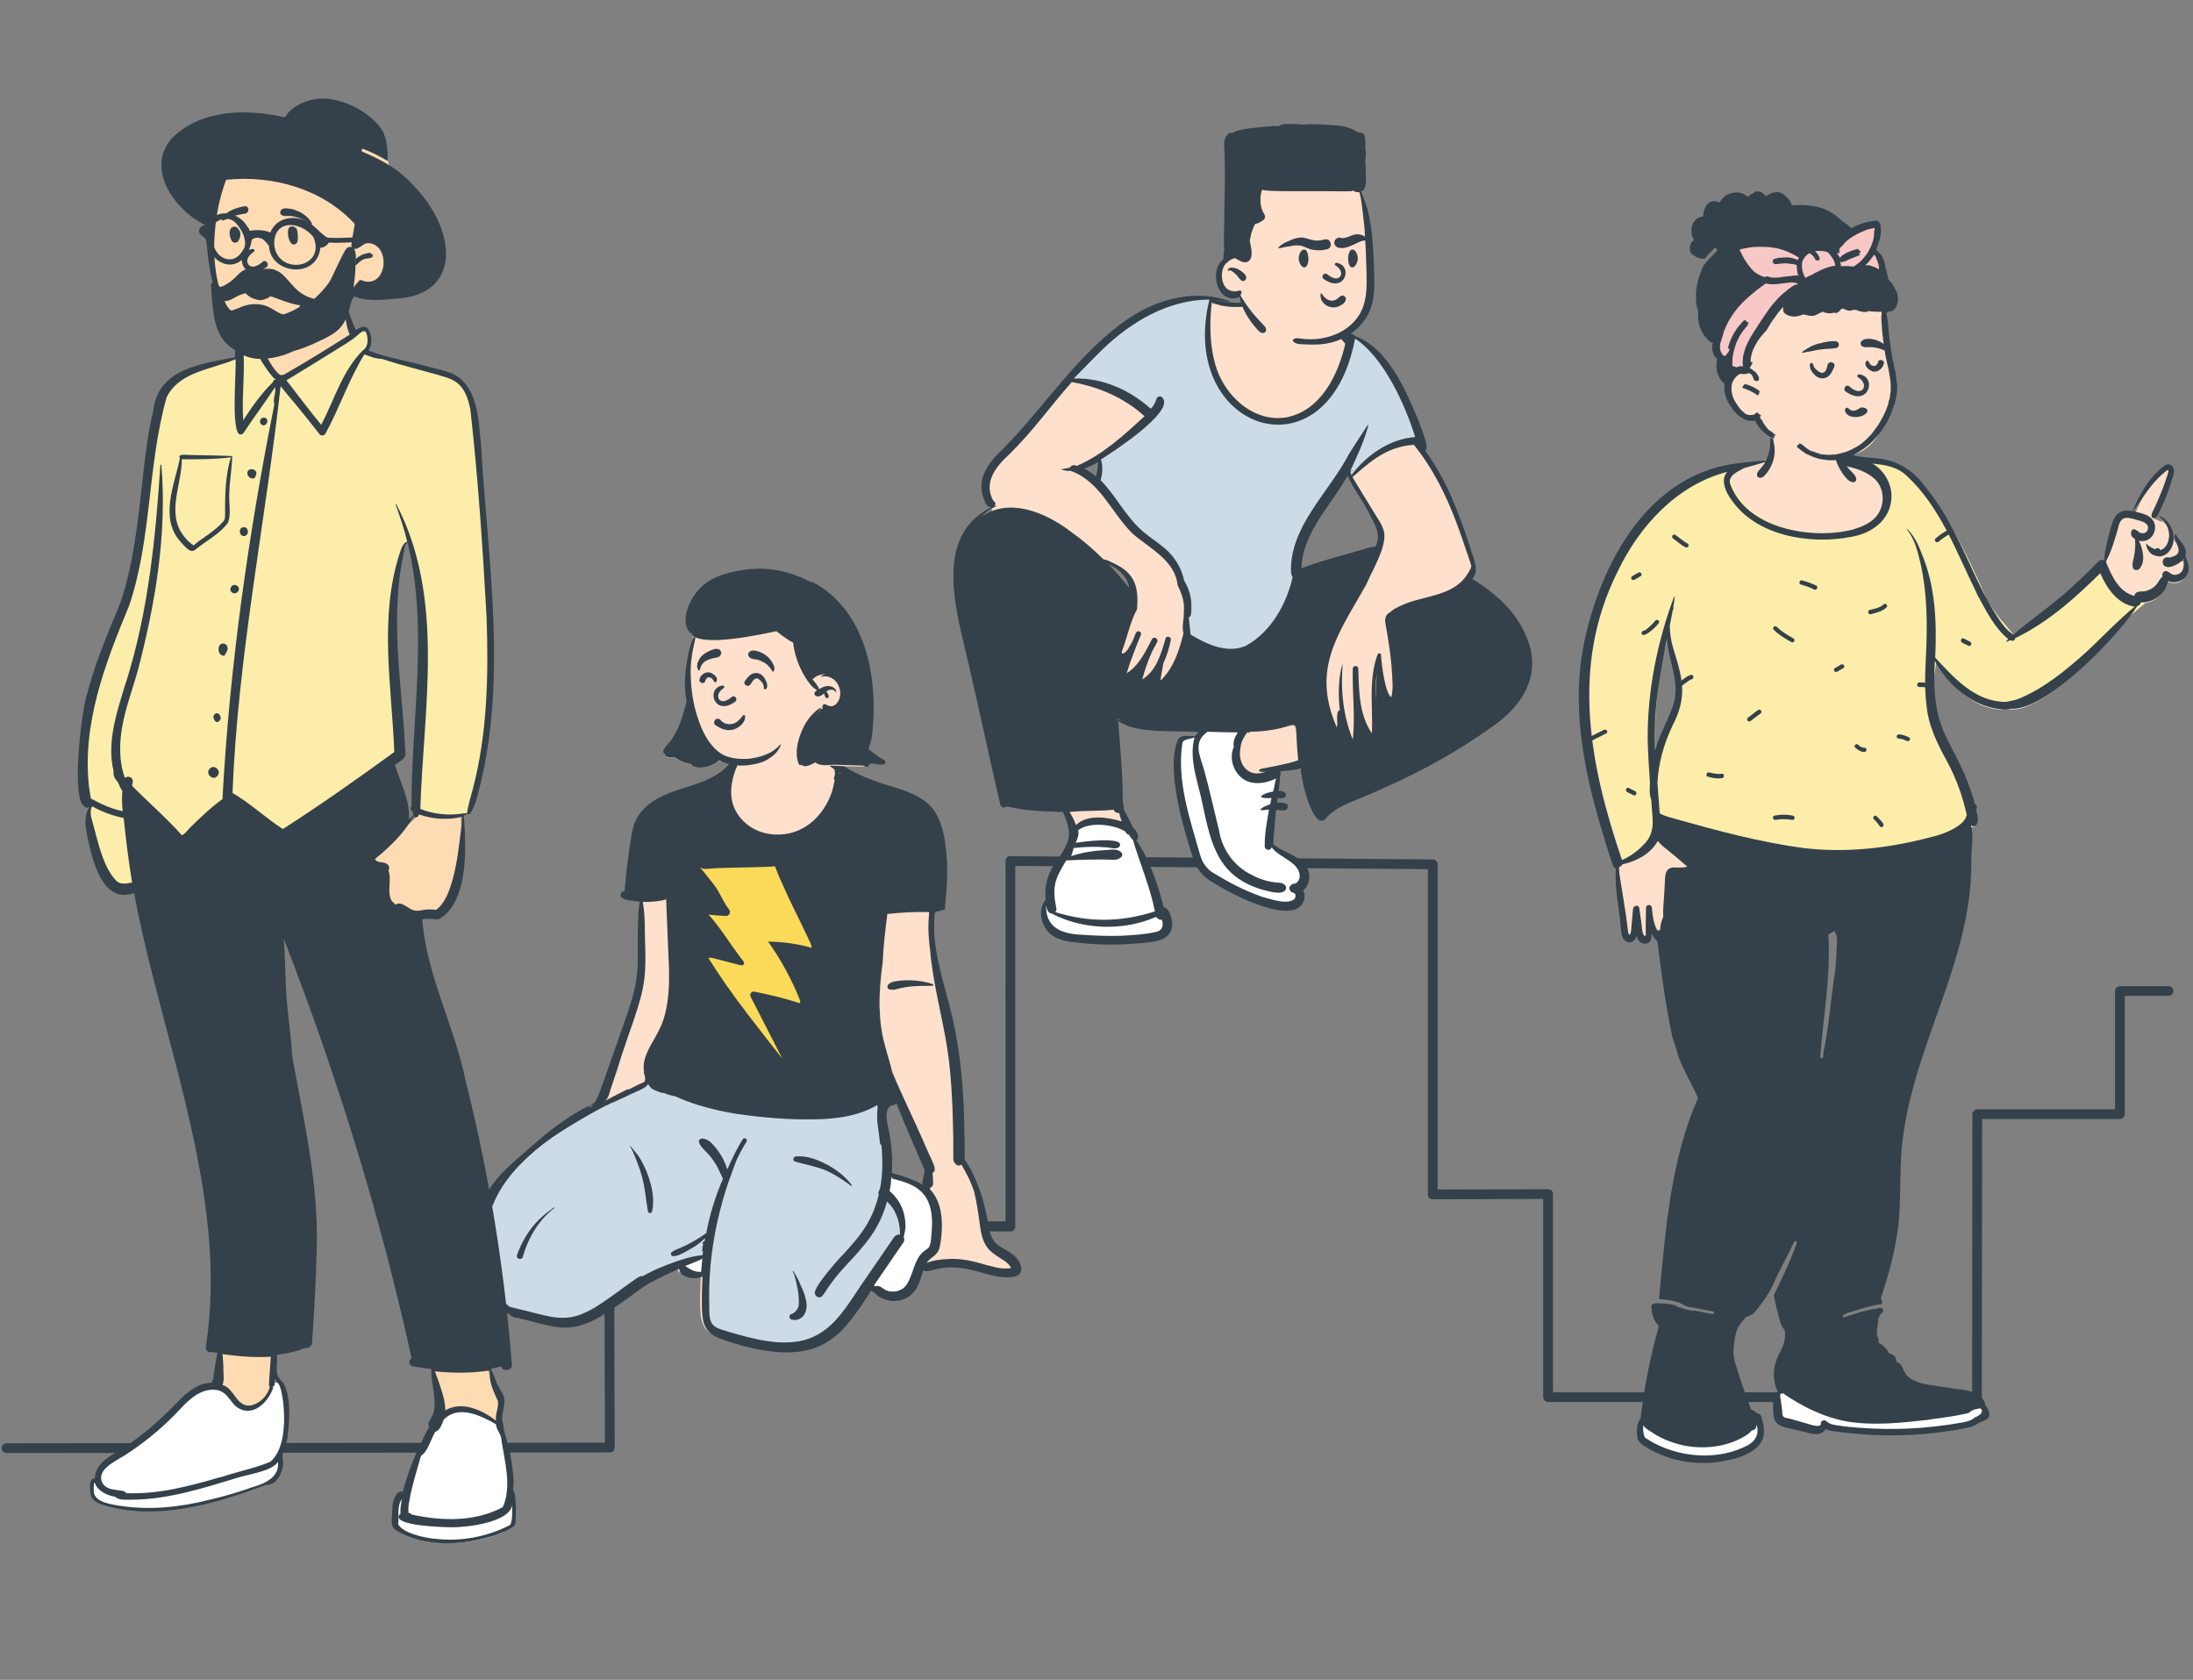
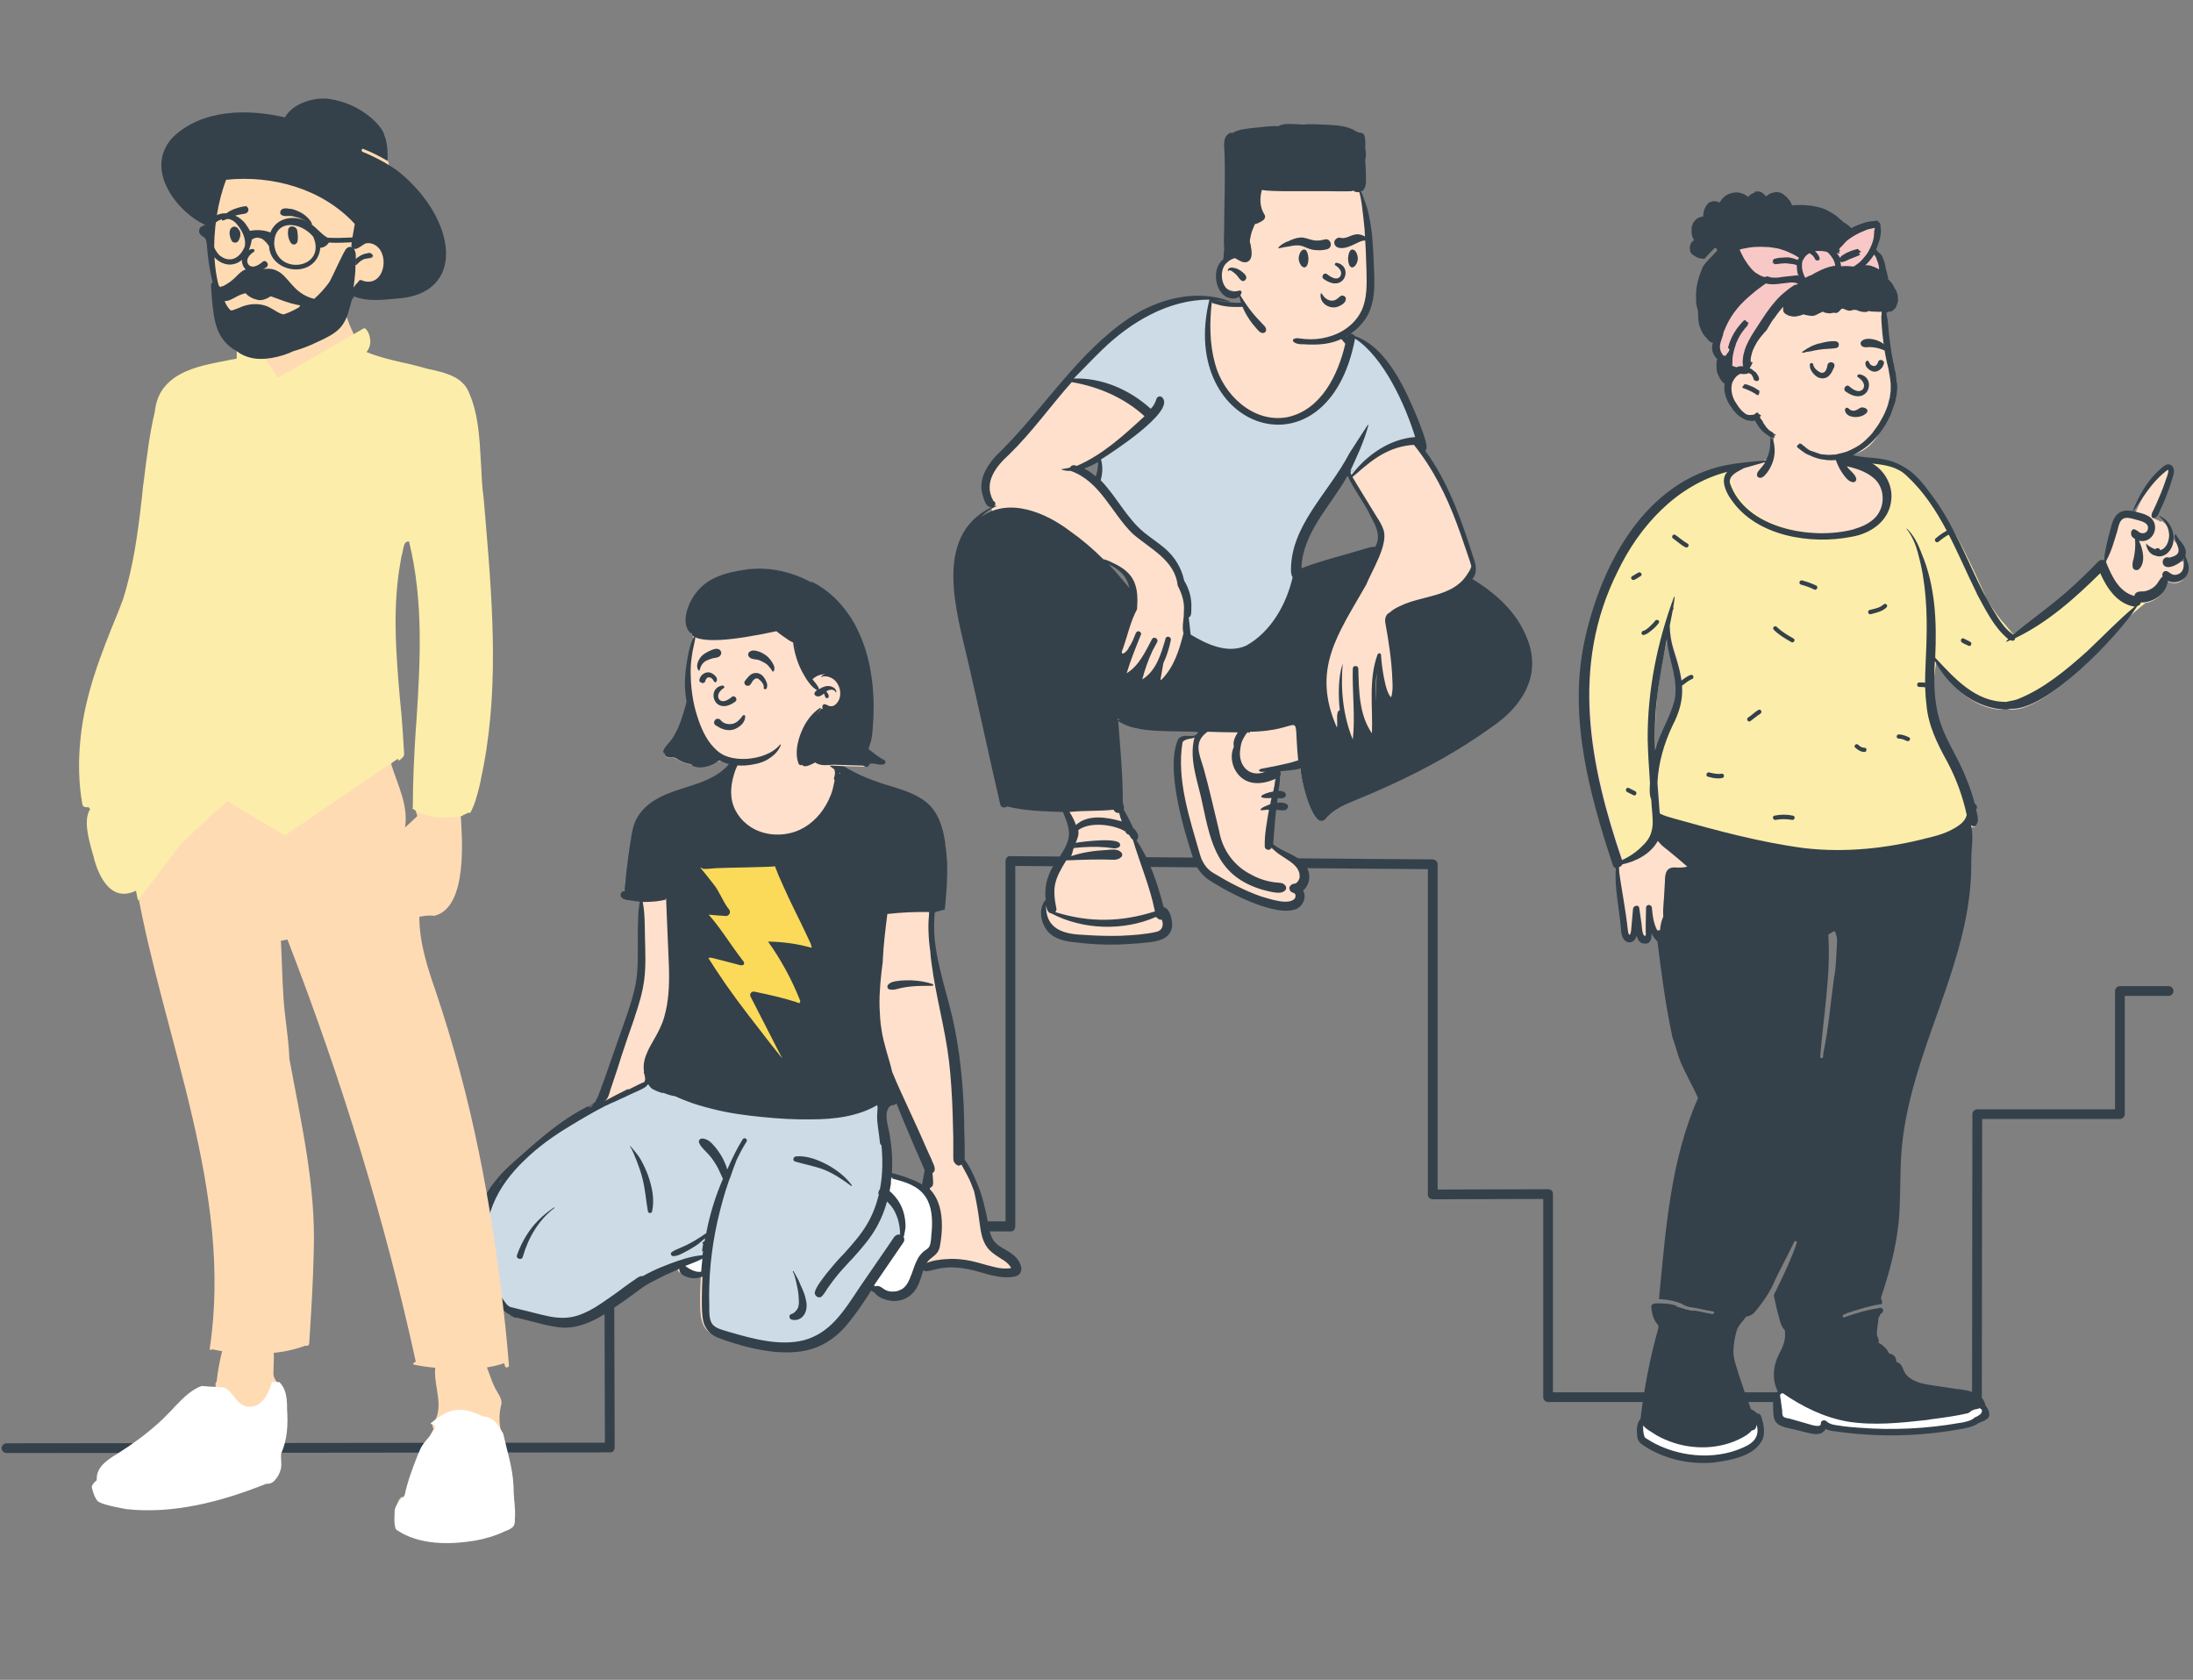
<svg xmlns="http://www.w3.org/2000/svg" version="1.1" id="圖層_1" x="0px" y="0px" viewBox="0 0 675 517" style="enable-background:new 0 0 675 517;" xml:space="preserve">
  <rect x="0" y="0" width="675" height="517" fill="#808080" stroke="none" />
  <style type="text/css">
	.st0{fill:#34414A;}
	.st1{fill-rule:evenodd;clip-rule:evenodd;fill:#FFE0CC;}
	.st2{fill-rule:evenodd;clip-rule:evenodd;fill:#FFFFFF;}
	.st3{fill-rule:evenodd;clip-rule:evenodd;fill:#CDDBE6;}
	.st4{fill-rule:evenodd;clip-rule:evenodd;fill:#34414A;}
	.st5{fill-rule:evenodd;clip-rule:evenodd;fill:#FBDA59;}
	.st6{fill-rule:evenodd;clip-rule:evenodd;fill:#FFDBB4;}
	.st7{fill-rule:evenodd;clip-rule:evenodd;fill:#FCEDAA;}
	.st8{fill-rule:evenodd;clip-rule:evenodd;fill:#F8C8C6;}
</style>
  <path class="st0" d="M2,447.2c-0.8,0-1.5-0.7-1.5-1.5c0-0.8,0.7-1.5,1.5-1.5l184.2-0.2l-0.2-64.5c0-0.8,0.6-1.5,1.5-1.5l76-2.2  l46,0.1V265c0-0.4,0.2-0.8,0.4-1.1c0.3-0.3,0.6-0.5,1.1-0.4l130,1c0.8,0,1.5,0.7,1.5,1.5l0,100.1l34-0.1c0,0,0,0,0,0  c0.4,0,0.8,0.2,1.1,0.4c0.3,0.3,0.4,0.7,0.4,1.1v61h129l0.1-85.6c0-0.8,0.7-1.5,1.5-1.5H651V305c0-0.8,0.7-1.5,1.5-1.5h15  c0.8,0,1.5,0.7,1.5,1.5s-0.7,1.5-1.5,1.5H654v36.4c0,0.8-0.7,1.5-1.5,1.5h-42.4L610,430c0,0.8-0.7,1.5-1.5,1.5h-132  c-0.8,0-1.5-0.7-1.5-1.5v-61l-34,0.1c0,0,0,0,0,0c-0.4,0-0.8-0.2-1.1-0.4c-0.3-0.3-0.4-0.7-0.4-1.1l0-100.1l-127-1v111  c0,0.4-0.2,0.8-0.4,1.1c-0.3,0.3-0.7,0.4-1.1,0.4c0,0,0,0,0,0l-47.5-0.2L189,381l0.2,64.5c0,0.4-0.2,0.8-0.4,1.1s-0.7,0.4-1.1,0.4  L2,447.2C2,447.2,2,447.2,2,447.2z" />
  <g id="peep-3" transform="translate(110, 167) scale(-1, 1) translate(-110, -167) ">
    <g id="BODY" transform="translate(-10.82, 85.103)">
      <path id="_x270B_-Skin" class="st1" d="M-45.7,254.1c-2.7,6.6-5.8,14.1-8.7,20.6c0.2,2,1.1,4.1,0.4,6.2c3-2,6.4-3.2,9.9-4.1    l0.2,1.3c0.4,0,1.1,0,1.5,0c-0.1-0.5-0.1-1.4-0.2-2l0,0c-0.5-5.6,0.4-11.4,1.5-16.9c0.3-2-0.4-5.1-2.9-5.1c-0.4,0.1-1-1-1.2-1.1    L-45.7,254.1z M-10.6,330.3c-12.6,0.7-19.8-9.6-25.9-19.3c-0.6,0.4-1.4,0.9-2,1.3c-1,1.6-3,2.1-4.8,2.3c-6.3,0.3-7.6-5.3-9.1-10.1    c-0.3,0.2-1,1.3-1.5,1c-2.8-0.6-5.5-1.4-8.5-1.2c-3.4-0.7-21.1,7.1-19.5,0.3c0.8-3,5.2-4.4,7.5-6.4c3.3-3.7,2.5-8.6,4.1-13    c1.3-4.5,2.8-8.7,5.7-12.8c0.3-15.4,0.8-34.2,4.8-47.8c2.5-9.6,5.7-19.5,4.5-29.6l-0.7,0c-0.3-0.2-0.8-0.3-1.1-0.2    c-0.3-0.3-0.9-0.2-1.3-0.4c-0.8-7.1-1.1-13.2-0.1-19.6c0.9-10.6,7.6-15,17.4-17.3c10.8-3.5,18.1-7.1,23.7-15.9    c1.1-1.8,1.7-3.9,3.1-5.4c3.5-4.4,13.5-3.7,16.1,1c1.1,2.7,1.2,5.9,2.1,8.7c3.4,12,19,10.6,27.2,17.2c3.6,2.7,4.8,6.9,5.3,11.1    c0.6,5.3,1.7,10.5,1.6,15.7c0.4,0.1,1.2-0.2,1.4,0.3c-0.3,1.1-4.8,1.1-6,1.3c1.6,8.6,0.2,17.2,1.5,25.9c2,9.7,6,18.7,9.1,28.1    c1.2,3.1,2,6.4,3.8,9.2l0,0c0.3,0.5,0.6,0.9,0.9,1.4c0.3,0.1,0.7,0.3,1,0.4l0.1-0.1l0.2,0.2l0.5-0.2c0.8,0.4,1.6,0.8,2.4,1.3    c9.9,6,16.5,12.2,24.3,19.7l-1,0.8c0.4,0.5,0.8,1.2,1.2,1.8c0.3-0.3,1-0.7,1.3-0.9c6.6,7.9,7.5,21.6,4.2,29.9    c-1,2.5-2.7,4.5-4.6,6.3c-0.8,1.2-2.3,2.9-4.1,3.7c0,0-0.2,0.3-0.2,0.3c-0.1,0-0.7,0.2-0.7,0.3c-5,0.8-10,3-15.1,3.1    c-8.4-0.1-15.6-6.9-22.3-11.4c-4.3-3-9.2-5.1-13.8-7.2c0.3,1.8,0.2,2.4-1.7,3c-1.7,0.7-3.7,0.1-5.3-0.6c0,2.9,0.3,5.8,0.2,8.9    c0,3.7,0.1,8.4-3.9,10.1C3.9,328.3-3.8,330.2-10.6,330.3L-10.6,330.3z" />
      <path id="_xD83D__xDC5F_-Shoes" class="st2" d="M-43.1,276.4l0.1,0.6l0.5,0l0.1,0.9c0,0.5,0.1,0.9,0.2,1.4c0.1,0.6,0.2,1.3,0.3,2    l0.1,0.3l0.1,0.6l-0.5,0.4c-0.5,0.4-1,1-1.6,1.7c-1,1.2-1.7,2.5-2.2,4c-0.5,1.4-0.7,2.9-0.7,4.4c0,0.7,0.1,1.4,0.3,2.1    c0.1,0.2,0.1,0.4,0.2,0.5l0,0.1l0.2,0.4l-0.2,0.4c-0.1,0.2-0.1,0.4-0.1,0.5l0,0l9.1,13.3l0.6,0.9l-0.9,0.6c-0.1,0-0.2,0.1-0.2,0.2    l-0.1,0.1l-0.5,0.4l-0.5-0.3c-0.1,0-0.2-0.1-0.3,0c-0.3,0.1-0.5,0.2-0.9,0.4l-0.4,0.3c-0.3,0.2-0.5,0.3-0.7,0.4    c-0.6,0.3-1.6,0.6-2.3,0.6c-1,0.1-1.6,0-2.5-0.3c-0.7-0.2-1.5-0.7-2-1.1c-1.1-1-1.7-2.2-2.4-4.3l0-0.1l-0.2-0.6l-0.2-0.6    c-0.6-1.7-0.9-2.6-1.4-3.5c-0.4-0.7-0.9-1.3-1.4-1.8l0,0c-0.1-0.1-0.2-0.2-0.5-0.3l-0.2-0.2c-0.8-0.5-1.2-0.9-1.5-1.4    c-0.3-0.5-0.4-1.1-0.6-1.8l0-0.3c0-0.1,0-0.1,0-0.2l0-0.4c0-0.1,0-0.1,0-0.2l0-0.1l0-0.1c-0.1-0.8-0.2-1.6-0.3-2.4l0-0.3l0-0.2    l0-0.3c-0.2-4.1,0.3-7.4,2-10.1c1.2-1.8,2.8-3.1,4.9-4.1l0.1-0.1l0.1-0.1c1.4-0.6,2.8-1.1,5.2-1.7l0.3-0.1L-43.1,276.4z     M13.4,300.5l1.8,0.9l0.2,0.1c1.1,0.5,2.2,1,4.1,1.8l0.8,0.3l1.9,0.8l-1.7,1c-0.1,0.1-0.2,0.1-0.3,0.2l-0.3,0.2l-0.1,0.1    c-0.1,0.1-0.2,0.1-0.2,0.2c-0.6,0.4-1.2,0.7-1.8,0.9c-0.8,0.3-1.7,0.4-2.6,0.3l-0.1,0l-0.8-0.1l-0.1-0.8c-0.1-1.2-0.2-2.4-0.4-3.6    l-0.1-0.4L13.4,300.5z" />
      <path id="_xD83D__xDC56_-Pants" class="st3" d="M31.1,248.2l0.5-0.8l0.9,0.5l0.1,0.1l0.2,0.1l0.1,0.2c0.1,0.2,20.2,10.3,23.5,12.4    l0.4,0.3c5.5,3.4,9.9,6.7,13.7,10.4c4.5,4.4,7.9,9.1,10,14.1c2.2,5.5,2.9,11.6,1.8,17.5c-0.9,5.1-3,10-6.1,14l-0.2,0.2l-0.1,0.1    c-0.3,0.3-0.6,0.5-1,0.8l-0.1,0.1l-0.2,0.1l-3.4,0.9l-0.6,0.2l-0.6,0.1l-2.6,0.7c-2.2,0.6-3.5,0.9-4.9,1.2l-0.2,0l-0.3,0.1    c-3.2,0.6-6,0.5-8.8-0.3c-2.3-0.7-4.4-1.8-7.1-3.6l-0.1-0.1l-0.1-0.1l-0.3-0.2l-0.3-0.2c-1.2-0.8-16.6-9.9-19.5-10.9l-0.7-0.3    l-0.7-0.2l-0.6-0.2c-2.9-1.1-6.8-2.2-11.4-3.3l1.1,11.8l0.1,0.9c0.1,1.1,0.1,1.8,0.1,2.2l0,0l0,0.4l0,0.2l0,1c0,0.3,0,0.5,0,0.7    l0,0.2l0,0.2c-0.1,1.6-0.4,2.7-1.2,3.7c-0.7,1-13.6,4.9-16.8,5.4l-0.1,0l-0.3,0c-4.3,0.7-8.3,0.6-11.8-0.3    c-3.9-1-7.3-3.1-10.2-6.3l-0.2-0.2c-1.6-1.8-3-3.6-5.1-6.7l-0.4-0.6l-1.6-2.4l-0.4-0.6l-4.3-6.3l-6.3-9.1    c-0.2-0.3-0.4-0.4-0.7-0.3l0,0l-1.3,0.3l0-1.3c0-0.7-0.6-1.7-0.6-2.4c0.1-1.5,0.5-3,1.2-4.4c0.4-0.9,1.9-3.4,4.5-7.3    c-0.6-2.8-0.4-9.2,0.4-19.2c0.1-0.7,0.3-3.8,0.5-9.3l1.4,0.8c5,3,12.4,5.3,20.6,5.4l0.4,0c1.1,0,1.5,0,1.7-0.1l0,0l0.1,0l0.1,0    c0,0,0.1,0,0.1,0c0.2-0.1,0.3-0.1,0.6-0.1l0.1,0c1.4-0.2,4.6-0.4,11.3-0.4l0.9,0c7.6,0,15.5-1.6,23.4-4.3c2.7-0.9,5.2-1.9,7.5-2.9    l0.3-0.1c0.5-0.2,1-0.5,1.5-0.7l0.1-0.1l0.2-0.1l0.2-0.1c0.1,0,0.1-0.1,0.2-0.1l0.1-0.1l0.1-0.1l0,0c0.3-0.3,0.5-0.6,0.7-0.9    L31.1,248.2L31.1,248.2z" />
      <path id="_xD83D__xDD8D_-Ink" class="st4" d="M-16.8,137.7c0.5-1,2.2-0.3,1.9,0.8c-0.8,2.8-2.7,5.4-4.6,7.5    c-1.9,2.2-4.1,4-6.5,5.7c-0.3,0.9-0.2,1.7,0.1,2.6c0.1,0.3,0,0.6-0.2,0.7c0.2,0.9,0.4,1.8,0.6,2.7c0.6,2.3,1.7,4.5,3,6.4    c2.4,3.5,5.9,6.2,10.1,7.2c4.1,1,8.6,0.4,12.2-1.9c3.2-2.1,5.5-5.4,5.9-9.3c0.2-1.8,0-3.6-0.4-5.4c-0.2-0.9-0.5-1.8-0.8-2.7    c-0.4-0.9-0.8-1.8-1.1-2.8c0-0.1,0-0.2,0-0.3C2.8,148.1,2.7,147,3,146c0,0,0-0.1,0.1-0.1c0-0.2,0-0.3-0.1-0.5    c-0.1-0.7,0-1.3-0.1-2c0-0.6-0.1-1.2-0.1-1.8c0-0.1,0.1-0.1,0.2,0c0.4,0.6,0.5,1.1,0.7,1.8l0,0.1c0.2,0.7,0.4,1.4,0.6,2.2    c0.3,1.1,0.7,2.2,1.3,3.2c1.1,1.7,2.6,3.1,4.3,4.2c6.6,4.3,15,4.4,21.3,9.4c1.5,1.2,2.8,2.7,3.7,4.4c1.1,2.1,1.5,4.5,1.8,6.8    l0.1,0.4c0.4,2.7,0.8,5.5,1.1,8.2c0.2,1.4,0.3,2.7,0.4,4.1c0.1,0.9,0.3,1.9,0.2,2.8c0.1,0,0.2,0,0.4,0c0.5,0.1,0.9,0.5,0.9,1.1    c0,1.4-2,1.6-3,1.7l-0.1,0c-0.9,0.2-1.8,0.3-2.8,0.4c0.3,1.8,0.5,3.6,0.5,5.4c0.1,1.7,0.1,3.5,0.1,5.2l0,2.1    c0,4.1-0.1,8.2,0.6,12.2c0.6,3.5,1.7,6.8,2.8,10.1l0.5,1.4c1.4,4,2.8,8,4.2,12c0.7,2,1.4,4,2.1,6c0.4,1,0.7,2,1.1,3    c0.1,0.4,0.3,0.7,0.4,1.1c0.1,0.1,0.1,0.1,0.1,0.2c0.3,1,0.8,2,1.3,2.9c0.6,0.5,1.3,1,1.9,1.5c0,0,0,0,0,0c0.2-0.1,0.4-0.1,0.6,0    c0.8,0.4,1.6,0.9,2.4,1.3c0,0,0,0,0,0c0,0,0,0,0,0c4.9,2.8,9.4,6.3,13.7,10c2.2,1.9,4.3,3.8,6.5,5.7c2,1.8,4,3.7,5.7,5.9    c1.7,2.1,3.2,4.4,4.1,7c1,2.7,1.5,5.6,1.8,8.5l0,0.2c0.5,5.1,0.4,10.4-1.6,15.2c-1,2.4-2.5,4.5-4.5,6.2c-0.1,0.1-0.2,0.1-0.2,0.2    c-1.1,1.6-2.5,3.1-4.3,3.9l-0.2,0.3l0,0l-0.1,0.1l-0.7,0.2l-0.1,0.1l0,0c-0.2,0.2-0.5,0.2-0.7,0.1l-2.4,0.6l0,0l-2.4,0.6    c-3.1,0.8-6.3,1.7-9.6,1.9c-3.1,0.1-6-0.7-8.8-2c-2.7-1.2-5.2-2.9-7.6-4.6c-2.4-1.6-4.7-3.3-7-5c-0.8-0.6-1.7-1.2-2.5-1.7    c-0.2-0.1-0.4-0.2-0.6-0.3l-0.1-0.1c-0.8-0.4-1.7-0.9-2.5-1.3c-1.7-0.9-3.4-1.7-5.1-2.4c-0.5-0.3-1.1-0.5-1.6-0.7    c0,0.2,0,0.3,0,0.5c-0.2,1.1-1.4,1.7-2.3,2c-0.8,0.3-1.6,0.4-2.4,0.4c-0.8,0-1.6-0.2-2.4-0.5c0,0,0,0,0,0c0.1,2.2,0.2,4.3,0.2,6.5    l0,0.7c0,2.1,0,4.3-0.4,6.4c-0.5,2.2-1.9,3.9-3.9,4.9c-1.8,0.8-3.7,1.4-5.6,2l-0.4,0.1c-4.1,1.3-8.4,2.2-12.7,2.6    c-4.1,0.3-8.4,0.1-12.2-1.4c-4.1-1.6-7.5-4.4-10.2-7.9c-2.2-2.7-4.2-5.7-6.1-8.6l-0.6-1c-0.4,0.3-0.8,0.5-1.2,0.7    c-0.1,0.3-0.3,0.5-0.6,0.7c-0.4,0.4-0.9,0.7-1.4,0.9c-1.1,0.5-2.2,0.8-3.4,0.9c-2.2,0.1-4.4-0.6-6-2.2c-2.1-2-2.6-4.7-3.5-7.3    c-0.3,0.3-0.8,0.4-1.3,0.3c-1.4-0.2-2.8-0.7-4.2-0.9c-1.4-0.2-2.8-0.3-4.2-0.2c-2.7,0.1-5.2,0.7-7.7,1.4l-0.7,0.2    c-2.3,0.7-4.6,1.3-7,1.4l-0.3,0c-1.1,0-2.5,0-3.5-0.5c-1.3-0.7-1.5-2.1-1-3.3c0.6-1.8,2-3,3.5-4c1.4-0.9,3-1.6,4.1-2.7    c1.5-1.4,1.9-3.6,2.3-5.5l0-0.1c0.4-2.4,0.9-4.7,1.5-7c0.6-2.3,1.4-4.6,2.4-6.8c0.9-2.2,2-4.4,3.4-6.3c0,0,0,0,0,0    c0-0.1,0-0.2,0-0.2c0-0.3,0-0.7,0-1l0-2.2l0,0c0-1.4,0-2.9,0.1-4.3c0-3,0.1-5.9,0.2-8.9c0.5-10.4,1.7-20.8,4.4-30.9    c1.3-4.9,2.7-9.8,3.7-14.8c0.5-2.7,0.9-5.4,1-8.1c0-1.9,0-3.8-0.2-5.7c-0.1,0-0.2,0-0.3-0.1c-0.1-0.1-0.3-0.1-0.4-0.2l-0.4,0l0,0    c-0.2,0-0.4-0.1-0.5-0.2c-0.1,0-0.1,0-0.2-0.1c-0.4,0-0.8-0.1-1.1-0.2c-0.1,0-0.1-0.1-0.2-0.2c0-0.4-0.1-0.8-0.1-1.2    c-0.1-0.4-0.1-0.8-0.1-1.2c-0.4-3.7-0.6-7.5-0.5-11.3c-0.1-0.2-0.1-0.4,0-0.5c0.1-2,0.3-4,0.6-6l0-0.3c0.7-4.6,2.1-9.4,5.8-12.4    c3.5-2.8,7.9-4,12.1-5.3l0.4-0.1c5.3-1.7,10.5-3.8,15-7.1c2.1-1.5,4-3.3,5.6-5.2c0.8-1,1.6-2,2.2-3.2    C-17.9,140-17.4,138.8-16.8,137.7z M31.3,248.6c-0.3,0.5-0.7,1-1.2,1.4c-0.3,0.2-0.7,0.3-1,0.5c-0.2,0.1-0.5,0.2-0.7,0.3    c-0.5,0.2-0.9,0.3-1.4,0.5c-0.1,0-0.2,0-0.3-0.1c-1.2,0.5-2.4,0.9-3.7,1.1l0,0l0,0c-1,0.5-2.1,0.9-3.1,1.3    c-2.7,1.1-5.6,1.9-8.4,2.6c-5.1,1.3-10.3,2-15.5,2.5c-5,0.5-10,0.8-15,0.7c-6.9,0-14.3-0.9-20.2-4.4c0,0.2,0,0.4-0.1,0.6l0,0.2    c0.1,1.3,0.2,2.7,0.1,4.1c-0.2,2.2-0.6,4.3-0.8,6.5c0,0.4-0.2,0.8-0.5,1c-0.4,4.5-0.4,9.1,0.5,13.6c0.1,0.1,0.2,0.2,0.3,0.3    c0,0.3,0.1,0.5,0.2,0.8c0,0,0,0,0,0c0,0.1-0.1,0.3-0.2,0.4c0.8,3.2,1.9,6.2,3.6,9.1c2,3.4,4.7,6.4,7.3,9.3l0.8,0.8    c1.5,1.6,2.9,3.3,4.3,5c0.7,0.9,1.4,1.8,2.1,2.8l0.2,0.3c0.6,0.9,1.1,1.7,1.4,2.7c0.3,1.2-1.3,2.3-2.2,1.3    c-0.9-0.9-1.4-2.1-2.2-3.1c-0.7-1-1.4-1.9-2.1-2.8c-1.4-1.8-3-3.4-4.5-5.1l-0.6-0.6c-2.8-3.1-5.6-6.3-7.6-10    c-1.3-2.4-2.3-4.9-3-7.5c-0.2,0.2-0.4,0.3-0.5,0.5c-1,1-1.8,2.2-2.3,3.5c-0.6,1.3-0.9,2.7-1.1,4.1c-0.1,0.7-0.1,1.4-0.1,2.1    c0.7-0.2,1.4,0.2,1.8,0.7l2.1,3.1l0,0l4.2,6.1l0,0l4.2,6.1c2.4,3.6,4.7,7.3,7.7,10.5c2.7,2.9,5.9,5,9.7,6    c3.7,0.9,7.6,0.8,11.4,0.2c3.9-0.6,7.8-1.7,11.6-2.8l0.3-0.1c1.6-0.5,3.6-0.9,4.7-2.2c1.1-1.4,1-3.7,1-5.4l0-0.1    c0.3-8.8-0.6-17.6-2.5-26.2c-1-4.3-2.1-8.5-3.6-12.7l-0.4-1c-0.6-1.7-1.2-3.5-1.9-5.2c-0.9-1.9-1.9-3.8-3.1-5.7    c-0.4-0.7,0.7-1.4,1.2-0.7c1.7,2.7,3.1,5.6,4.4,8.5c0.1,0.3,0.2,0.5,0.4,0.8c0.3-1.2,0.8-2.3,1.3-3.3c0.7-1.3,1.5-2.5,2.5-3.7    l0.1-0.1c1-1.2,2-2.2,3.6-2.4c0.8-0.1,1.5,0.6,1.1,1.4c-0.6,1.3-1.6,2.1-2.6,3.2c-0.9,0.9-1.6,1.9-2.3,3c-0.7,1.1-1.3,2.3-1.8,3.5    c-0.2,0.4-0.4,0.9-0.6,1.3c2.3,5.3,4,10.8,5.1,16.5c0,0.1,0,0.2,0,0.2c0.7,0.4,1.4,1,2.1,1.4l0.5,0.3c0.7,0.5,1.5,0.9,2.2,1.3    c0.9,0.5,1.9,1,2.9,1.4c1,0.5,2.1,0.8,3,1.5c0.5,0.4,0.1,1.2-0.5,1.2c-1,0-1.9-0.4-2.7-0.8l-0.6-0.3c-1-0.5-2-1.1-3-1.7    c-1-0.6-1.9-1.3-2.8-2.1l-0.2-0.2c-0.2-0.1-0.3-0.3-0.5-0.4l0.1,0.6c0,0.1,0,0.2,0.1,0.3c0.2,0.1,0.3,0.2,0.5,0.3    c0,0.1,0.1,0.2,0.1,0.3c-0.1,0.1-0.2,0.2-0.2,0.4c0.2,0.7,0.2,1.4,0.3,2l0,0.2l-0.3-0.2c0.1,0.4,0.1,0.9,0.2,1.3    c3.5,0.3,7,1.5,10.2,2.7c1.8,0.7,3.6,1.4,5.4,2.3l0.4,0.2c0.7,0.3,1.4,0.7,2.1,1.1c0.1,0,0.2,0.1,0.2,0.1l0.1,0.1l0.3-0.1    c0.4,0.1,0.7,0.2,1.1,0.4c1.5,1,3,2.1,4.4,3.1l1.6,1.2c1.8,1.3,3.5,2.5,5.3,3.7l0.3,0.2c2.2,1.5,4.6,2.8,7.1,3.6    c2.8,0.9,5.6,0.8,8.4,0.3c3.1-0.6,6.1-1.5,9.2-2.2c1.1-0.3,2.1-0.5,3.2-0.8c0.4-0.3,0.7-0.5,1-0.8c3.1-4,5.1-8.7,6-13.7    c1-5.7,0.4-11.6-1.8-16.9c-2.1-5.3-5.7-9.9-9.8-13.8c-4.2-4.1-9-7.5-14-10.5c-3.6-2.2-7.2-4.3-10.9-6.2c-0.5-0.2-1-0.4-1.5-0.7    c-1-0.4-1.9-0.8-2.9-1.3c-0.9-0.4-1.9-0.8-2.8-1.3c-0.7-0.3-1.5-0.7-2.2-1l-0.7-0.3c-0.8-0.4-1.5-0.7-2.2-1.2    c-0.2-0.2-0.4-0.4-0.6-0.6C31.5,248.7,31.4,248.6,31.3,248.6z M-13.4,306.1c0.1-0.1,0.2,0,0.2,0.1c-0.6,1.2-0.9,2.6-1.2,4    c-0.3,1.2-0.5,2.4-0.6,3.6l0,0.4c-0.1,1.1-0.2,2.4,0.3,3.4c0.4,0.7,1.1,1.5,1.9,1.7l0,0c0.9,0.2,0.8,1.5,0,1.7    c-1.5,0.5-3.1-0.2-3.9-1.5c-0.9-1.4-0.9-3.1-0.5-4.7c0.3-1.6,1-3.1,1.7-4.6C-15,308.8-14.2,307.5-13.4,306.1z M-43.5,277.5    l-0.6,0.2c-3.8,1-7.7,2.1-10,5.6c-1.9,2.9-2.1,6.6-1.9,10c0.1,0.8,0.1,1.6,0.2,2.3l0,0.3c0.1,0.9,0.2,2,0.6,2.7    c0.4,0.7,1.4,1.1,2,1.7c0.6,0.6,1.2,1.3,1.6,2.1c0.8,1.5,1.3,3.2,1.9,4.8l0.1,0.2c0.5,1.4,1.1,2.8,2.2,3.8    c0.4,0.4,1.1,0.7,1.6,0.9c0.8,0.3,1.3,0.3,2.2,0.3c0.5,0,1.4-0.2,1.9-0.5c0.8-0.4,1.2-1,2.2-1.2c0.3-0.1,0.6,0,0.9,0.1    c0.1-0.1,0.3-0.2,0.4-0.3c-0.1-0.2-0.3-0.4-0.4-0.6l-8.7-12.7l0,0c-0.3-0.5-0.3-1.1,0-1.6c-0.1-0.2-0.2-0.5-0.2-0.7    c-0.2-0.8-0.3-1.6-0.4-2.4c0-1.6,0.2-3.2,0.7-4.8c0.5-1.6,1.3-3.1,2.4-4.4l0.1-0.1c0.4-0.5,1-1.2,1.7-1.7    c-0.1-0.8-0.3-1.5-0.4-2.3C-43.4,278.8-43.4,278.2-43.5,277.5z M14.6,302.2c0.2,1.4,0.3,2.7,0.4,4.1c0.8,0.1,1.5,0,2.3-0.3    c0.6-0.2,1.1-0.5,1.6-0.8c0.4-0.2,0.7-0.5,1-0.7l-0.8-0.3C17.5,303.6,16,303,14.6,302.2z M-42.3,196.2c-4.3-0.5-8.6-0.7-12.9-0.6    c0.4,4,0.3,7.9-0.3,11.9c-0.1,1.3-0.2,2.6-0.4,3.8c-1.3,10.2-4.2,20.1-5.4,30.3c-0.6,5.2-0.9,10.4-1.1,15.7    c-0.1,2.6-0.1,5.2-0.2,7.8c0,1.3,0,2.7,0,4l0,2l0,0c0,0.3,0,0.7-0.1,1.1c-0.1,0.3-0.3,0.6-0.5,0.8l-0.1,0.1    c-0.5,0.6-1.2,0.7-1.8,0.2c-0.6,1.1-1.3,2.3-1.9,3.5c-0.8,1.5-1.4,3.1-2,4.7c-0.4,1.8-0.8,3.7-1.1,5.6c-0.4,2.3-0.6,4.5-1,6.8    c-0.4,2.1-1.1,4.1-2.6,5.7c-1.2,1.2-2.7,2.1-4.1,3l-0.2,0.1c-0.6,0.4-1,0.7-1.5,1.2c-0.4,0.4-0.7,0.8-0.9,1.3l0.1,0    c0,0,0.1,0,0.1,0c0.6,0.1,1.1,0.1,1.7,0.1c1.2,0,2.3-0.2,3.4-0.5c2.3-0.5,4.6-1.3,6.9-1.8c2.4-0.5,4.9-0.8,7.3-0.6l0.3,0    c2,0.1,4.3,0.4,6.2,1.2c-0.1-0.1-0.2-0.3-0.3-0.4c-0.5-0.7-1.3-1.2-2-1.8c-1-0.8-1.6-1.8-1.8-3.1c-0.4-2.1-0.6-4.2-0.6-6.2    c0-4,0.8-8.2,3.7-11.2c0,0,0,0,0,0c0-0.1,0-0.3,0-0.4c-0.6-0.2-1-0.7-1-1.4c0-1.1,0.1-2.1,0.2-3.2c-0.4-0.2-0.7-0.6-0.7-1.1    c0-0.9,0.4-1.7,0.8-2.5l0-0.1c0.3-0.7,0.6-1.4,1-2.2l1.3-2.9c0.2-0.5,0.4-1,0.6-1.4c2.2-5,4.6-10,6.8-14.9c0.9-2,1.8-4,2.6-6    c0.5-2.2,1.2-4.4,1.8-6.5c0.6-2.2,1.2-4.4,1.5-6.6c0.4-2.3,0.5-4.6,0.6-7c0.1-4.6-0.4-9.3-1-13.9l0-0.3    C-41.1,205.8-41.7,201-42.3,196.2z M60.2,286.7c-0.1-0.1,0-0.2,0.1-0.2c2.5,1.7,4.9,3.8,6.8,6.2c2,2.6,3.5,5.4,4.6,8.5    c0.4,1.1-1.5,1.7-1.8,0.5C68.3,296,65,290.3,60.2,286.7z M36.8,267.6c0-0.1,0.1,0,0.1,0.1c-0.9,1.4-1.4,3-2.1,4.6l-0.1,0.3    c-0.6,1.6-1.2,3.2-1.6,4.9c-0.9,3.4-1.1,6.8-1.7,10.2c-0.1,0.7-1.2,0.7-1.3,0c-0.8-3.7,0-7.4,1.2-10.9c0.6-1.7,1.4-3.4,2.3-5    C34.4,270.3,35.7,269,36.8,267.6z M-23.9,273.4l0.2-0.1c2.9-1.5,6.2-2.8,9.5-2.5c0.9,0.1,1.2,1.4,0.2,1.6c-3,0.9-6.1,1.4-9.1,2.6    c-2.9,1.2-5.5,3-8.1,4.9c-0.1,0.1-0.2-0.1-0.2-0.2C-29.5,277.1-26.8,275-23.9,273.4z M-45.1,254.5c-0.7,1.8-1.5,3.6-2.2,5.4    c-1,2.4-2,4.7-3,7.1l-2.1,4.8l0,0c-0.3,0.7-0.6,1.4-0.9,2.1c-0.2,0.4-0.3,0.8-0.5,1.1c0,0.2,0.1,0.5,0.1,0.6l0,0    c0.2,1.1,0.4,2.1,0.6,3.2c0.1,0.2,0.1,0.4,0,0.7c0.3-0.2,0.6-0.3,0.9-0.5c1-0.6,2.2-1,3.2-1.4c1.7-0.7,3.5-1.2,5.3-1.7    c-0.2-3.3-0.1-6.6,0.4-9.9c0.2-1.2,0.3-2.3,0.6-3.4c0.2-1.1,0.5-2.2,0.6-3.4c0.2-1.5-0.1-4.1-2.1-4.2l-0.1,0    C-44.6,254.9-44.9,254.7-45.1,254.5z M76.2,277.8c0.3,0.4,0.5,0.7,0.7,1.1c0,0,0.1-0.1,0.1-0.1C76.8,278.4,76.5,278.1,76.2,277.8z     M-43.5,277.2l-0.6,0.2l0,0c0.2,0,0.4,0,0.6,0C-43.5,277.3-43.5,277.2-43.5,277.2z M48,254.3c0.2,0.3,0.4,0.6,0.6,1l0.1,0.2    l0.4,0.2c0.1,0,0.1,0.1,0.2,0.1c0.1,0,0.1,0,0.2,0.1C48.9,255.3,48.4,254.8,48,254.3z M25.8,191.3c-0.1,1.7-0.1,3.3-0.2,5    c-0.2,5.6-0.5,11.1-0.7,16.7l0,0.4c-0.1,4.9,0.1,9.8,1.5,14.6c0.7,2.4,1.8,4.5,3,6.6l0.4,0.7c1.1,1.9,2.2,3.9,2.7,6.1    c0.2,1,0.3,2.1,0.1,3.3c0.1,0.1,0.1,0.3,0,0.5l-0.1,0.3c-0.2,0.7-0.4,1.5-0.1,2.2c0,0.1,0.1,0.1,0.1,0.2l0.7,0.3    c0.4,0.2,0.7,0.3,1.1,0.5c1,0.5,2,1,3,1.5c0.2-0.1,0.4-0.1,0.5,0c2.3,1.1,4.5,2.3,6.8,3.5l0.4,0.2l0,0c0,0,0-0.1-0.1-0.1    c-0.1,0-0.3-0.1-0.4-0.2c-1-0.8-1.2-2.2-1.6-3.4l-1.1-3.3c-0.8-2.3-1.5-4.5-2.2-6.8c-1.3-4-2.7-8-4.1-12l-0.1-0.4    c-1.3-3.8-2.4-7.5-2.9-11.5c-0.5-4.2-0.3-8.5-0.2-12.7l0-0.4c0.1-3.5,0-7.2,0.7-10.6c-0.1,0-0.3,0-0.5,0c-1.2,0-2.4-0.1-3.7-0.2    c-0.6-0.1-1.3-0.2-1.9-0.3c-0.3-0.1-0.6-0.2-1-0.2C26,191.5,25.9,191.4,25.8,191.3z M-49.5,216.6c1.1,0,2.2,0,3.3,0.1l0.6,0.1    c1.1,0.1,2.2,0.3,3,1.1c0.5,0.5,0.3,1.4-0.4,1.5c-1.2,0.3-2.2-0.1-3.4-0.4c-1-0.2-2.1-0.4-3.2-0.5c-2.2-0.2-4.4-0.2-6.6-0.2    c-0.3,0-0.3-0.4-0.1-0.5C-54.1,217-51.8,216.7-49.5,216.6z M-27.5,152.7c-0.1,0.1-0.3,0.2-0.4,0.2c0.1,0,0.3,0,0.4,0.1    C-27.5,152.9-27.5,152.8-27.5,152.7z" />
      <path id="Path" class="st5" d="M6.8,194.3c-0.2,0.2-0.4,0.5-0.5,0.7c-0.5,0.7,0.2,1.9,1.1,1.8c1.8-0.1,3.5-0.2,5.3-0.4    c-3.6,4-6.6,9-9.9,13.3c-0.2,0.3-0.4,0.6-0.7,0.9c-0.8,1.1,0,1.6,1.1,1.3c0.2-0.1,0.5-0.1,0.7-0.2c1.7-0.4,3.3-0.9,5-1.3    c0.9-0.2,1.9-0.5,2.8-0.7c0.4-0.1,0.8,0,1.1,0c-0.2,0.3-0.4,0.7-0.5,0.8c-0.5,0.8-1.1,1.7-1.6,2.5c-1.1,1.6-2.2,3.3-3.3,4.9    c-4.4,6.3-9.1,12.2-13.8,18.3c-1.2,1.5-2.4,3-3.6,4.5c0,0,0,0,0,0c1.1-2.1,2.2-4.2,3.3-6.4c2.1-4,4.1-8.1,6.2-12.1    c0.1-0.2,0.2-0.4,0.3-0.6c0.4-0.8-0.3-1.7-1.2-1.5c-4.4,0.9-8.7,1.9-12.9,3.2c-0.2,0.2-0.5,0.3-0.7,0.2c-0.2,0.1-0.3,0.1-0.5,0.2    c0.1-0.1,0.1-0.2,0.2-0.3c-0.2-0.2-0.3-0.4-0.1-0.7c2.5-6.3,5.8-12.4,9.8-18c-0.2,0-0.3,0-0.5,0c-4.4,0.1-8.7,0.7-12.9,1.9    c0-0.4,0.2-1,0.3-1.3c0.5-1.1,1.1-2.3,1.6-3.4c1.1-2.3,2.2-4.6,3.4-7c1.1-2.3,2.2-4.5,3.2-6.8c0.5-1.2,1.1-2.4,1.6-3.6    c0.4-1,0.8-2,1.2-3c1.1,0.3,14.8,0.4,18.2,0.6c0.8,0.1,1.6,0.1,2.5,0.2c0.7,0,1.6,0.2,2-0.4l0.2,0.1c-1.5,1.8-2.9,3.6-4.3,5.4    C9.5,189.2,8.1,192.6,6.8,194.3z" />
    </g>
    <g id="Head" transform="translate(46.084, 24.048)">
      <g id="HEAD">
        <path id="_x270B_-Skin_1_" class="st1" d="M-35.5,200.3c-0.5-0.8-1.8-6.5-2.6-7.3c0.1-3.4,1-15-1.7-20.2c0.6-0.6,2-5.4,1.7-7.3     c1.2-3.8-6.8-10-9.8-11.6c-14.2-7.6-34.7,0.8-41.1,14.9c-3.9,8.5-3.9,18-4.4,27.1c-0.1,2-0.2,3.9-0.2,5.9     c0.3,1.7,1.6,3.5,0.6,4.9c-1.1,0.8-3.4,2.7-2.4,3.8c0.6,0.5,1.6,0.2,2.2,0.7c0.3,0.2,0.5,0.6,0.9,0.7c3.5-0.1,6-0.1,9.6-0.3     c1.6-0.1,3.9,0.6,5.7-0.7c6.2,3.5,3.6-1.6,4.9-5.2c3.8,1.3,11.5,5.4,15.6,5.6c3.3,0.4,6.4-1.5,9.7-1.1c4.1,1.5,8.8,1.8,12.5-0.7     c0.9-0.7,2,0.1,3.1-0.6C-28.9,207.7-34.3,201.5-35.5,200.3z" />
        <path id="_xD83D__xDC88_-Hair" class="st4" d="M-89,168.7c6.4-14.1,27-22.5,41.1-14.9c3,1.7,11.1,7.8,9.8,11.6     c0.3,1.4-0.5,4.5-1.1,6.2c-3,2.2-11.6,1.7-25.9-1.4l-0.5-0.1l-4.9,2.9l-2,7.5c-1.3,1.3-2.4,3-3.3,4.9c-1.3-1.5-3-2.1-5-1.9     c-1.9,0.8-3.4,1.7-4.3,2.7c-0.9,1-0.9,3.1-0.1,6.4l0.1,0.2l4.3,1.3h2l5.5,6.7l0.8,6.9c-0.2,3,0.5,5.7-4.5,2.9     c-1.8,1.3-4.1,0.7-5.7,0.7c-3.5,0.1-6,0.2-9.6,0.3c-0.4-0.1-0.6-0.5-0.9-0.7c-0.7-0.5-1.6-0.2-2.2-0.7c-1-1.1,1.3-3,2.4-3.8     c1-1.4-0.3-3.2-0.6-4.9c0-2,0.2-3.9,0.2-5.9l0-0.8C-92.9,186.2-92.8,177-89,168.7z M-39.3,196.1l1.2-4.7l0,0.7c0,0.3,0,0.6,0,0.9     c0.8,0.9,2.1,6.6,2.6,7.3l0.1,0.1c1.4,1.5,6.4,7.4,4.2,8.4c-1.2,0.7-2.2-0.1-3.1,0.6c-3.7,2.6-8.5,2.2-12.5,0.7     c-0.5-0.1-0.9-0.1-1.4-0.1l-0.2-0.6l4.4-3.8L-39.3,196.1z" />
        <path id="_xD83D__xDD8D_-Ink_1_" class="st4" d="M-40.1,172.3c-0.1-0.3,0.3-0.5,0.5-0.2c1.1,2.1,1.6,4.6,2,7     c0.4,2.4,0.7,4.8,0.7,7.2c0,1.9-0.2,3.7-0.5,5.6l0,0.1l0,0c0.1,0.2,0.1,0.5,0.2,0.7l0.1,0.4c0.2,0.7,0.4,1.4,0.6,2.1     c0.5,1.5,0.9,2.9,1.5,4.3c0.6,1.4,1.3,2.7,2.1,3.9c0.8,1.2,2.1,2.2,2.6,3.5c0.2,0.5-0.1,1.1-0.6,1c0,0-0.1,0.1-0.2,0.1     c-0.4,0-0.8,0-1.2,0c-0.2,0-0.2-0.3,0-0.4c0.2,0,0.4,0,0.5,0c-1.2-0.7-2-2.1-2.7-3.2c-0.9-1.5-1.5-3-2.1-4.7     c-0.6-1.7-0.9-3.3-1.3-5.1c0-0.2-0.1-0.4-0.1-0.6c-0.4,1.7-0.9,3.4-1.5,5l-0.1,0.2c-1.4,3.6-3.3,7.3-6.5,9.7     c-0.1,0.1-0.3,0.2-0.4,0.3l0.2,0.1c0.2,0.1,0.4,0.2,0.5,0.3c0.6,0.3,1.3,0.5,2,0.7c1.4,0.3,2.9,0.2,4.3,0.3c0.5,0,0.7,0.7,0.3,1     c-1.6,0.8-3.3,0.6-5,0.1c-0.8-0.3-1.6-0.6-2.3-1.1c-0.3-0.2-0.6-0.4-0.9-0.7c-3.2,1.8-7.1,2-10.6,1.3c-1.8-0.3-3.6-0.9-5.1-2     c-1.5-1-2.6-2.2-3.3-3.9c-0.1-0.1,0.1-0.3,0.2-0.2c2.4,2.9,6.5,4.1,10.1,4.4c1.9,0.1,3.9,0,5.8-0.6c1.8-0.5,3.3-1.6,4.5-2.9     c2.6-2.7,4.1-6.4,5.2-9.9c1.2-3.8,1.8-7.9,1.9-11.9c0.1-2,0-4.1-0.3-6.1C-39.2,176.2-39.8,174.2-40.1,172.3z M-76,155     c0.2-0.1,0.3,0.1,0.1,0.2c-3,2.3-5.7,5.2-7.8,8.3c-4,5.7-6.5,12.2-7.7,19.1c-0.7,4-0.9,8.1-0.8,12.2c0,1.6,0.1,3.2,0.2,4.9     l0.1,1.8c0.1,0.8,0.1,1.7,0.1,2.5l0,0.2c-0.1,1,0,2-0.2,2.9c-0.1,0.5-0.8,0.6-1.1,0.1c0-0.1-0.1-0.2-0.1-0.3     c-0.6,1-1.3,1.8-2.2,2.6c0.4-0.1,0.8-0.1,1.2-0.1c0.7,0.1,1.2,0.3,1.7,0.8c0.4-0.2,0.8-0.3,1.3-0.3c0.4,0,0.6,0.4,0.4,0.7     c-0.4,0.6-1,1-1.6,1.3c-0.5,0.2-1,0-1.2-0.5l0,0c-0.2-0.6-1.2-0.5-1.7-0.4l-0.1,0c-0.9,0.2-1.8,0.4-2.7,0.2     c-0.6-0.2-0.7-1-0.2-1.3c1.8-0.9,3.3-2.2,4.9-3.4c-0.3-0.8-0.5-1.8-0.8-2.6c-0.3-1.2-0.4-2.5-0.5-3.7c-0.2-2.3-0.3-4.7-0.3-7.1     c0.1-8,1.4-16,4.9-23.2c1.5-3.2,3.5-6.1,5.9-8.7C-81.8,158.6-79.1,156.6-76,155z M-78.7,194c-0.1-0.1,0.1-0.3,0.2-0.2     c2.7,1.8,4.6,4.5,5.8,7.5c1.2,3,2,6.6,0.8,9.7c-0.2,0.5-1.1,0.7-1.2,0c-0.4-3-0.5-6-1.4-9C-75.4,199.2-77,196.5-78.7,194z      M-80.9,203.8C-80.9,203.8-80.8,203.8-80.9,203.8c0,1.1,0,2.2-0.2,3.2c-0.1,0.5-0.2,1-0.2,1.5c-0.1,0.5-0.1,1.1-0.4,1.5     c-0.4,0.6-1.5,0.4-1.4-0.4c0-0.6,0.3-0.9,0.5-1.4c0.2-0.3,0.3-0.6,0.4-1l0.2-0.5C-81.5,205.8-81.2,204.9-80.9,203.8z M-85.8,201     c0-0.1,0.2-0.1,0.1,0c-0.1,1.5-0.2,3-0.5,4.5c-0.1,0.7-0.3,1.3-0.4,2l-0.1,0.3c-0.2,0.7-0.3,1.5-0.6,2.2     c-0.4,0.6-1.2,0.2-1.1-0.5c0.1-0.7,0.6-1.5,0.8-2.2c0.2-0.7,0.5-1.3,0.7-2C-86.4,203.9-86,202.5-85.8,201z M-76.7,205.2     L-76.7,205.2c0.2-0.2,0.3-0.1,0.4,0.1c0.2,0.6,0.1,1.3,0.1,1.9l0,0.1c0,0.6,0,1.2-0.3,1.8c-0.3,0.7-1.3,0.3-1.3-0.4     c-0.1-0.7,0.2-1.4,0.5-2c0.1-0.4,0.2-0.8,0.4-1.2c-0.2,0-0.3,0.1-0.5,0.1c-0.1,0-0.1-0.1,0-0.1     C-77.2,205.5-76.9,205.4-76.7,205.2L-76.7,205.2z M-40.3,207.3c-0.1-0.1,0-0.2,0.1-0.2c1.3,0.6,2.5,1,3.9,1.1c0.6,0.1,0.6,1,0,1     C-37.7,209.1-39.3,208.4-40.3,207.3z M-86,186.7c1.1-2.6,4.8-4.9,7.2-2.5c0,0,0,0.1-0.1,0.1c-1.5-0.6-3.4,0.2-4.4,1.3     c-0.8,0.9-1.3,2.1-1.4,3.3c-0.1,1.2,0.2,2.5,1,3.4c0.4,0.5,1,1,1.7,1c0.7,0.1,1.3-0.4,1.9-0.6c0.5-0.1,0.9,0.2,0.9,0.7     c0.1,1.1-0.9,1.8-1.9,1.9c-1,0.2-2,0-2.8-0.6C-86.6,193.3-87.2,189.6-86,186.7z M-60.3,161.5c0.5-0.5,1.3,0,1.2,0.7     c-0.4,1.4-1.2,2.7-2.1,3.8c-0.9,1.1-1.8,2.2-2.8,3.2c-1,1-2.1,1.9-3.3,2.7l-0.3,0.2c-0.8,0.6-1.7,1.2-2.6,1.6     c-0.2,1.9-0.7,3.8-1.3,5.6c-0.6,1.7-1.4,3.4-2.4,5l-0.1,0.2c-0.9,1.4-2,3-3.5,3.8c0,0-0.1,0-0.1,0c0.3,0.2,0.6,0.5,0.8,0.9     c0.2,0.4-0.2,0.9-0.6,1c-0.8,0.3-1.6-0.2-2.3-0.8c0,0.1-0.1,0.1-0.1,0.2c-0.2,0.5-0.2,0.9-0.6,1.2c-0.2,0.1-0.4,0-0.6-0.1     c-0.4-0.5,0-1.2,0.4-1.7c0-0.1,0.1-0.1,0.2-0.2c-0.1-0.1-0.3-0.2-0.4-0.3c-0.8-0.4-2.1-0.5-2.5,0.5c0,0.1-0.2,0-0.2,0     c0-1.2,1.2-1.8,2.3-1.9c0.8-0.1,1.5,0.2,2.2,0.5l0.1,0.1c0.3,0.1,0.5,0.2,0.8,0.4c0-0.1,0-0.2,0-0.4c0.8-1.6,2.2-2.8,3.2-4.3     c1-1.4,1.8-3,2.5-4.6c0.7-1.6,1.2-3.2,1.5-4.8c-0.1,0-0.3-0.1-0.2-0.2c0-0.3,0.2-0.6,0.4-0.7c0.3-1.5,0.4-3.1,0.4-4.7     c0-0.1,0.2-0.1,0.2,0c0.1,1.4,0.1,2.8,0,4.2c0.7-0.6,1.4-1.2,2-1.8c1-0.9,1.9-1.9,2.8-2.9c0.9-1,1.8-2.1,2.6-3.2l0.4-0.6     C-61.8,163.2-61.1,162.3-60.3,161.5z M-61.6,151.3c5.5-0.3,11.3,0.3,16.3,2.9c2.7,1.4,4.8,3.6,6.3,6.2c0.9,1.6,1.6,3.4,1.8,5.2     c0.3,1.9,0,3.5-1.2,5c-0.5,0.6-1.3-0.1-1.1-0.7c0.7-3.7-0.4-7.3-2.5-10.4c-3-4.4-8.1-6.4-13.2-7.3c-2.5-0.4-5-0.6-7.5-0.5     c-1.9,0.1-3.9,0.2-5.7,0.9c-0.1,0-0.1-0.1,0-0.1C-66.3,151.8-63.9,151.5-61.6,151.3z M-53.4,159.7c0.3-0.2,0.6,0,0.7,0.3     c0.3,1-0.4,2.4-0.9,3.3c-0.5,1-1.2,1.9-2,2.8c-1.4,1.8-3.3,3.2-5.4,4.2c-0.1,0.1-0.3-0.1-0.2-0.2c1.6-1.5,3.1-3.1,4.3-4.9     c0.6-0.9,1.1-1.8,1.6-2.8C-54.7,161.4-54.3,160.2-53.4,159.7z M-44.2,160.9c0.2-0.6,1.2-0.5,1.2,0.2c-0.1,1.8-0.9,3.5-1.8,5     c-0.9,1.5-2.1,2.9-3.5,4.1c-0.1,0.1-0.2,0-0.1-0.1c1.2-1.3,2.1-2.7,2.8-4.3C-44.9,164.2-44.7,162.5-44.2,160.9z M-49.3,160.6     c0.2-0.5,1.1-0.5,1.1,0.1c-0.2,1.8-1.2,3.7-2.2,5.2c-1,1.6-2.4,3-3.8,4.1c-0.1,0-0.1,0-0.1-0.1c1.3-1.3,2.4-2.7,3.3-4.3     c0.4-0.8,0.8-1.7,1.1-2.6C-49.7,162.2-49.6,161.4-49.3,160.6z" />
      </g>
      <g id="FACE" transform="translate(21.239, 24.85)">
        <path id="_xD83D__xDD8D_-Ink_2_" class="st4" d="M-70.2,175.6c-1,0.3-2,0.3-3,0c-0.9-0.3-1.8-0.9-2.5-1.6c-0.6-0.7-1-1.5-1-2.4     c0-0.1,0-0.2,0.1-0.3c0.1-0.1,0.1-0.1,0.2-0.1c0.1,0,0.2,0,0.3,0c0.1,0,0.1,0.1,0.2,0.2c0.1,0.1,0.2,0.3,0.3,0.4     c0.8,1,1.6,1.8,2.9,2.1c0.7,0.1,1.3,0.1,2-0.1c0.7-0.2,1.3-0.7,1.7-1.2c0.2-0.2,0.5-0.3,0.7-0.3c0.3,0,0.6,0.1,0.8,0.3     c0.2,0.2,0.3,0.5,0.4,0.8c0,0.3-0.1,0.5-0.3,0.8C-68.2,174.7-69.1,175.3-70.2,175.6z M-70.2,162.8c1,0.6,2.5,2,1.5,3.6     c-1.3,1.3-3.1-0.2-4-0.9c-0.8-0.5-1.8,0.8-1,1.5c6.5,4.8,9.2-4,4.1-4.9C-70.2,162-70.4,162.6-70.2,162.8z M-79.6,160.1     c-0.3-0.2-0.7-0.3-1.1-0.1c-0.3,0.2-0.9,0.7-1.3,1.3c-0.3,0.5-0.5,1-0.4,1.5c0,0.1,0,0.2-0.1,0.3c-0.1,0.1-0.1,0.1-0.2,0.1     c-0.1,0-0.2,0-0.3,0c-0.1,0-0.2-0.1-0.3-0.2c-0.3-0.7-0.2-1.6,0.2-2.3c0.4-1,1.2-1.9,1.7-2.1c0.9-0.5,1.9-0.5,2.8,0     c0.7,0.4,1.2,1.1,1.7,1.7c0.1,0.1,0.2,0.3,0.3,0.4c0.2,0.3,0.2,0.6,0.1,0.8c-0.1,0.3-0.3,0.5-0.6,0.6c-0.3,0.1-0.6,0.1-0.8,0     c-0.2-0.1-0.4-0.3-0.6-0.6C-78.8,161-79.1,160.4-79.6,160.1L-79.6,160.1z M-63.2,161.2c-0.2,0.1-0.4,0.2-0.6,0.1     c-0.1,0-0.3-0.1-0.4-0.2c-0.1-0.1-0.2-0.2-0.2-0.4c-0.1-0.4-0.3-0.7-0.5-0.9c-0.2-0.2-0.5-0.3-0.9-0.2c-0.4,0.1-0.7,0.3-0.9,0.6     c-0.1,0.1-0.1,0.2-0.2,0.3c-0.1,0.2-0.2,0.4-0.4,0.5c-0.1,0.1-0.2,0.1-0.2,0.1c0,0-0.1,0-0.1,0c-0.4-0.4-0.4-0.6-0.4-0.9     c0-0.3,0.1-0.6,0.3-0.8c0.4-0.6,1.2-1.1,1.8-1.3c0.7-0.2,1.5,0,2.1,0.4c0.6,0.4,1.1,1.1,1.2,1.8c0,0.2,0,0.4,0,0.5     C-62.9,161-63,161.2-63.2,161.2z M-78,153.4c-0.4,0.4-1,0.5-1.5,0.6c-0.3,0-0.5,0.1-0.8,0.1c-0.6,0.1-1.3,0.4-1.8,0.7     c-0.6,0.3-1.3,0.7-1.7,1.2c-0.1,0.1-0.2,0.2-0.3,0.4c-0.1,0.1-0.2,0.2-0.3,0.3c-0.1,0.1-0.2,0.3-0.3,0.4     c-0.1,0.1-0.1,0.1-0.1,0.2c0,0,0,0.1-0.1,0.1c0,0.1-0.1,0.1-0.1,0.2c-0.1,0.1-0.1,0.2-0.1,0.2c-0.1,0-0.1,0-0.2,0     c0,0-0.1,0-0.1-0.1c-0.2-0.2-0.3-0.5-0.3-0.8c0-0.5,0.2-1.1,0.4-1.4c0.4-0.8,1-1.6,1.6-2.2c0.8-0.7,1.6-1.2,2.6-1.6     c0.6-0.2,1.3-0.4,1.9-0.4c0.5,0,0.9,0.2,1.3,0.5c0.2,0.2,0.3,0.5,0.3,0.8C-77.6,152.9-77.8,153.2-78,153.4z M-62.3,157.4     c0,0-0.1,0.1-0.1,0.1c0,0-0.1,0-0.1,0c0,0-0.1,0-0.1-0.1c0,0-0.1-0.1-0.1-0.1c-0.3-1.3-0.9-2.3-2.1-2.9c-0.6-0.3-1.3-0.5-1.9-0.7     c-0.2,0-0.4-0.1-0.6-0.1c-0.6-0.1-1.3-0.2-1.7-0.7c-0.2-0.3-0.4-0.7-0.3-1.1c0.1-0.3,0.3-0.7,0.6-0.8c0.9-0.5,2,0,2.9,0.4     c0.1,0,0.1,0.1,0.2,0.1c0.9,0.4,1.7,0.9,2.4,1.6c0.5,0.6,1,1.4,1.2,2.2C-61.8,156.1-61.9,156.8-62.3,157.4z" />
      </g>
    </g>
  </g>
  <g id="BODY_1_" transform="translate(-10.918, 85.103)">
    <path id="_x270B_-Skin_2_" class="st1" d="M348.3,56.7c-1.6,0.9-2.9,1.5-4.2,1.9l-1.8,0.6l1.7,0.9c1.2,0.6,2.3,1.3,3.4,2.3l0.9,0.7   l0.4-1.1c0.5-1.4,0.8-3,0.8-4.7l0-1.3L348.3,56.7z M424.8,61.2c-1.5,2.7-3.3,5.3-5,7.8c-3.8,5.6-7.8,11.4-9,18.4   c-0.1,0.6-0.2,1.9-0.2,3.9l1.1-0.5c3.8-1.5,7.8-2.7,11.7-3.8c1.5-0.4,3.1-0.9,4.6-1.3c0.6-0.2,1.2-0.4,1.8-0.5   c1.5-0.5,2.8-0.9,4.3-1l0.4,0l0.2-0.4c2-3.4,0.5-6.7-1.2-9.7c-1-2.2-2.3-4.3-3.6-6.3c-1.3-2.1-2.7-4.3-3.7-6.5l-0.7-1.5L424.8,61.2   z M351.4,89.5c2.3,2.4,4.4,4.7,6.2,7.1l1.4-0.7c-0.7-3.5-2.8-5.9-6.7-7.7L351.4,89.5z M427.1,142c-0.2,0-0.4,0.1-0.6,0.2   c-0.2,0.2-0.2,0.4-0.2,0.6l0.8,0V142z M333,200.1c-1.3-2.3-1.5-5.8,0.5-7.7c-0.7-4.2,0.6-8.8,3.6-12.1l0,0   c4.3-6.4,4.6-8.7,1.5-15.9c-5.6-0.2-11.5-0.3-17-1.6l0.2-1.2c-0.2-0.1-1.2-0.3-1.5-0.4c0,0.2,0.2,1.3,0.2,1.5c-0.3,0.3-0.9,0.5-1,0   c-3.5-14.7-6.6-29.1-9.9-43.8c-3.5-14.8-10.6-38.6,6.7-46.7l-0.4-1.5c-1,0-1.3-1-1.8-2.5c-2-5.2,1.9-10.4,5.4-13.6   c4.9-4.8,9.4-10.2,13.7-15.4c12.4-15,29.3-35,50.9-31.6L384,8.3c3.4,0.4,6.9,1.3,10.3,0.7c11.7-2,24.4,2.5,31.5,11.9l0.3-1.7   c0-0.2,0.1-0.3,0.3-0.3c0.3,0,0.5,0.3,0.6,0.5c12.4,4.9,17.5,20.7,21.5,31.5c0.5,1.8,0.4,2.4,0.3,2.5l-0.7,0.4   c7.5,9.9,11.6,21.7,15.1,33c1.2,3,1.3,5.1-0.7,6.9c12.8,7.6,22.9,19.6,17.2,33.1c-7.4,13.2-27.1,21.6-41.8,29.2   c-5.9,3.2-14.4,4.8-19.8,10c-0.4,0.5-0.9,1-1.2,1c-2.5,0.4-6.2-15.1-5.7-16.4c-2.6,0.9-5.6,0.9-8.3,1.4c0.2,0.5,1.1,1.3,0.5,1.9   c0,1.8-0.2,3.8-0.6,5.6c3.3-0.5,3.2,1.2,0.1,0.3c-0.1,0.8-0.3,2.9-0.4,3.6c1-0.4,2.8-0.7,3.5-0.1c-0.3,0.9-2.6,0.1-3.5,0.3   c-0.5,3.9-0.7,7.7-1.1,11.6c2.8,2.7,7.2,3.3,9.8,6.2c2.1,2.2,1.8,5.9-0.7,7.7c1.5,1.8,0.3,4.7-1.9,5.2c-3.1,0.7-6.2-0.3-9.2-1.1   c-5-1.6-10.2-4.2-16-7.8c-2.3-1.4-4-3.6-4.8-6.2c-5.9-17.9-7.4-30.1-4.7-36.2c1.6-1.2,3.3-0.5,4.8-1.1c0.7-0.3,1.3-0.7,1.8-2.2   c-7.6-0.7-18.7,0.6-24.8-3l0.2-0.5c-0.6-0.4-1.8-1.8-2.3-2.3c0.8,10.1,1.5,20.5,1.9,30.6c1.1,1.9,2.1,3.8,3.1,5.9   c0.7,0.7,2,1.9,1.2,2.7c0,0,6.3,14.5,8.2,21.9c1.8,0.1,2.6,3.1,2.5,5.2c-0.3,3.7-5.1,4.1-9.2,4.5c-2.9,0.3-5.8,0.5-8.7,0.5   C347.4,205.1,334.2,204.7,333,200.1z" />
-     <path id="_xD83D__xDC5F_-Shoes_1_" class="st2" d="M341.5,170.3c3.5-2.7,12.1-3.8,15.7-1.6c0.2,0.6,0.6,0.9,1.1,1   c0.4,0.5,0.6,1.2,1.2,1.5c2.2,7.4,7.8,18,9.4,25.6c-0.3,0.1,1.1,0.7,1.5,2c0.4,1.2-0.3,3.2-0.5,3.3c-6.3,2.4-19.7,3.1-27,2   c-9-1.3-10.4-6.5-10.4-6.5c-0.5-2.2-0.5-2,1.1-5.9c0.7-1.6-0.2-4,1.9-8.3c0.8-1.7,2.6-4.9,5.4-9.6   C341.2,172.6,341.7,171.5,341.5,170.3z M393.2,139l-0.1,0.2c-0.4,0.7-2.2,5.4-1.5,9.4c0.6,3.5,3.5,4.8,5.7,5.4   c2.6,0.6,3-0.7,5.4-1.7c0,0.1,2,0.3,1.6,1.7c-0.5,2.2-1.4,8.4-2.2,12.3c-0.7,3.6-1.3,5-0.5,7.6c0.7,2.5,8.2,5.8,9.8,7.3   c2.7,2.6-1.3,10.8-1.7,11.4c-2,2.1-7.7,0.4-10.4-0.4l-0.1,0l-0.2,0c-5.1-1.8-11-4.6-15.6-7.4c-2.2-1.2-3.6-4.4-4.3-6.7   c-3.2-11.2-7.3-23.1-5.4-34.7c0.3-0.4,3.7-1.9,6.8-2.8c0.7-0.2,1.3-1.4,1.9-1.5C386.4,138.5,391.8,139,393.2,139z" />
    <path id="_xD83D__xDC55_-Top" class="st3" d="M383.3,6.6c0.2,0,0.4,0,0.6,0.1l0.2,0L384,6.9c-2.3,9.8-1.8,16.6,0.9,23   c3.2,7.4,8.5,12.2,14.8,14c6.1,1.7,12.8-0.7,18.4-5.6c3.2-2.8,6.1-9.4,8.8-19.8c0.8,0.4,3.8,1.7,4.6,2.2   c7.9,6.7,13.9,20.2,16.7,29.4c0,0.1,0,0.1,0,0.2l-0.2,0c-1.3,0.1-6.8,0.7-12.9,4.3c-1.9,1.1-4.6,3.6-8.2,7.5l-0.9-1.5   c2.7-5,3.6-7.2,2.8-6.7c-2.2,1.3-16.3,24.2-18.5,33.9c-0.1,0.6-0.1,2.2,0,4.9c0,0.1-0.2,3.8-1.2,6.1c-2.6,5.8-8.5,14.2-14.2,17.4   c-5.9,2.7-12.2-0.3-17.3-3.3l-0.3-0.2c0,0,0,0-0.1,0c-0.7-3.1-1-5.2-1.1-6.5c-0.1-1.7,0-3.4,0-4.7c-0.1-3-0.3-4.8-0.9-5.8   c-0.3-1.3-0.9-4.9-4.9-9.2c-1.9-2-6.6-4-8.5-6.3c-6.3-7.2-11.9-15-12.7-15.9l-0.2-0.2l0-0.1c0.6-2.2,0.7-5.4,0.1-7.7l0.6-0.4   c2.9-1.9,9.1-6.2,13.9-10.9c1.5-1.5,1.5-4.2,0.6-3.3c0,0-0.1,0.1-0.1,0.1l-0.1-0.1c-6.5-5.9-15.6-9.2-23.3-9.5c-0.1,0-0.2,0-0.3,0   l0.2-0.2c2.9-3.3,5.8-7.1,9-10.1C358.2,13.1,370.6,6.8,383.3,6.6z" />
    <path id="_xD83D__xDD8D_-Ink_3_" class="st4" d="M407.4,149.8c-2.1,0.5-4.1,0.9-6.2,1.3c-0.5,0.2-3.2,0.3-2.7,1.1c0,0,0,0,0,0   c0.5,0.4,1.3,0.2,1.9,0.2c-5.1,2.1-8.6-2.2-7.7-7.1c0.1-0.9,0.3-1.9,0.7-2.7c0.2-0.4,1.6-3.1,1.9-2.2c-0.2,0.1,0.4,0.2,0.3-0.3   c17.5-0.2,13.2-8.2,14.9,8.8C409.4,149.2,408.4,149.6,407.4,149.8 M403.1,157.2c-0.1,0.4-0.2,0.9-0.3,1.3c-3.4,0.6-6,2.3-0.5,2   c-0.2,0.6-0.3,1.3-0.4,1.9c-0.7,0.3-3.1,1.1-3,1.8c0.8,0.2,1.8-0.2,2.6-0.1c-0.6,3.7-1.4,7.5-1.3,11.3c0,1.2,1.9,1.5,2.1,0.2   c2.3,3.4,9.3,4.7,8.6,9.6c-0.4,1-0.9,1.7-1.9,1.7c-0.7,0.2-1.6,1.1-1.1,1.8l0,0c0.1,0.7,0.9,0.9,1.4,1.1c0.5,0.4,0.5,1.1,0.1,1.7   c-2,2.1-7.8,0-10.3-0.7c-5.1-1.8-9.9-4.3-14.5-7.1c-2.2-1.2-3.6-3.3-4.3-5.7c-3.2-11.2-7.3-23.1-5.4-34.7c0.8-1.1,2.6-0.9,3.7-1.5   c-1.9,6.9,1.2,14,2.5,20.8c2.6,12.2,4.7,22,18.3,26.1c1.8,0.4,5.8,1.8,7.1,0.2c0.4-0.4,0.4-1.1,0-1.5c-0.7-0.9-1.8-0.8-2.8-0.9   c-2.7-0.3-5.3-1.1-7.6-2.4c-5.3-2.6-8.9-7.6-9.9-13.3c-1.6-6.5-3-13-4.8-19.4c-1.3-4.4-3.3-8.1,1.2-11.3c3.1,0.1,6.2,0.2,9.3,0.2   c-0.8,1.3-1.6,2.9-1.2,4.4c-1.9,4.2,0.5,9.9,5.3,11c2.6,0.6,5.3-0.1,7.7-1.2C403.4,155.4,403.3,156.3,403.1,157.2 M354.9,136.4   c0-0.2,0-0.3,0-0.5c0.2,0.3,0.5,0.5,0.8,0.7C355.4,136.5,355.2,136.5,354.9,136.4 M355.4,165.1c0.2,0.9,0.5,1.8,0.8,2.6   c-4.5-1.3-10.4-2.3-14.1,1.1c-0.5-1.4-1.2-2.8-2-4c4.5-0.5,9.1-0.2,13.6-0.7C353.9,164.8,354.7,165.2,355.4,165.1 M341.6,175.3   c0,0,0-0.1,0-0.1c0.3,0,0.5-0.1,0.8-0.1C342.1,175.1,341.8,175.2,341.6,175.3 M357.3,170.8c0.2,0.6,0.6,0.9,1.1,1   c0.4,0.5,0.6,1.2,1.2,1.5c2.2,7.4,5.3,14.5,6.8,22.1c-10.4,3.3-20.2,3.5-30.7,0.2c0.3-0.2,0.4-0.6,0.4-0.9c0,0,0,0,0,0   c-1.4-6.9-0.6-9.1,3-15c4.9-0.2,9.8-0.4,14.6-0.2c1.1,0.1,3.4-0.8,2.4-2.2c-1.2-1.3-3-0.9-4.6-0.8c-3.7,0.2-7.4,0.7-10.9,1.9   c0.4-0.8,0.5-1.7,0.8-2.5c3.4-0.4,6.8-0.5,10.2-0.2c1.3,0.1,2.8,0.7,3.9-0.2c2-3.4-11.9-1.5-13.5-1.2c0.5-1.2,1.1-2.5,0.8-3.9   C346.3,167.7,353.7,168.6,357.3,170.8 M367.6,197.8c0.3,0.2,0.6,0.2,0.9,0.1c0.7,1.7,0.2,3.4-1.7,3.8c-3.5,0.8-7.2,1-10.9,1.2   c-3.9,0.1-7.7,0-11.6-0.3c-6.2-0.2-11.6-1.9-11.4-9.1c0.2,1,0.4,2.4,1.6,2.5c9.7,5.1,22.2,5.5,32.2,1.1   C367.1,197.4,367.3,197.6,367.6,197.8 M321.4,162C321.4,162,321.4,162,321.4,162c0.1,0,0.2,0,0.3,0   C321.6,162.1,321.5,162,321.4,162 M348.9,57.1c0,1.5-0.2,3-0.7,4.4c-1.1-0.9-2.3-1.8-3.6-2.4C346.1,58.6,347.5,57.9,348.9,57.1    M317.7,70.7c0.2-0.4-0.7,0.1-0.8,0.1c0.6-0.5,0.5-1.5-0.2-1.7c-3.2-5.6,0.7-10.6,4.8-14.3c7.1-6.9,12.8-15,19.3-22.3   c8.3,1.4,16.3,4.9,22.4,10.5c-6.3,5.8-12.9,11.9-20.9,15.3c-0.7-0.4-1.7-0.3-2,0.5c-0.9,0.2-1.8,0.4-2.7,0.5c0,0,0,0.1,0,0.1   c0.9,0.3,1.8,0.5,2.8,0.4c9.2,3.2,12.6,13,19.2,19.4c5.3,4.6,13,8.1,13.8,15.9c1.3,2.5,2.2,5.2,1.9,8.1c0.1,2.2-0.7,4.4-0.1,6.6   c-1.3,5.1-2.9,10.4-6.8,14.3c-0.1,0-0.2,0-0.3,0c0.3-1.7,0.6-3.4,0.9-5.1c1.1-2.3,1.8-4.7,2.3-7.1c0.2-1.2-1.6-1.5-1.7-0.2   c-1.3,4.4-2.8,9.7-7.1,12.3c0.8-3,1.8-5.9,3.1-8.7c0.5-0.9,1-1.9,1.5-2.8c0.5-1-1-1.9-1.6-0.9c-2,3.8-4,8.2-7.8,10.5   c1.2-4,2.8-7.9,4.4-11.9c0.2-0.4-0.2-0.9-0.6-1c-0.5-0.1-0.8,0.2-1,0.6c-0.6,1.4-1.1,3-2.1,4.3c-0.4,1.4-3.2,3.4-1.8,0.3   c1.4-4,2.3-8.3,4.3-12c0.5-6.8-0.5-11-7.1-14.1c-1-0.5-2.1-1.1-3.3-1.3c-3.2-3.2-6.6-6.1-10.3-8.7c-7.4-5.6-18.7-10.5-27.3-4.3   C314.3,72.5,315.9,71.4,317.7,70.7 M350.2,22.5c8.8-8.5,20.3-15.4,33-15.4c-0.1,0-0.1,0.2-0.1,0.3c-9.6,40.1,36.6,55.7,44.9,11.7   c8.8,5.7,15.5,20.5,18.5,30.3c-7.9,0.6-15,5.6-19.6,11.7c-0.4-0.7-0.5-1.5,0.6-1.3c0.2-0.2-0.9-0.1-1,0.1c2.1-4.5,4.3-9.2,5.6-14.1   c0-0.1-0.1-0.2-0.2-0.1c-1.9,2.9-3.8,5.8-5.7,8.8c-6.2,12-18.5,22.5-17.9,36.7c0,0,0,0,0,0c0.2,0.4,0.1,1,0.5,1.3   c-1.9,8.3-6.6,16.8-14.3,21.1c-5.8,2.6-12.1-0.4-17.1-3.4c-0.2-1.8-0.4-3.5-0.6-5.3c0.9-0.2,0.8-1.9,0.8-2.6   c0.2-3.1-0.6-6.1-2.2-8.7c-0.8-3.9-2.9-7.3-5.9-9.9c-2-1.7-4.3-3.2-6.4-4.9c-5.5-4.5-8.5-11.1-13.4-16.1c0.6-2.1,0.7-4.2,0.1-6.4   c3.5-2.2,22.6-14.6,19-18.9c-0.5-0.8-1.6-0.6-1.9,0.2c-0.4,1.2-0.9,2.3-1.8,3.1c-6.4-5.8-14.9-9.6-23.7-9.3   C344.2,28.6,347.1,25.5,350.2,22.5 M383.9,7.9c5.5,2.7,12.1,0.8,17.9,1.1c9,0.4,17.7,4.7,23.2,11.7c-2.2,9.5-7.4,20.4-17.9,22.6   c-10.5,1.9-19.7-7-22.2-16.5C383.2,20.6,383.2,14.2,383.9,7.9 M459.3,76c0.8,2.2,1.6,4.3,2.3,6.5c0.7,2.2,1.6,4.4,2.2,6.7   c-0.3,1.1-0.9,1.9-1.5,2.8c-4.5,6.7-13.7,6.1-20.4,9.4c-1.1,0.5-2.3,1.1-3.2,2c-1.2,0.5-1.6,1.9-1.4,3.1c1.1,6,2,11.9,2.2,18   c0.1,1.7,0.1,3.4-0.4,5c-1.9-1.5-3-10.4-3.1-13c0-0.7-0.9-0.7-1.1-0.1c-2.8,7.7-1.4,16.2-1.7,24.2c-4-5.8-4-13.1-4.2-19.9   c0-1.1-1.7-1.1-1.7,0c-0.2,7.1,0.8,14.9,0,21.8c-3-7.3-3.8-15.5-3.1-23.4c-1.4,4.1-1.4,9.8-0.9,14.4c-1.4,0.2-0.5,4.1-0.9,5.3   c-7.9-18,0.3-28.6,9-43.9c1.8-4.4,6.8-12.3,5.4-16.8c-0.5-1.6-1.4-3-2.3-4.4c-2.4-4-4.9-7.9-7.3-12c0.4-0.3,0.8-0.7,1.2-1   c5.3-4.7,10.2-8.4,17.7-8.9C452,59.1,456.1,67.4,459.3,76 M427.3,142.6C427.2,142.7,427.1,142.5,427.3,142.6   C427.3,142.6,427.3,142.6,427.3,142.6 M434.3,130.8c0-3,0-5.9,0.4-8.9C434.5,124.8,434.4,127.8,434.3,130.8 M431.4,83.7   c-6.6,2-13.4,3.6-19.9,6.1c0.3-11,9.1-19.3,14.2-28.5c2,4.5,5.3,8.4,7.3,12.9c1.6,2.8,3,5.9,1.2,9   C433.3,83.1,432.3,83.4,431.4,83.7 M358.4,95.7c-2-2.4-4-4.8-6.2-7.1c3.2,1.5,5.6,3.6,6.3,7.2C358.5,95.8,358.4,95.7,358.4,95.7    M394.4,140.3c-0.2,0.2-0.3,0.3-0.5,0.4C394.1,140.6,394.2,140.4,394.4,140.3 M480.8,111c-3.1-7.8-9.6-13.6-16.7-17.9   c1.8-2.1,1-4.7,0.2-7c-3.6-11.3-7.6-22.8-14.7-32.5c1.5-0.9-1.6-7.7-2.1-9.3c-3.8-9.2-9.5-22.5-19.6-26c-0.5-0.9-2.2-1-2.3,0.3   C418,9.9,405.8,6,394.4,7.9c-3.4,0.6-6.7-0.3-10.1-0.7c1.7,0.1,3.3,0.3,5,0.6c0.1,0,0.2-0.1,0.1-0.2c-10.3-3.8-21.9-0.8-30.8,5.1   c-15.9,10.7-26,27.4-39.4,40.8c-3.8,3.5-7.5,8.5-5.8,13.9c0.5,1.4,0.9,3.6,2.7,3.6c-18.2,8.9-10.7,32.3-7.2,47.6   c3.4,14.6,6.5,29.3,9.9,43.9c0.3,1.1,1.4,1.1,2.1,0.6c5.6,1.4,11.5,1.5,17.2,1.7c2.9,6.9,2.4,8.5-1.6,14.7c0.1,0,0.1,0,0.2,0   c-0.1,0-0.2,0-0.3,0.1c0,0,0,0,0.1-0.1c-0.3,0-0.3,0.2-0.2,0.2c0,0,0.1-0.1,0.2-0.1c0,0,0,0,0,0c0,0.1-0.1,0.1-0.2,0.1   c-2.7,3.4-4.1,7.8-3.5,12.1c-2,2.2-1.8,5.9-0.3,8.4c1.8,3.4,5.7,4.4,9.3,4.7c4.4,0.6,8.8,0.8,13.3,0.7c2.2-0.1,4.4-0.2,6.6-0.4   c3.7-0.4,9.4-0.4,10-5.2c0.1-1.8-0.6-5.5-2.6-5.9c-1.9-7.2-4.2-14.4-8.4-20.6c1.3-1.1,0-2.9-1-3.8c-0.9-1.9-1.8-3.8-2.9-5.6   c0.3-1.1-0.4-1.8-0.3-2.8c0-8.2-0.8-16.4-1.4-24.5c5.8,4.1,17.4,2.8,24.6,3.4c-1.1,2.5-4.2,0-6.1,2.1c-4.1,8.8,1.6,27.7,4.6,36.9   c0.9,2.8,2.7,5.2,5.1,6.7c5.1,3.2,10.5,6,16.2,7.9c3.1,0.9,6.5,1.9,9.7,1.1c2.5-0.6,4.1-3.6,2.8-5.9c2.5-2.2,2.5-6,0.3-8.3   c-2.5-2.9-6.7-3.6-9.5-6c0.3-3.5,0.5-7,0.9-10.5c1-0.1,2.1,0.4,3.1-0.1c1.9-1.8-1.3-2.5-2.8-2.1c0.1-0.5,0.1-1,0.2-1.5   c3.3,0.7,3.4-2.4,0.2-2.2c0.3-1.5,0.5-3,0.5-4.5c0.3-0.5,0.3-1.1,0-1.5c2.1-0.3,4.3-0.3,6.3-0.9c0,2.6,4,21,8.2,14.9   c2.3-2.4,5.4-3.8,8.4-5c3.7-1.5,7.4-3.1,11.1-4.8c10.9-5,21.4-10.8,31.1-17.8C479.5,132.3,485.7,122.6,480.8,111" />
  </g>
  <g id="Head_1_" transform="translate(46.503, 24.048)">
    <g id="HEAD_1_">
      <path id="_x270B_-Skin_3_" class="st1" d="M352.6,24.6c7.6,0,18.8,5.1,19.7,9.9c1,5.7,3.2,27.3,2,34.4C373,76,368.3,81.2,358,81.2    c-10.3,0-18-5.6-19.8-7.5c-1.2-1.3-2.5-3.9-3.9-7.9c-3.8-0.6-5.7-2.4-5.7-5.4c0-3,0.9-4.9,2.8-5.9c-1-12.4-0.5-20.1,1.7-23.2    C336.4,26.7,344.9,24.6,352.6,24.6z" />
      <path id="_xD83D__xDD8D_-Ink_4_" class="st4" d="M350.4,14.1c1.4,0,2.8,0.1,4.2,0.2c0.1,0,0.1,0,0.2,0c2.7-0.3,5.3,0,8,0.1    c2.5,0.1,5.2,0.4,7.5,1.6c0.3,0.2,0.5,0.3,0.7,0.5c0.3,0,0.6,0.1,0.8,0.3c0.7-0.1,1.5,0.2,1.7,1c0.3,1.2,0.3,2.5,0.2,3.7    c0,0,0,0.1,0,0.1c0.3,1.2,0.3,2.4,0,3.6c0.1,1.4,0.2,2.9,0.2,4.3c0,1,0.1,2,0,3c-0.1,0.9-0.4,1.6-1,2.2c-0.1,0.1-0.3,0.1-0.4,0.1    c0,0-0.1,0-0.1,0c0.3,0.7,0.6,1.5,0.9,2.3c0.4,1.2,0.9,2.4,1.2,3.6c0.6,2.5,1,5,1.3,7.5c0.4,4.5,0.6,9.1,0.7,13.6    c0.1,4.3-0.3,8.8-2.8,12.4c-2.2,3.2-5.4,5.5-9.1,6.8c-2.1,0.7-4.4,1-6.6,1c-1.1,0-2.3,0-3.4-0.1c-0.1,0-0.3,0-0.4,0l-0.4,0    c-0.8-0.1-1.6-0.2-2.2-0.8c-0.2-0.2-0.2-0.7,0.1-0.8c0.6-0.3,1-0.3,1.7-0.2c0.6,0.1,1.1,0.1,1.7,0.2c1.2,0.1,2.4,0.1,3.6,0    c2.2-0.2,4.5-0.8,6.5-1.7c3.2-1.5,5.9-3.9,7.4-7.1c1.7-3.7,1.6-8,1.5-12c-0.1-4.4-0.3-8.7-0.6-13.1c-0.1-1.3-0.3-2.5-0.4-3.8    l-0.3-2.5c-0.1-1.1-0.3-2.2-0.5-3.3c-0.1-0.6-0.3-1.2-0.4-1.7c-0.1,0-0.2,0-0.3,0c-0.6,0-1.2-0.1-1.6-0.5    c-0.2,0.1-0.4,0.2-0.6,0.2c-2.3,0.1-4.7,0-7,0c-2.3,0-4.6,0-7,0c-2.3,0-4.7,0-7,0c-2.2-0.1-4.4,0-6.5-0.4    c-0.7,2.5-0.7,5.3,0.8,7.6c0.4,0.6,0.1,1.4-0.5,1.8c-0.6,0.4-1.6,1-2.4,1.1c-0.1,0.2-0.2,0.4-0.3,0.6c-0.4,0.9-0.8,1.9-1,2.9    c-0.1,0.5-0.2,1-0.3,1.5c0,0.1,0,0.2,0,0.3c0,0,0,0,0,0c0,0,0,0.1,0,0.1c0,0.3,0.1,0.5,0.2,0.8c0.1,0.6,0.2,1.3,0.3,1.9    c0.1,1.2,0.1,2.7-1,3.4c-0.6,0.4-1.4,0.3-2,0.1c-0.4-0.2-0.8-0.4-1.2-0.6c-0.2-0.1-0.5-0.3-0.7-0.4c-0.1,0-0.1-0.1-0.2-0.1    c-0.4,0.1-0.9,0.3-1.1,0.4c-0.6,0.3-1.2,0.8-1.7,1.3c-1,1.1-1.3,2.7-1.2,4.2c0.1,1.4,0.7,2.9,1.8,3.8c0.5,0.4,1.1,0.6,1.7,0.6    c0.3,0,0.6-0.1,0.9-0.1c0.3-0.1,0.7-0.1,0.9-0.2c0.4-0.2,0.9,0.3,0.7,0.7c-0.1,0.3-0.2,0.6-0.3,0.8c1.1,1.8,2.3,3.6,3.6,5.2    c1.2,1.5,2.5,2.8,3.8,4.2c0.6,0.6,0.8,1.8-0.2,2.1c-1,0.3-1.8-0.8-2.4-1.5c-2.5-2.8-4.3-6-5.2-9.6c-0.4,0.3-0.8,0.4-1.3,0.5    c-0.9,0.1-1.9-0.1-2.7-0.5c-3.1-1.8-3.9-6.7-2.4-9.7c0.4-0.7,0.9-1.4,1.5-1.9c-0.1-0.1-0.1-0.2,0-0.3c0.1-0.2,0.1-0.4,0.2-0.6    c-0.1,0-0.1-0.1-0.1-0.2c0.1-0.6,0.1-1.2,0.2-1.8c0-0.9-0.1-1.8-0.1-2.7c0-1.5,0.1-2.9,0.1-4.4c0-5.1,0.2-10.2,0.2-15.2    c0-2.5,0-5-0.1-7.5c0,0,0-0.1,0-0.1c-0.1-2-0.6-4.6,1.4-5.9c0.3-0.2,0.7-0.2,1.1-0.1c1-0.7,2.3-1,3.5-1.2c2.3-0.4,4.6-0.5,6.9-0.8    c1.2-0.1,2.5-0.2,3.7-0.1C347.9,14.2,349.1,14.1,350.4,14.1z M331.7,58.6c0.4-0.4,1.1-0.3,1.6-0.2c0.8,0.1,1.5,0.5,2.1,0.9    c0.7,0.5,1.5,1.1,1.7,1.9c0.1,0.8-0.7,1.6-1.5,1.1c-0.7-0.5-1.1-1.4-1.8-2c-0.3-0.3-0.7-0.6-1-0.8c-0.2-0.1-0.3-0.2-0.5-0.3    c0,0-0.8-0.2-0.6,0.1c0,0.1-0.1,0.2-0.2,0.1C331.3,59.1,331.5,58.8,331.7,58.6z" />
    </g>
    <g id="FACE_1_" transform="translate(21.432, 24.85)">
      <path id="_xD83D__xDD8D_-Ink_5_" class="st4" d="M344.1,45.4c-0.9,0.4-2,0.4-2.9,0.1c-0.9-0.3-1.7-0.9-2.2-1.7    c-0.4-0.7-0.6-1.6-0.4-2.4c0,0,0.1-0.1,0.1-0.1c0.2,0.2,0.3,0.4,0.5,0.6c0.2,0.3,0.4,0.6,0.8,0.9c0.4,0.4,1,0.7,1.6,0.8    c0.6,0.1,1.2,0,1.7-0.3c0.3-0.2,0.6-0.4,0.8-0.6c0.3-0.2,0.5-0.5,0.9-0.6c0.3-0.1,0.6,0,0.9,0.2c0.3,0.2,0.5,0.5,0.4,0.8    c0,0.5-0.2,0.9-0.6,1.3C345.3,44.8,344.7,45.1,344.1,45.4z M343,32.7c1,0.6,2.6,2,1.5,3.6c-1.3,1.3-3.1-0.2-4.1-0.9    c-0.8-0.5-1.8,0.8-1,1.5c6.6,4.8,9.3-4,4.1-4.9C343,31.9,342.8,32.5,343,32.7z M332.3,24.2c1.4-0.1,2.6,0.6,3.9,0.8    c1.2,0.3,2.4,0.1,3.6-0.2c1.9-0.5,2.7,2.4,0.8,3c-1.4,0.4-2.8,0.4-4.3,0.2c-1.3-0.2-2.3-0.8-3.5-1.2c-1-0.3-2.2-0.2-3.3,0    l-0.4,0.1c-0.6,0.1-1.3,0.2-1.9,0.3c-0.5,0.1-1.1,0.3-1.6,0.3c-0.1,0-0.1-0.1-0.1-0.1c0.6-0.9,1.9-1.6,2.9-2l0.1,0    C329.7,24.8,331,24.3,332.3,24.2z M331.8,30.7L331.8,30.7c0-0.9,0.5-2.8,1.7-2.8c0.8,0,1.2,1.3,1.3,2.7l0,0.1    c0,0.8-0.2,2.7-1.3,2.7C332.4,33.3,331.8,31.5,331.8,30.7L331.8,30.7z M350,30.7L350,30.7c0-0.9-0.5-2.8-1.7-2.8    c-0.8,0-1.2,1.3-1.3,2.6l0,0.1c0,0.8,0.2,2.8,1.3,2.8C349.4,33.3,350,31.5,350,30.7L350,30.7z M350,23.2L350,23.2    c1.5,0.1,3,0.9,3.4,2.3c0,0.1-0.1,0.1-0.1,0.1c-1.2-1.1-2.8,0-4,0.5l-0.4,0.2c-1.5,0.7-3.3,1.5-5,1c-0.8-0.3-1.3-1.1-1.1-1.9    c0.2-0.7,1.1-1.4,1.9-1.1l0,0c0.6,0.2,1.4,0,2.1-0.2l0.5-0.2C348.2,23.5,349.1,23.2,350,23.2L350,23.2z" />
    </g>
  </g>
  <g id="peep-5-copy" transform="translate(89, 248) scale(-1, 1) translate(-89, -248) ">
    <g id="BODY_2_" transform="translate(-18.268, 95.553)">
      <path id="_x270B_-Skin_4_" class="st6" d="M68.4,153.5c-0.1,0.7-0.4,1.5-0.6,2.1c1.1,1.1,2.7,2.5,3.8,3.5    c-1.1-6.8,2.3-13.1,4.3-19.6c-0.8-1-3.5-2-3.4-3.1c0.2-4.1,0.5-8.7,1-13.8c1.5-16,3-32.7-0.6-48.7c-0.2-1.7-0.6-3.6-3-3.6    c-6.9,27.5-1.3,55.2-1.5,82.8l0.2,0.2L68.4,153.5z M58.1,378.8c-5.7,0-10.9-1-16-3.1c-1.5-0.5-3.3-1.1-3.5-2.2    c-0.4-2.8-0.1-5.6,0.2-8.5c0.5-5,0.4-9,1.8-14.4c1.5-5,2.7-9,1.3-14.2c-0.1-1.6,1.1-3.1,1.9-4.6c1.1-2.1,1.7-4.3,2.6-6.5    c-1.8-0.3-3.6-0.7-5.3-1.3l-0.3,1c-0.1,0.2-0.2,0.3-0.5,0.3c-0.2,0-0.6-0.1-0.7-0.5c0.3-4,0.7-7.9,1.1-12    c4.2-38.8,10.6-70.9,21.3-102.8c2.6-7.5,5.2-15.3,5.2-23.4c-1.5-0.3-3.1-0.5-4.6-0.3c-10.6-2.5-8.5-24.9-8.1-31.7    c-0.8-0.2-1.6-0.5-2.2-1L52,154c-10.6-26.2-6.2-69.5-3.8-98.6c1.6-10.5-0.6-29.4,8.6-34.5c7.5-2.7,15-4.1,22.8-5.9    c1.5-0.8,3.2-1.3,4.9-1.8l-0.8-1.2c-1.1-1.5-1-4.6,0.5-5.6c0.9,0,2.1,0.9,3,1.3c1.2-2.5,2.3-5.1,3.1-8.1l0.3,0.1    c0.8-8.5,11.9-10,18.1-7.2c6.8,3.7,3.3,12.2,6.4,18.3l1.1-1.5c1.7,0,5.4,2.2,6.3,3.1c0.6,0.3,0.2,2.3,0.3,3.1    c9.1,2.1,21.6,2.6,24.5,12.9c4.8,19.2,4.1,38.9,9.6,58.1c5.7,15.5,14.2,34.5,14.2,48.8c0.2,2.7,0.5,17.7-1.7,17.1l-1.5,1.5    c2,3.2,0.4,7.9-0.4,11.7c-1.9,8-5.5,16.5-13.4,12.7c-8.4,46.4-29.6,93.3-22.4,141.1c0.1,0.3-0.1,0.6-0.4,0.5l-0.4-0.2    c-0.9,0.3-2.1,0.4-3,0.6c0.8,3.1,1.3,6.1,1.7,9.4c0.5,0.3,0.3,1.1,0.3,1.6c7.7-0.4,12,7.6,17.5,12c3.6,3.2,7.8,6.3,12.3,9.1    c3.7,2.1,6.9,4.5,6.3,8.5c0.1,0,1.2-0.2,1.3-0.2c1.7,5.8-4,7-9.8,7.7c-14.4,1.4-26.6-1.7-43.3-7.8c-2,0.2-3.6-2.8-3.9-4.8    c-0.3-1.4,0.5-2.8-0.1-4.3c-2-4.3-3-15.5-0.2-20.6c1-1.1,2.3-2.2,2.1-4.2c0-2-0.2-4-0.1-5.9c-3.4-0.3-6.8-1.1-9.7-2.2    c-0.5,0.2-1.1,0-1.2-0.7c-0.6-9.1-1.2-18.9-1.4-28.2c-0.7-20.2,3.9-39.8,7.5-59.4c0.2-6.3,1.4-12.3,1.8-18.6    c0.4-6,0.5-11.8,0.8-17.7l-2-0.4c-16.9,43.6-30.2,87.2-39.5,129.9c0.2,0.2,0.8,0.4,0.8,0.7c0,0.2,0,0.2-0.1,0.2    c-2.2,0.5-4.5,0.8-6.7,1c0.6,5.3-2.7,11.5,0.2,16.5c0.8,1.2,0.8,1.5,0.3,2.3c4.3,8,7,14.7,8.7,21.8l1.1-0.9    c1.6,1.2,1.7,3.4,1.7,5.7c-0.1,1.4,0.6,2.8-0.5,3.9C71.4,377.6,62.9,378.8,58.1,378.8L58.1,378.8z" />
      <path id="_xD83D__xDC5F_-Shoes_2_" class="st2" d="M63.7,342.5c0.1,0.4-1.5,0.5-1.4,0.9c0.9,3.1,3.6,4.4,4.8,7.5l0.6,1.4    c1.5,3.8,3,7.7,3.9,11.8l0.2,0.7c2,1.9,3,3.5,3,4.8c0.2,3.3,0,5.2-0.6,5.7c-6.9,4.7-16.2,4.6-24.2,3.3c-3.2-0.6-6.3-1.5-9.2-2.9    c-1.1-0.4-1.9-0.8-2.5-1.4c-0.4-0.6-0.6-1.3-0.5-2.3c-0.2-1.7,0-3.4,0.1-5.1l0.1-0.8c0.1-1.4,0.2-2.8,0.2-4.2    c0.2-5.5,2-10.9,3.2-16.3l1.3-2.1c1.4-2.1,3-3.1,4.9-3.1c3.1-1.6,5.9-2.3,8.3-2C58.1,338.6,60.8,340,63.7,342.5z M112.5,329.6    c1.5,5.2,3.8,7.8,6.9,7.8c4.6,0,5.2-6,8.8-6c1.9-0.1,3.9-0.2,6-0.4c3.1,1.1,5.6,3.6,8.1,6.2l1.3,1.4c1.4,1.4,2.7,2.8,4.1,4    c3.8,3.4,7.9,6.4,12.2,9.1l0.3,0.2c1.7,1,3.5,2.2,4.8,3.7c0.9,1.1,1.5,2.4,1.5,3.9l0,0.5c1,0.9,1.5,1.6,1.5,2l0,0.2    c0,0.2-0.8,3.5-2,4.4c-1.8,1.2-8.3,2.2-8.6,2.3c-14.5,1.6-29.2-2.3-42.6-7.6l-0.5-0.2c0,0-0.1,0-0.1,0c-1.1,0.1-2-0.4-2.7-1.3    c-1-1.1-1.7-2.8-1.8-4.1c-0.1-0.5,0.2-3.4,0-4c-1.9-4.2-2.1-8.9-1.8-13.4c-0.1-5.3,1.1-7,2.1-8.2l0.3-0.3H112.5z" />
      <path id="_xD83D__xDC55_-Top_1_" class="st7" d="M84.3,5.5L84.3,5.5l26.4,15.2l6.8-10l1.9-1.2l0.2,0.1c1.3,0.7,2.5,1.5,3.1,2    c0.3,0.2,0.5,0.5,0.6,0.7c0.1,0.3,0.1,0.7,0.1,1.1l0,0.3c0,0.2,0,0.4,0,0.7c0,0.1,0,0.3,0,0.4l0.4,0.1c0.4,0.1,0.8,0.2,1.2,0.2    l2.4,0.5c5.4,1,11.1,2.2,15.3,5.2c3.1,2.2,5.4,5.4,5.9,10.3c1.7,7.1,2.5,14.2,3.4,21.3l0.2,1.4l0.4,3.8    c1.2,10.7,2.6,21.3,5.9,31.6l0.3,0.7c0.1,0.4,0.3,0.7,0.4,1.1l0.9,2.3c5.1,12.4,10.1,25.1,11.4,38.6c0.7,6.7,0.6,13.5-0.6,20.2    c-0.1,0.4-0.4,0.6-0.7,0.7c-0.4,0.1-0.8,0.2-1.1,0l-0.6,0.6c2.1,3.3,0.6,8.9-0.6,13.2l-0.5,1.7c-0.1,0.4-0.2,0.8-0.3,1.2    c-1,3.3-2.6,6.8-5.1,8.7c-1,0.7-2,1.2-3.3,1.3c-1.1,0.1-2.4-0.1-3.8-0.7c-0.2-0.1-0.3-0.2-0.5-0.2l-0.1,0.6    c-0.2,0.8-0.3,1.6-0.5,2.4l-13.3-17.5l-14.1-13.1l-17.8,10.6l-34.8-23.7l-0.2,0.7l-0.1-0.1c-0.5-0.3-1-0.7-1.3-1.1    c-0.2-0.3-0.4-0.7-0.3-1.2c0.2-3.9,0.5-7.9,0.8-11.8l0.5-5.2c1.2-13.9,2.3-27.9-0.2-41.8c-0.1-0.6-0.2-1.1-0.3-1.7l-0.1-0.3    c-0.1-0.4-0.2-0.9-0.3-1.3l0-0.1l-0.1-0.4c-0.1-0.5-0.2-1.1-0.4-1.6c-0.2-0.5-0.6-0.8-1-0.9c-0.1,0-0.3,0-0.4,0l-0.1,0.2    c0,0,0,0.1,0,0.1c-4.4,18.1-3.4,36.6-2.2,55.1l0.2,2.5c0.5,7.9,0.9,15.8,0.9,23.7l0,0.3c0.1,0,0.1,0,0.1,0.1c0,0,0.1,0.1,0.1,0.1    c-2.1,1.6-4.8,2.5-8.1,2.8l-0.3,0c-3.1,0.2-5.5,0-7.2-0.5l0-0.2c-0.1,0-0.2-0.1-0.3-0.1c-0.4-0.1-0.7-0.3-1.1-0.5l-0.3-0.2    l-0.2,0.2c-0.1,0-0.2-0.1-0.3-0.1c-0.3-0.3-0.6-0.9-0.9-1.7l-0.1-0.2c-1.1-2.6-2-6.7-2.3-8l0-0.2c-5.7-25.8-3.8-52.3-1.6-78.5    l0.2-2.4c0.2-1.9,0.3-3.8,0.5-5.8c0.5-3.4,0.6-6.9,0.8-10.4l0.1-1.7c0.4-7,0.8-14,3.6-20.4c1.9-4.8,7.1-6.1,11.6-7.1l1-0.2    c2-0.6,4.1-1.1,6.1-1.6l2.3-0.5c3.4-0.8,6.8-1.6,10-2.9c0.2-0.1,0.4-0.2,0.6-0.2c-0.1-0.1-0.3-0.3-0.4-0.5c-0.6-0.9-0.9-2-0.8-3.2    c0.1-1.2,0.5-2.4,1.2-3.2C83.7,5.5,84,5.5,84.3,5.5L84.3,5.5z" />
-       <path id="_xD83D__xDD8D_-Ink_6_" class="st4" d="M89.6-1.8c1.2,1-0.1,7.8-1,9.2c6.4,4.1,12.9,8.1,19.5,11.9l0.7,0.4l0,0    c0.3,0.1,0.7,0.2,1,0.2l0.2-0.1c0,0,0.1,0,0.1,0c0.1-0.1,0.2-0.1,0.3-0.2c1.9-1.7,3.3-4.6,4.7-6.9c-2.5-2.2-1.3-6.5-1.2-9.5    c0.5,0,0.5,1.5,0.7,1.9l0.1,0.4c0.2,1,0.4,2,0.8,2.9c1.1-1.4,6.6,1.9,7.6,2.9c1.1,0.7,0.8,2,0.8,3.1c10.4,2,23.8,3.5,25.2,16.5    c1.7,7,2.5,14.2,3.3,21.3l0.1,1.1c1.4,12.3,2.7,24.8,6.7,36.6l1.5,3.7c3.3,7.9,6.6,16,8.7,24.3c1.6,3.6,6,37.6-0.6,35    c2.3,3.7,0.6,8.5-0.2,12.5c-1.6,6.5-4.9,17-13.6,13.9c-6.6,35.1-19.6,68.9-22.9,104.7c-1.1,11.6-1,23.4,0.8,34.9    c0.2,1.1-0.8,2.1-1.9,1.6c-0.5,0.2-1.1,0.2-1.7,0.3c0.6,2.6,1,5.2,1.3,7.8l0,0.3l0,0c0.3,0.3,0.4,0.7,0.4,1.1c4,0,7.3,2.6,10,5.3    c4.6,4.8,9.5,9.4,15,13.2c3.9,3.2,10.9,5.1,11.1,11c2-0.3,1.5,4.1,1.2,5.2c-0.4,1.3-1.6,2-2.8,2.6c-16.8,5.6-35.2,0.1-51.2-5.9    c-2.8,0.4-4.8-3.3-5.1-5.8c-0.3-1.3,0.4-2.6,0-4l-0.1-0.4c-0.5-1.3-1-2.6-1.3-4l0-0.3c-0.7-4.8-1.2-13,1.4-17    c3-2.6,1.5-5.1,1.8-8.5c-3-0.3-5.9-1-8.7-2.1c-1.1,0.2-2.1-0.7-2.1-1.7l-0.1-1.7c-0.6-8.8-1.1-17.7-1.3-26.6    c-0.7-20.1,3.9-39.8,7.5-59.5c0.4-7.6,1.8-15.1,2-22.7c0.2-4.6,0.3-9.1,0.6-13.7c-16.3,42-29.7,85.1-39.3,129    c0.9,0.6,1,2.2-0.3,2.5c-1.9,0.4-3.9,0.7-5.8,0.9c0.3,4.7-2.5,11.1,0.1,15.1l0.1,0.2c0.5,0.8,1,1.6,0.5,2.5c3.4,6.3,6.3,13,8.1,20    c2.1-0.8,3.2,3.3,3.2,4.9c-0.1,2,0.9,5.3-0.8,6.7c-9,5.8-21.2,4.9-31,1.7c-1.8-0.8-3.9-1.3-5.5-2.6c-0.7-0.7-0.7-1.9-0.7-2.8    l0-0.5c-0.1-2.7-0.1-5.4,0.7-8c-0.2-3.8,0.4-7.7,1.1-11.4c0.5-3,1.9-5.9,2.1-8.9c1-2.7-0.8-5.3-0.3-8c0.4-1.7,1.6-3.1,2.3-4.6    l0-0.1c0.6-1.4,1.1-2.9,1.7-4.3c-1.1-0.2-2.1-0.5-3.1-0.7c-0.5,1.8-3.4,1.3-3.3-0.5c2.3-29.4,7-58.6,14.2-87.2    c3.4-16.9,12.1-32.7,13.4-49.9c-1-0.2-2.2-0.2-3.3-0.1l-0.1,0c-0.7,0.1-1.3,0.2-2-0.1c-9-5.5-8.1-22.5-7.4-31.8    c-0.4-0.1-0.8-0.3-1.1-0.5c-0.3,0.2-0.8,0.2-1-0.2c-0.5-1.1-1.1-2.1-1.5-3.2c-10.4-35.8-3.8-73.5-1.7-110    c0.8-7.5,0.8-17.7,8.3-21.8c2.5-1.2,5.3-1.7,8-2.4c6.1-1.8,12.5-2.6,18.4-5c-1.4-1.9-1.1-4.7,0.1-6.6c0.9-1.4,2.7-0.3,3.7,0.3    C87.9,3.7,88.8,0.9,89.6-1.8z M72.5,365.8l0.1,0.3c0.3,1.4,0.5,2.8,0.4,4.2c3.9,3.8-14,4.2-16,4.2c-4.5,0-17.8-1.5-18.4-7l0,0.1    c0.1,1.7-0.2,5,0.7,6.2c7.1,3.7,15.4,5.2,23.3,4.2l0.3,0c3.2-0.4,9.2-1.7,10.8-4.4C73.4,371.3,74.2,367.7,72.5,365.8z M59.7,341.4    c-4.4-4.7-11.5-1.3-16.1,1.4c-0.2,2.1-1.6,2.8-1.7,5c-1,6.6-3.2,14.1-0.4,20.5c8.6,4.6,18.7,4.3,28,2.3c0.2-0.3,0.5-0.4,1-0.5    c0.3-1.9-0.3-3.9-0.6-5.8c-0.9-4-2.1-7.9-3.2-11.8c-1.9-1.2-2.6-3.8-3.6-5.8c-0.3-0.5-0.5-1.1-0.8-1.6    C60.7,344.6,60.3,342.7,59.7,341.4z M110.7,354.4c-0.5,4.8,4.2,6.7,8,7.8c4.2,1.5,8.6,2.8,13,3.8c9,2.3,18.3,3.3,27.5,1.9l0.2,0    c2.6-0.5,7.4-1,8-4.1l0-0.1c0-0.5,0.1-2.4-0.1-2.9c-0.1,0-0.1,0-0.2,0c-0.8,2.4-3.6,3.9-6.3,4.3c-1.3,1.3-3.6,0.8-5.3,0.9    c-11.2-0.1-21.9-3.6-32.5-6.8C119.5,358.1,112.8,357.3,110.7,354.4z M111.7,329.9c-1.9-0.7-2.3,4.7-2.6,6.1    c-0.6,5.6-0.6,14.3,3.9,18.3c4.7,2,9.9,3,14.7,4.6l1.2,0.3c9.3,2.7,18.8,5.2,28.5,4.8c0.7-1.5,5.4-0.2,7.2-2.9    c2.4-4.1-3.6-6.8-6.5-8.6c-5.5-3.5-10.6-7.6-15.2-12.2c-2.2-2.2-4.1-4.6-6.7-6.3l-0.1-0.1c-2.2-1.4-5-2.3-7.5-1.4    c-2.5,0.9-3.4,3.8-5.5,5.2c-4.7,3-9.4-1.7-10.9-6.1l0-0.1c-0.1-0.1,0.1-0.2,0.2-0.2c0,0,0-0.1,0-0.1    C111.7,331.2,111.7,330.4,111.7,329.9z M45.4,326.2c0.6,3.4-1.1,6.5-2.4,9.5c-0.3,2,0.9,3.9,0.6,6c4.2-3.3,10.5-6.2,15.6-3.2    c0-2.9,1-5.7,1.9-8.4l0.4-1.1c0.3-0.8,0.6-1.7,0.9-2.5C56.7,327.1,51,327.1,45.4,326.2z M127.8,321.2c-4.9,0.7-9.9,1.1-14.9,0.8    l0.6,8.5l0,0c0,0.3-0.1,0.6-0.3,0.7c0.7,2.8,3,5.2,5.9,5.8c4.4,0.6,5-5.3,8.7-6.3c-0.7-1.6-0.2-3.7-0.3-5.5    C127.6,323.9,127.6,322.5,127.8,321.2z M111.6,328.9c-0.1,0.2-0.2,0.4-0.3,0.6c0.1,0,0.3,0.1,0.4,0.1    C111.6,329.4,111.6,329.1,111.6,328.9z M67.3,155.1c-4.3,1.5-9,1.8-13.4,0.7c1,7.3,2,24.5,8.2,28.7c1-0.2,2.1-0.2,3.2-0.1    c0.6,0.1,1.3,0.2,1.9,0.3c0.2,0,0.7,0.1,1,0l0.1,0c-0.1,0-0.1,0-0.1,0l0.1,0l0.1,0c2.2-0.2,4.1-3.2,6.2-1.8    c0.3-0.5,0.8-0.8,1.1-1.2c1.6-2.8-0.1-6.5,1-9.4c-0.4-0.6-0.3-1.4,0.4-1.9c1-0.9,3.1-0.2,3.7-1.5c0,0.1,0,0,0-0.1l0,0l-0.1-0.1    c-4.4-3.6-8.7-7.7-11.6-12.8l-0.1-0.2C68.3,156.3,67.4,155.9,67.3,155.1z M167.9,152.6c-3,1.7-6.3,2.9-9.7,3.6    c-0.7,6.7-1.5,13.3-2.6,19.9l0.3,0c1.5,0.3,3.1,0.6,4.4-0.4c4.3-4.2,5.9-12.6,7.5-18.3l0.1-0.3    C168.3,155.8,168.7,153.9,167.9,152.6z M123.8,15c-0.5,2.3,2,26.9-2.5,22.7c-3.1-4.8-6.6-9.3-9.7-14.1c-0.4,1.7,0.8,3.7,0.2,5.2    c8,40.1,13.8,80.8,16,121.6c3.5,2.5,6.6,5.5,9.7,8.5c0.9,0.8,1.6,2.1,2.8,2.6c4.8-5.4,10.3-10.1,15.3-15.2c0-0.4-0.1-0.7-0.2-1.1    c-0.3-1.5,1.6-2.2,2.4-1.3c1.5-3.9,1.7-8.4,1.3-12.6c-0.7-7-3.3-13.6-5.2-20.3c-5.4-20.5-9.1-42.1-7.3-63.4c0-0.2,0.3-0.2,0.3,0    c1.5,22.5,3.7,45,10.5,66.6l0.2,0.5c2.6,8.7,5.9,18,3.7,27.1c0.2,1.2-0.4,2.5-1.3,3.3c-0.4,1-0.8,1.9-1.4,2.8    c0.2,2.1,0.1,4.2-0.1,6.2c3.5-0.7,6.7-2.2,9.8-3.9c0.2-1,0.3-2.1,0.5-3.1c2.4-19.5-4.9-38.5-12.3-56.3c-7-20.7-5.6-43.1-11.5-64    C141.2,18.8,131.1,18.2,123.8,15z M84.1,13.5l-0.2,0.1c-1.7,0.6-3.4,1.3-5.2,1.3c-5.7,1.9-11.5,3.3-17.2,4.9L60.9,20    c-2.5,0.7-4.9,1.4-6.6,3.5c-1.6,2-2.3,4.5-2.8,6.9c-2.4,21.2-3.8,42.6-5,64c-0.6,17.8-0.3,35.8,4.3,53.1c0.6,2.4,1.4,4.7,1.7,7.2    c0.3,0,0.7,0,1,0.1c0-0.2,0.2-0.1,0.2,0c4.4,0.7,9,0.3,13.2-1.4c-1-31.1-7.7-64.9,7.4-93.8c0.1-0.1,0.2,0,0.2,0.1l-0.4,1.1    c-1.2,3.5-2.4,6.9-3.2,10.5c1.2-0.2,2.1,2.6,2.3,3.3c6.5,19.8,2.5,41,1.7,61.3c11.3,8.2,22.6,16.2,34.3,23.7    c5.3-3.4,10.1-8,15.5-11.1c-1.6-42-10.2-83.7-14.8-125.2c-1.7,2.1-3.5,4.3-5.3,6.4c-2.3,2.8-4.5,5.6-6.7,8.4    c-0.5,0.6-1.5,0.4-1.8-0.2C91.7,29.9,88.9,21.2,84.1,13.5z M70.8,71.5c-6.5,26.7-1.1,54.2-1.2,81.2c0.5,0.4,0.3,1.2-0.3,1.5    c-0.1,0.4-0.2,0.7-0.3,1.1c0.5,0.4,0.9,0.9,1.4,1.3c-0.4-5.9,2.6-11.2,4.3-16.7c-1.2-1.1-3.5-1.8-3.2-3.8    c0.2-4.4,0.5-8.7,0.9-13.1l0.2-2.4c1.4-15.5,2.7-31.2-0.7-46.4l0-0.1C71.8,73.3,71.6,71.6,70.8,71.5z M168.2,152.4L168.2,152.4    l0.1,0.1C168.2,152.5,168.2,152.5,168.2,152.4z M129.4,143.3c-1.5-1.5,0.8-3.8,2.3-2.3C133.2,142.5,130.8,144.9,129.4,143.3z     M128.4,125.8c-0.3-0.9,0.6-2.3,1.6-1.7l0,0l0,0c0.9,0.5,0.6,1.7,0,2.3C129.4,127.1,128.7,126.4,128.4,125.8z M126.9,105.7    c-2.6-3.4,2.9-4.8,2-0.6C128.7,105.8,127.2,107,126.9,105.7z M123.1,86.6c-1.4-1.7,1.6-3.2,2.2-1.1    C125.7,86.8,124,87.6,123.1,86.6z M137,44.5c0.8,0.1,5-0.7,3.9,1c1.7,8.3,6.4,18.5-0.3,25.8l-0.1,0.1c-1,1-2.6,3.3-4.1,2.4    c-3.4-2.8-7.7-4.9-10.3-8.5c-1.1-2.8-0.2-6-0.4-9c-0.1-3.8-0.8-7.5-0.9-11.3c0-0.2,0.2-0.2,0.3-0.2C129.1,44.6,133,44.6,137,44.5z     M125.2,45.2c1.8,5.8,1.8,12,1.8,18c0,0.6,0.1,1.2,0.5,1.7c2.6,3,6.2,4.9,9.2,7.4c1.2-0.8,2.2-1.8,3.1-3c5.3-7,0.5-15.7,0.5-23.5    l-0.7,0C134.8,45.8,130,45.8,125.2,45.2z M121.2,66.7L121.2,66.7c1.9,0,1.5,3.1-0.3,2.7C119.5,69,119.7,66.7,121.2,66.7    L121.2,66.7z M117.6,50.9c-1.3-2.2,2.9-3,2.5-0.5l0-0.1c0,0,0,0,0-0.1l0,0.2l0,0C119.9,51.6,117.8,52.4,117.6,50.9z M114.8,33    c1.2-0.3,2,1.3,1,2.1C114.4,36.2,113.1,33.4,114.8,33z M86.3,7.7l-0.1-0.1c-1.5-1.4-2.7-2.1-3,0.7c-0.2,1.4,0,3.1,1.3,3.9    c6.4,6.3,8.8,15.2,12.9,23c3.7-4.5,7.1-9.1,10.7-13.7c-4.9-3-9.9-6-14.8-9.1C90.9,10.9,88.4,9.5,86.3,7.7z M118.3,11.4    c-1.9,3.1-3.7,6.5-6.1,9.2c-0.3,0.3-0.6,0.6-1,0.7c0.5-0.1,1.1,0.2,1,0.7c3.6,3.5,6.5,7.6,9.2,11.8c0.5-6.9-0.5-13.8-0.1-20.7    C120.5,12.5,119.4,11.9,118.3,11.4z" />
    </g>
    <g id="Head_2_" transform="translate(60.994, 27.129)">
      <g id="HEAD_2_">
        <path id="_x270B_-Skin_5_" class="st6" d="M52.1,43.2c-0.1-3.4-0.1-6.8-0.6-10.2c-0.5-3.3-1.8-6.2-4.2-8.6     c-4.9-5-12.1-6.3-18.7-7.4l-11.4-1.9c-3.5-0.6-7.2-1.5-10.7-0.7c-1.7,0.4-3.2,1.4-4.5,2.5c-1.3,1.1-2.7,2.3-3.6,3.7     c-0.9,1.5-1.2,3.2-1.5,4.8c-0.3,1.9-0.6,3.8-0.7,5.6c-0.4,3.8-0.4,7.6-0.1,11.4c0.1,1.8,0.3,3.7,0.6,5.5c0.1,0.9,0.3,1.8,0.4,2.7     c0,0.3,0.1,0.6,0.1,0.9c-0.4,1-0.6,2.1-0.5,3.1c0,3.1,2.7,5,5.3,6.1c1.5,0.6,3.1,1,4.6,1.7c1.6,0.7,2.7,1.9,3.7,3.2     c2.1,2.5,4.4,4.8,7,6.7c5.6,4,12.8,5.9,19.6,4.5c1.6-0.3,3.3-0.9,4.8-1.7c1.6-0.9,2.7-2.1,3.7-3.5c1.8-2.7,3.1-5.8,4.1-8.9     c1-3.2,1.7-6.3,2.1-9.6C52,49.8,52.1,46.5,52.1,43.2L52.1,43.2z" />
        <path id="_xD83D__xDD8D_-Ink_7_" class="st4" d="M15.8,3.3C20.5,2.7,27,4.8,29.3,9c11.2-2.6,25.3-2.7,34.5,6.1     c9.6,10.4-2.5,24.1-10.5,27.2c0.6,2.8-0.3,21-6.8,29.1c-5.1,6.9-17,10-22.5,1.8l0-0.1c-0.6-0.9-0.1-0.9,0.5-0.2     c5.4,4.7,12.7,4.8,18.4-0.2c10.6-9.1,9.5-31.6,4.5-44.5C33.1,26.7,17.7,31,7.8,41.8l0.7,4c0.1,0.7,0.2,1.4,0.3,2.1     c0.1,0.4,0.1,0.9-0.2,1.2c-1,1.2-2.7-0.6-4.1-1.3c-0.4-0.1-0.8-0.1-1.2-0.1c-6.7,0.9-5.4,13.9,2,11.6c0.6-0.4,1.2-0.3,1.4,0.3     c1.8,1.6,2.9,4.5,5.9,7.3c1,1,2,1.9,3.1,2.7c0.7,0.7,2.7,1.4,2.1,2.6c-1.2,2.7-8.5-5.8-9.8-8.1c-4,1.6-8.5,1.1-12.7,0.7     c-22.1-1.1-19.1-24.4-1-39.1c3.4-2.5,7.2-4.5,11.1-6.1c0.5-0.2,0.3-1.1-0.2-0.9c-2.6,1-5.1,2.3-7.5,3.7l0-0.9     c0-1.4,0-2.9,0.3-4.3c0.1-0.9,0.3-1.9,0.7-2.6C-1.2,12.5,5.1,4.8,15.8,3.3z M3,50.8c0.3-0.3,1,0.1,1.3,0.1     C5,51,5.7,51.3,6.3,51.7c0.4,0.2,0.6,0.4,0.9,0.6l0,0c0,0,0,0,0,0l0,0c0.3,0.2,1.5,1.5,0.8,1.2c-0.1-0.1-0.1-0.1-0.2-0.2     c0,0,0,0,0,0l0,0.1c0.6,1-0.5-0.1-0.6-0.3c0,0,0,0,0,0l0.2,0.3c0,0,0.1,0.1,0.1,0.1l0,0c0.7,0.7,0.8,1.4-0.1,0.3     c0,0.1,0.1,0.1,0.1,0.2L7.5,54c0.7,0.9,0.1,0.6-0.2,0.2l0,0l0,0C7.6,54.6,7,54.3,6.9,54l0,0c-0.1-0.1-0.2-0.2-0.2-0.2l0,0     c-0.6-0.6-1.4-1.1-2.1-1.3c-0.1,0-0.2,0-0.3,0c-0.4-0.1-0.9-0.2-1.3-0.2c-0.1,0-0.1,0-0.1-0.1c-0.7,0-0.5-0.3-0.2-0.3l0,0l-0.1,0     c-0.4,0-0.7-0.2-0.3-0.3l0.1,0c0,0,0,0,0,0c-0.4,0-0.1-0.4,0.1-0.3C2.3,50.9,2.7,51,2.7,51c0,0,0.1-0.1,0.1-0.1     C3,50.8,2.9,50.8,3,50.8z M5.2,46.3L5.2,46.3C5,46.4,5,46.4,4.9,46.4c0.1,0,0.2,0.1,0.3,0.1C5.2,46.5,5.2,46.4,5.2,46.3L5.2,46.3     z" />
      </g>
      <g id="FACIAL-HAIR" transform="translate(18.57, 50.941)">
        <path id="_xD83D__xDD8D_-Ink_8_" class="st4" d="M26.5,17.3c-0.5-0.2-1-0.4-1.6-0.6c-2.7-1.3-5.9-1.6-8.7-0.5     c-1.4,0.6-2.6,1.5-4,2.2c-0.3,0.1-0.7,0.2-1,0.3c-0.2-0.1-0.4-0.1-0.6-0.2c-1.5-0.5-2.8-1.2-4.2-2c-0.1-0.2-0.3-0.4-0.4-0.6     c1-0.1,1.9-0.4,2.8-0.6c2.6-0.7,5.1-1.9,7.7-2.6c2.4-0.7,5.1-1.1,7.5-0.2c1.2,0.4,2.2,1.1,3.3,1.6c0.6,0.3,1.3,0.5,2,0.5     c-0.4,1.1-1,2-1.8,2.8C27.1,17.6,26.8,17.4,26.5,17.3z M32.1,9.1c-0.2,0.2-1.2,0.8-1.5,1.2c-0.1,0-0.2-0.1-0.2-0.1     C30.2,10,30,10,29.8,10c-1.4-0.7-2.7-1.6-3.9-2.8c-0.8-0.8-1.6-1.7-2.7-2.2c-1.3-0.6-2.5-0.3-3.9-0.2c-1.4,0.1-2.8-0.3-4.3-0.1     c-1,0.1-2,0.6-2.9,1.2c-1.7,1.3-2.9,3.1-4.4,4.6c-1.7,1.7-3.7,2.9-6,3.4c0,0-0.1,0-0.1-0.1c-1.7-1.5-3.2-3.2-4.5-5     C-4,7-7.4-1-8.3-1.7C-8.6-1.9-9-2.1-9.3-2.1c-0.7,0-1.3,0.5-1.5,1.2c-0.5,1.2-0.2,2.8-0.2,4.1c0,1.6,0.1,3.1,0.3,4.7     c0.2,1.5,0.4,3.1,0.6,4.6c0.1,0.8,0.3,1.5,0.4,2.3c0.1,0.2,0.1,0.5,0.2,0.7c0.1,0.4,0.2,0.7,0.3,1.1c0.6,2.4,1.5,4.9,3.4,6.7     C-4,25-1.4,26.2,1,27.3c2.3,1.1,4.6,2,7.1,2.7c2.1,1,4.4,1.7,6.7,2.1c2.5,0.4,5.1,0.5,7.6-0.4c1.2-0.4,2.3-1,3.3-1.8     c1.4-0.7,2.7-1.8,3.8-3.1c1.9-2.4,2.8-5.4,3.2-8.5c0.1-0.8,0.5-3.8,0.5-4.2c0.1-1.5,0.2-3,0.3-4.5C33.5,8.9,32.6,8.7,32.1,9.1z" />
      </g>
      <g id="FACE_2_" transform="translate(24.005, 28.033)">
        <path id="_xD83D__xDD8D_-Ink_9_" class="st4" d="M11.1,36.8c-1-0.4-1.9-1.1-2.6-2c-0.2-0.3-0.3-0.6-0.2-0.9     c0.1-0.3,0.3-0.6,0.5-0.8c0.3-0.2,0.6-0.3,0.9-0.3c0.3,0,0.6,0.2,0.8,0.5l0,0.1c0.4,0.5,0.9,1,1.5,1.2c0.6,0.3,1.2,0.4,1.8,0.3     c1.2-0.1,2.1-0.8,3-1.7c0.1-0.1,0.2-0.2,0.3-0.4c0.1-0.1,0.2-0.2,0.3-0.2c0.1,0,0.3,0,0.4,0c0.1,0,0.2,0.1,0.3,0.2     c0.1,0.1,0.1,0.2,0.1,0.4c-0.1,0.9-0.6,1.8-1.3,2.4c-0.8,0.7-1.8,1.2-2.8,1.4C13.2,37.4,12.1,37.2,11.1,36.8L11.1,36.8z      M14.8,22.3c1.1,0.7,2.9,2.3,1.7,4c-1.4,1.5-3.5-0.2-4.5-1c-0.9-0.6-2,1-1.1,1.7c7.4,5.5,10.4-4.5,4.6-5.5     C14.7,21.3,14.5,22,14.8,22.3z M1.5,15.9C1.7,14.3,4,14,4.3,15.5c0.2,1.4,0,2.7-0.7,3.9C3,20.6,1.5,20.1,1.4,19     C1.2,17.5,1.4,16.9,1.5,15.9z M19.7,15.2c0.3-0.4,0.8-0.7,1.4-0.6c1.8,0.5,1.3,3.1,0.6,4.3c-0.3,0.7-1.4,0.8-1.9,0.3     c-0.8-1-1.2-2.9-0.2-3.8C19.6,15.3,19.6,15.3,19.7,15.2z M3.6,9.1l0.3,0c0.9-0.2,2-0.3,2.6,0.4c0.3,0.4,0.4,1.1,0,1.4     c-0.8,0.6-1.6,0.4-2.6,0.4c-0.8,0-1.5,0.2-2.2,0.4C0,12.1-1.3,13-2.7,13.9C-2.9,14-3.1,13.8-3,13.6c0.8-1.6,2.4-2.9,3.9-3.6     C1.8,9.6,2.7,9.2,3.6,9.1z M18,8.4l0.2,0c2.4,0.5,5.4,1.5,6.5,3.8c0,0.3,0,0.4,0,0.4l0,0c0,0-0.1,0.1-0.2,0.1c0,0-0.1,0-0.1,0     c-0.5-0.1-0.9-0.3-1.3-0.5L22.7,12c-0.5-0.2-1-0.5-1.5-0.6c-1.1-0.4-2.3-0.6-3.5-0.8c-0.3,0-0.5-0.1-0.7-0.3     c-0.2-0.1-0.3-0.3-0.4-0.6c-0.1-0.3-0.1-0.6,0.1-0.9c0.1-0.2,0.3-0.4,0.5-0.5C17.5,8.3,17.8,8.3,18,8.4z" />
      </g>
      <g id="ACCESORIES" transform="translate(7.096, 36.322)">
        <path id="_xD83D__xDD8D_-Ink_10_" class="st4" d="M44.4,11.7c-0.4,1.2-1.1,2.4-1.9,3.3c-3.2,2.7-6.3,1.2-7.9-2.5     c-0.6-2.6,1-5.4,2.7-7.3c2.4-2.5,6.4-1.2,7.6,1.7C45,7.4,45,7.8,45,8.1c0,1.2-0.2,2.3-0.6,3.4 M13.5,9.4c4.2-5,12.2-5.3,12,2.4     C24.6,21.6,9.2,19.2,13.5,9.4z M45.8,5.2c-0.1-0.3-0.3-0.5-0.5-0.7c-0.1,0-0.1-0.4-0.3-0.4c-3.3-3.6-9-1.6-11.1,2     c-0.4,0.5-0.7,1-0.9,1.5c-2-0.4-4.4-0.3-6.3,0.5C24.7,3.2,19,2.7,15.3,4.8C12.9,6,11.4,8.4,9.1,9.7C3.8,10.1-1.9,8.9-7.2,10.2     c-4.1,0.9-0.7,3,0,1.6c4.9-1.5,10.8-0.2,15.9-0.6c0.5,0.9,1.6,1.6,2.6,1.6c1.1,9.8,15.4,8.1,15.8-0.5c0.6-0.9,1.3-1.7,2.2-2.3     c0.4-0.1,0.7-0.2,1.1-0.3c0.6-0.1,1.5,0.2,2,0.6c1.8,10.8,12.2,9.6,14.1,0.1c0,0,0.1-0.2,0.2-0.4c0.6-0.8,2.2-1.2,1.9-2.6     C48.5,6,46.7,6,45.8,5.2z" />
      </g>
    </g>
  </g>
  <g id="BODY_3_" transform="translate(-17.447, 91.314)">
    <path id="_x270B_-Skin_6_" class="st1" d="M581.8,217c-0.6,5.7-1.6,11.4-2.5,17c0,1-1.4,1.4-2,0.7c0-12.7,3.4-25.7,2.2-38.6   c1-0.5,2-1.1,2.9-1.7c1.3,1.7,1.4,3.6,1.2,5.4C583.4,205.4,582.5,211.2,581.8,217z M527.7,140l-1.4-0.1   c-0.7-11.6,1.3-23.1,3.6-34.3l1.4,0.1c0.5,6.5,3.8,12.6,2.3,19.3C532.1,130.2,529,134.7,527.7,140z M689.6,81.4l-0.8,0.2   c1.5-2.9,0.1-3.9-1.6-6.3l-0.2,0.4l-0.7-1.5c-0.1-0.4-0.3-0.7-0.6-0.8c-0.4-1.8-1.4-3.5-2.9-4.4l-0.3,0.3c-0.6-0.5-1.3-0.7-1.9-0.9   c1.4-2.1,2.3-4.9,3.2-7.1c0.8-2.4,2-4.7,2.2-7.1c-0.2-2.3-2.4-0.8-3.4,0.3c-3.3,2.9-6.1,7.4-8.2,12.9c-3.6-0.9-5.7,0.1-6.7,5   c-0.9,3.4-1.9,6.8-2,10.3c-0.5-0.2-1.3-0.8-1.8-0.3c-8,8.8-17.5,15.6-26.7,23c-6.9-5.1-10.5-15.2-14.3-22.8   c-6.6-13-13.3-32-30.4-32c-2.3-0.2-4.5-0.5-6.6-1.2c-0.8-0.2-1.9-0.5-2.1-1c-0.5-1.6-0.6-3.4-1.5-4.9c-2.4-4-7.7-4.3-11.9-3.4   c-7,1.3-6.9,0.5-7.4,8c-0.2,1.8-1.5,2-3,2.4c-1.7,0.5-3.3,0.9-5,1.3c0.2,0,0.4-0.1,0.5-0.1c-27.6,0.4-45.9,32.5-49.5,55.1   c-4.2,23.2,1.2,49,9.9,68.4c-0.4,7.1,1,14.2,1.9,21.2c0.6,1.7,2.5,1.9,3-0.1l0.7-2.7l0.7,2.7c0.5,1.6,1.2,1.8,1.9,1.8   c0.8,0,1.3-0.4,1.3-2.5l1.4-0.3c0.5,1,1,1.9,1.9,2.5c1.7,12,2.7,24.5,6.7,36.2c1.6,4.3,4.1,8.2,5.9,12.5   c-8.5,19.2-9.9,40.5-12,61.1c0.2,0,1,0.1,1.2,0.1l17.8,4.1c-0.1,0.1-1.4,2.6-2.6,2.4c-5.1-0.4-16.7-4.3-16.8-3.8   c-0.4,0-2.2,0-2.1,0.4c0.2,2.4,0.9,4.1,2.2,5.4c0,0.4,0,0.8,0.1,1.2c-2.5,8.9-4.4,18.4-5.5,28.2c-1.4,1.4-1.8,6,0.3,7.2   c5.9,4.1,13.9,6,21.4,5.3c8.1-0.8,17.8-4,13.9-13.3c-0.1-0.3-0.4-0.3-0.8-0.2c-0.7-0.7-1.4-1.2-2.2-1.5c-1.6-4-3-8.2-4.3-12.4   c-0.6-1.9-1.2-3.9-1.2-6c0.3-5.2,0.8-7.3,4.4-11.4c2.2,1.1,6.5-6.7,7.5-8.3c2.1-4.8,4.7-9.2,6.9-14c0.3-0.8,1.5-0.8,2-0.1   c0.2,0.3,0.3,0.7,0.1,1c-1.9,5.5-4.5,10.8-7,15.9c0.9,3,1.2,8,3.3,10.2c1.2,7.7-6.8,11.3-1.7,19.9c-1.7,0.1-1.9,0.8-1.9,2.9   c0,1.5,0,3.1,0.2,4.5c0.3,1.7,1.9,2.2,4.4,2.7c1.9,0.4,3.8,0.9,5.8,1.4c2,0.7,4,0.6,4.8-1.4c9.7,3.3,37.6,2.9,46.8-1.4   c2.6-1,4.3-1.6,2-4.5c-1.3-8.2-22.3-2.3-25.3-11.3c-0.4-1.2-1-1.8-2.2-2c0.2-0.9-0.1-2-1.1-2.2c-0.3-0.1-0.6-0.1-1-0.4   c-0.8-1.6-2.1-2.6-3.6-3.5c0.6-0.9,0.1-1.3-0.2-2.3c-0.3-1.9,0.4-3.7,0.3-5.6c0.3-0.6,0.6-1.4,1.2-1.8c0.5-0.4-0.5,0.1-0.7-0.3   c0.1-0.1-6.9,2.3-10.7,2.7c-1.8,0.2-1.3-2-1.3-2c0.6-0.7,13.3-3.6,12.5-3.6c-0.1-0.3-0.2-0.7-0.3-1c2.1-6.5,4.7-14.8,5.5-23.7   c0.8-14.2,0.1-26.2,4.4-40.6c6-22.8,17.8-44.3,17.9-68.5c-0.2-4,0.9-8.3-0.1-12.2l1.2-0.7c0.2,0.2,0.5,0.2,0.6-0.1   c0.8-1.3-0.1-2.9-0.3-4.4c0.4-0.5,0.2-0.9-0.3-1.1c-5.6-19.6-14.8-22.5-12.3-47c4.2,8.8,13.4,17.8,23.6,16.5   c10.3,1.5,34.2-23.5,38.8-31.6c0.8,0.1,0.9-0.5,1-1.1c4.2,0.5,8.2-2.8,8.3-6.9c3.7,2.3,7.7-1,5.7-5   C689.7,81.9,689.7,81.7,689.6,81.4z" />
    <path id="_xD83D__xDC5F_-Shoes_3_" class="st2" d="M557.4,343.7l1,3.2c0.9,2.9-0.2,5.4-2.9,6.9c-8.5,4.5-19.8,4.2-28.9-0.5   c-0.8-0.4-1.5-0.8-2.3-1.3l-0.2-0.1l-0.2-0.1l-0.1-0.1c-0.4-0.2-0.6-0.5-0.8-0.8l0,0l0,0l0,0c0-0.1-0.1-0.2-0.1-0.4l0-0.1l0-0.1   c-0.2-0.7-0.2-1.3-0.3-2.5l0-0.6l0-1.4l0.8,1.1c0.3,0.5,0.8,0.8,1.6,1.4l0.3,0.2l0.6,0.4l0,0c1.6,1.1,3.4,2,5.5,2.8   c7.3,2.7,15.5,2.4,22-1.1l0.2-0.1l0.5-0.3l0.2-0.1c1-0.6,1.6-1,2-1.6l0,0l0,0l0.1-0.2l0.2,0c0.6,0,1-0.5,0.9-1.3l0,0L557.4,343.7z    M565.7,337l0.6,0.4c6.9,4.4,13.3,7.2,19.7,8.3c3.7,0.6,7.6,0.8,12.1,0.6l0.5,0l0.4,0c2.7-0.1,5.1-0.4,9.7-0.8l1.7-0.2l2.1-0.3   l0.9-0.1c4-0.5,6.6-1,9.2-1.5l0.3-0.1l0,0c0.1-0.1,0.2-0.1,0.3-0.2l0.1-0.1c0.3-0.1,0.4-0.2,0.4-0.3l0,0l0.1-0.3l0.4,0l0,0   c0.1,0,0.2-0.1,0.2-0.1l0.1-0.1l0.1-0.1l0.1,0l0.2,0l0.2,0c0.3-0.1,0.6-0.1,1-0.3l0.3-0.1l0.1,0l0.1,0c1,0.3,1.3,1.3,0.7,2.1l0,0   l0,0l0,0c0,0.2-0.2,0.4-0.5,0.6l0,0l-0.1,0l0,0l0,0c0,0-0.1,0.1-0.1,0.1l0,0l0,0l0,0l-0.3,0.2l-0.1,0.1c-0.3,0.2-0.5,0.3-0.7,0.3   l0,0l0,0c-0.9,0.8-2.2,1.3-4.1,1.7l-0.2,0l-0.1,0l-0.3,0.1c-10.2,1.8-20.6,2.3-31,1.5c-1.6-0.1-3.2-0.3-4.8-0.5l-0.5-0.1l-0.6-0.1   l-0.7-0.1l-0.2,0l-0.2,0c-1.6-0.2-2.5-0.5-3.3-1.3l0,0l-0.1-0.1c-0.3-0.3-1-0.1-1,0.3l0,0l0,0c0,0.6-0.3,1-1,1.1   c-0.4,0.1-1,0-1.6-0.1c-0.3,0-0.5-0.1-0.8-0.2l-0.2-0.1l-0.3-0.1c0,0-0.1,0-0.1,0l-0.6-0.2l-0.7-0.2c-0.3-0.1-0.6-0.2-1-0.3   l-2.1-0.6l-0.5-0.1c-0.4-0.1-0.8-0.2-1.2-0.3l-0.2,0l-0.5-0.1l-0.2,0l-0.1,0c-1.5-0.3-1.8-0.8-1.8-2.7l0-0.2l-0.1-0.7l0-0.4   c-0.1-0.5-0.1-0.9-0.2-1.3l0-0.2l0-0.1l0-0.3c0,0-0.1-0.3-0.1-0.5c0-0.2-0.1-0.4-0.1-0.5c0-0.4,0-0.7,0-0.9   c0.1-0.3,0.3-0.5,0.6-0.5l0,0l0,0L565.7,337z" />
    <path id="_xD83D__xDC55_-Top_2_" class="st7" d="M589.4,49.5l5.6,0.6l0.3,0c2.3,0.3,3.9,0.6,5.4,1c1.9,0.6,3.6,1.5,5,2.9   c7.1,6.5,14.7,19.4,23,38.5l0.2,0.5l0.1,0.1l0.1,0.2c1,1.7,2.6,4.1,4.5,6.5l0.2,0.2l0.3,0.3l0.2,0.2c0.8,1,1.5,1.9,2.1,2.5l0.1,0.2   l0.2,0.2l0.1,0.1c0.1,0.1,0.2,0.2,0.3,0.3l0,0l0.1,0.1l0,0l0.1,0.1l0-0.2l0.5-0.3c4.5-2.2,8.9-5,13.5-8.6l0.2-0.2   c3.8-3,7.5-6.3,12-10.8L665,83l0.6,1.4c2.4,5.5,5.6,9,9.7,9.6l0.1,0l2.4,0.3l-2,1.6l-0.2,0.2c-2.3,1.9-4.2,3.6-7.6,7l-0.7,0.7   l-1.6,1.5c-1.3,1.3-2.2,2.2-3.1,3l-0.2,0.2l-0.7,0.6l-0.4,0.4c-3.9,3.5-6.8,5.9-9.7,8l-0.3,0.2l-0.2,0.2c-3.9,2.8-7.6,5-11.4,6.5   l-0.2,0.1l-0.1,0l-0.1,0c-0.5,0.2-1,0.3-1.9,0.5l-0.1,0l-0.7,0.1c-0.2,0-0.3,0.1-0.4,0.1l-0.1,0l-0.2,0l-0.2,0   c-4.1,0-7.8-1.2-11.4-3.7l-0.2-0.1c-2.6-1.7-4.9-3.8-8.1-7.1l-0.3-0.4l-0.3-0.4l-1.8-1.9l0,0.1c-0.9,4.7-1.4,10.2-1.2,12.8l0,0.1   l0,0.1l0,0.2c0.3,2.8,1,5.7,2.2,8.7c0.9,2.4,2.1,4.8,3.8,7.8l0.1,0.2l0.3,0.5l0,0c2.7,5.2,4.7,10.6,6,16.3l0.1,0.3l0.1,0.2   l-0.1,0.2c-0.4,1.7-1.6,3.1-3.5,4.3l-0.1,0.1l-0.2,0.1c-2.4,1.5-5,2.4-9.1,3.4c-13.4,3.4-26.3,4.6-38.4,3.1   c-6.1-0.8-12.3-2-19.2-3.6l-0.4-0.1l-1-0.2c-4.8-1.1-9.2-2.3-15.9-4.2l-1.3-0.4l-2.3-0.7l-0.3-0.1l-0.9-0.3l-0.3-0.1l-0.1,0   l-0.2-0.1l-0.2-0.1c-0.8-0.3-1.4-0.5-2-0.8l-0.3-0.1l-0.1-0.1c0,0,0,0,0,0l0,0l-0.5-0.3l-0.1-1.1c0-0.4-0.1-0.9-0.1-1.4l0-0.5   l-0.4-4.5c0-0.4-0.1-0.7-0.1-1.1l-0.1-0.8l0-0.7l0-0.3c0.3-5.9,1.9-11.8,4.6-17.6l0.1-0.2l0.1-0.2c2.1-4.1,3-7.5,2.8-11.1l0-0.2   c-0.1-2.8-0.7-5.3-2.4-10.6l-0.1-0.3l-0.2-0.5l0,0c-0.6-2-0.9-3.8-1.1-5.5l0-0.2l-0.1,0.2c-3,10.8-4.6,21.7-4.6,32.3l0,0.3l0,0.4   l0,0.6c0.1,3.1,0.2,6.1,0.5,10.7l0,0.3l0.1,1.6l0,0.5l0,0.2l0,0.2l0,0.2c-0.1,1.7,0,2.8,0.4,3.8l0.1,0.2l0,0.4   c0,0.5,0.1,0.9,0.1,1.5l0,0.2l0.2,1.8l0,0.4c0.1,1.6,0.2,2.8,0.1,3.9l0,0.1l0,0.2l0,0.2c-0.4,2.7-1.3,4.6-3.2,6.3l-0.1,0.1   l-0.1,0.1c-1.9,1.9-4,3.4-6.3,4.5l-0.1,0.1l-0.1,0.1l-1.1,0.5l-0.4-1.1c-5.8-17-9.1-31.2-9.9-44.7c-1-16,1.6-30.6,8.4-44.3l0.2-0.4   l0.2-0.5c7.4-15.3,19.2-26.7,33.4-30.7l0.4-0.1l0.4-0.1l3.5-0.9l-2.4,2.7c-1.4,1.5-0.8,4.1,1.1,7l0.1,0.1l0.1,0.1   c3.4,5.1,9,8.6,16,10.5c6.3,1.7,13.3,1.8,19.7,0.6l0.2,0l0.2,0c6.1-1.1,10.6-4.9,11.2-10.2l0-0.2l0-0.3c0.3-3.8-1.9-7.7-5.3-9.8   l-0.1-0.1L589.4,49.5z" />
    <path id="_xD83D__xDD8D_-Ink_11_" class="st4" d="M660.3,108.7l-0.4,0.4c-6.5,5.8-13.4,11.6-21.5,14.8c-1.1,0.4-2.3,0.5-3.4,0.8   c-9.5,0.1-15.9-7.2-21.9-13.6c0.5-10.8,0.1-22-4.2-32.1l-0.1-0.3c-1-2.6-2.3-5.3-4.4-7.3c-0.1,0-0.1,0-0.1,0.1   c1.7,2.1,2.8,4.8,3.5,7.4l0,0.1c2.5,8.9,2.9,18.3,2.6,27.5l0,0.3c-0.2,6.2-0.8,12.5,0,18.7c0.5,6.4,3.4,12.2,6.5,17.8   c2.7,5.1,4.7,10.6,5.9,16.2c-0.4,1.7-1.8,2.9-3.3,3.8c-2.7,1.7-5.8,2.6-8.8,3.3c-12.4,3.2-25.3,4.6-38,3.1   c-13.6-1.8-26.8-5.4-40-9.1c-1.4-0.4-2.9-0.8-4.1-1.4c-0.1-0.1-0.2-0.2-0.3-0.2c-0.2-3.2-0.5-6.3-0.7-9.4c0.3-6.1,2-12,4.6-17.5   c4.7-9,3.2-14.5,0.3-23.7c-0.7-2.3-1.1-4.8-1.1-7.2c0.3-1.5,0.6-3,0.9-4.6c0.1-0.3,0.2-0.6,0.4-0.9c0-0.1,0-0.1-0.1,0   c-0.1,0.1-0.1,0.2-0.2,0.3c0.2-1.2,0.4-2.3,0.5-3.5c0-0.2-0.2-0.2-0.2-0.1c-5.2,14-8.2,29-8.1,43.9c0.1,4.4,0.4,8.8,0.7,13.2l0,0.4   c-0.1,1.7-0.2,3.4,0.4,4.9c0.1,2.7,0.6,5.4,0.4,8.1c-0.3,2.5-1.1,4.2-3,6c-1.8,1.9-4,3.4-6.4,4.5c-10-29.3-15.9-59.7-1.4-88.7   c6.7-14.1,18.3-26.8,33.8-30.8c-2.2,2.4-0.5,6.1,1.1,8.4l0.1,0.1c7.6,11.3,24.4,14,37,11.5c6.1-1,11.8-5,12.3-11.6   c0.4-4.4-2.1-8.8-5.9-11l0.5,0.1c3.7,0.4,7.3,1,10.1,3.7c10.5,9.7,15.3,23.5,21.5,36l0.2,0.5c2.7,4.9,5.2,10.2,9.6,13.8L635,106   c-0.1,0.1,0,0.3,0.1,0.2c0.4-0.2,0.8-0.4,1.3-0.5c0.6,0.5,1.3,0,1.3-0.6c10-4.8,18.4-12.3,26.2-20c2,4.6,5.3,9.5,10.6,10.3   C669.5,99.5,665,104.3,660.3,108.7z M580.2,196.3c0.6-0.4,1.3-0.7,1.9-1.1c1,1.7,0.8,3.1,0.7,5c-0.2,3.1-0.2,6.2-0.8,9.2   c-1.1,7.7-1.7,15.7-3.3,23.2c0,0.4-0.1,0.8-0.1,1.3c0,0.6-0.9,0.6-0.9,0C578.7,221.3,581,208.8,580.2,196.3z M586.1,346.2   c8.1,1.3,16.4,0.4,24.5-0.5l1.2-0.2c3.8-0.5,7.7-1,11.5-1.9c0.3-0.3,0.8-0.4,1-0.8l0.2,0c0.2-0.1,0.4-0.2,0.6-0.3   c0.6-0.1,1.1-0.2,1.7-0.4c0.8,0.3,0.9,1,0.4,1.5c0.1,0.3-0.3,0.4-0.5,0.5c0,0.1-0.1,0.1-0.2,0.2c-0.4,0.2-0.7,0.5-1.2,0.6   c-1,1.1-3.3,1.5-4.5,1.7l-0.1,0c-10.2,1.8-20.6,2.3-30.9,1.5c-1.8-0.1-3.6-0.3-5.3-0.5l-0.5-0.1c-1.5-0.2-3.2-0.3-4.4-1.4   c-0.6-0.6-1.8-0.2-1.7,0.7l0,0c0.1,1.5-3.3,0.3-4,0.1l0,0c-1.9-0.5-3.7-1.1-5.6-1.6l-0.5-0.1c-1.6-0.3-1.8-0.5-1.8-2.5l-0.1-0.6   c-0.1-0.7-0.2-1.5-0.3-2.2l0-0.3c-0.1-0.3-0.6-2.2,0.3-2c0.1,0,0.2-0.1,0.2-0.2C572.3,341.7,578.9,344.9,586.1,346.2z M553.8,351.1   l0.5-0.3c0.9-0.5,1.7-1.1,2.4-1.9c1,0,1.4-0.9,1.4-1.8c0.9,2.8-0.2,5-2.7,6.4c-8.7,4.6-19.9,3.9-28.5-0.5c-0.8-0.4-1.6-0.9-2.4-1.4   l-0.2-0.1c-0.3-0.2-0.6-0.4-0.7-0.7c-0.4-1.1-0.4-2.2-0.4-3.4c0.7,0.9,1.7,1.5,2.7,2.1c1.7,1.2,3.6,2.1,5.5,2.8   C538.5,355,547,354.8,553.8,351.1z M527.5,123.3c0.7-6,1.9-12,3-17.9c0.5,6.4,3.8,12.6,2.3,19.1c-1.4,5.2-4.5,9.8-5.9,15.1   C526.7,134.1,526.8,128.7,527.5,123.3z M536,175.6c-0.8,0.1-1.6,0.1-2.4,0.1c-3.2-0.4-3.7,1.6-3.7,4.3c-0.1,1.8-0.2,3.5-0.3,5.3   l-0.1,1.1c-0.1,1.4-0.2,3-0.1,4.4c-0.6,1.3-0.9,2.7-1,4.2c-0.3-0.1-0.6,0-0.8,0.1c-1.2-2.1-1.5-4.7-1.7-7c-0.1-1.2-1.8-1.2-1.8,0   c0,1.6-0.1,3.3-0.1,4.9l0,2.5l0,0c0,0.4,0.2,1.3-0.3,1.2l0,0c-0.8-0.1-0.9-3-1-3.7l-0.7-4.9c-0.2-1.1-1.7-0.7-1.9,0.2l0,0   c-0.2,2.3-0.4,4.5-0.6,6.8c-0.1,0.4-0.1,1.1-0.5,1.3c-0.4-0.3-0.4-0.9-0.5-1.4c-0.7-6.5-2-12.9-2.9-19.4c0.5-0.1,1-0.4,1.2-0.9   c4.3-0.9,8.8-3.3,10.9-7.2c0.4,0.4,0.8,0.9,1.2,1.3c0.7,0.6,1.4,1.2,2.1,1.7c1.9,1.6,3.9,3.2,5.8,4.9   C536.6,175.4,536.3,175.5,536,175.6z M582.5,42.3c0-0.1,0.1-0.1,0.1,0c0.1,1.6,0.5,3.4,1.1,5c0.2,0,0.4,0.2,0.6,0.4   c0.2,0.3,1.2,0.5,1.7,0.7l0.1,0c2.1,0.6,4.3,0.9,6.4,1.1c10.2,0.6,13.9,3.8,19.7,11.8c6.8,9.1,10.7,19.9,15.8,29.9   c1.3,2.4,2.6,4.8,4.1,7.1l0.1,0.2c1.3,2,2.8,4.1,4.9,5.5c5-4.2,10.3-7.9,15.2-12.1l0.5-0.4c3.7-3.2,7.2-6.6,10.6-10.1   c0.4-0.4,1.1-0.5,1.7-0.3c0.2-3.2,1.1-6.3,1.9-9.4c0.9-4,2.4-6.6,6.9-5.7c1.8-4.6,4.3-9.1,8-12.5l0.2-0.2c0.8-0.7,1.8-1.8,2.9-1.7   c1,0.1,1.5,1,1.6,1.9c0,1.1-0.4,2.2-0.8,3.3l0,0.1c-0.4,1.4-0.9,2.7-1.4,4c-0.5,1.3-1,2.6-1.6,3.8c-0.6,1.1-1,2.8-2,3.4   c-0.5,0.3-1.1-0.1-1.1-0.6c-0.1-0.7,0.3-1.3,0.6-1.9c0.3-0.6,0.5-1.1,0.8-1.7c1-2.3,2-4.6,2.8-7c0.2-0.8,1.2-2.9,0.9-3.6   c-0.3,0-1,0.7-1.3,0.9c-3.9,3.2-6.5,7.7-9.4,11.8c1.8,0.5,3.8,0.8,5.3,2c3.1,2.7,0.6,8.1-3.6,7.1c1.2,2.5,2.2,6.5,0.1,8.7   c-0.6,0.6-1.8,0.4-2-0.5c-0.2-1,0-1.8,0.3-2.8c0.4-1.9,0.6-3.9,0.4-5.9l-0.1-0.1c-0.7-0.4-1.2-0.9-1.1-1.8c-0.1-0.6,0.6-1.5,1.3-1   c0.2,0.2,0.5,0.2,0.7,0.4c0.4,0.4,0.9,0.7,1.5,0.7l0.1,0c0.7,0,1.3-0.4,1.5-1.1c0.6-1.9-1.5-2.5-2.9-2.9l-0.4-0.1   c-3.7-1.1-5.1-1.2-6,3.2c-1,3.3-1.9,6.7-3.6,9.6l0.2,0.5c1.7,4.1,3.9,8.9,8.6,10.1c0.2-1.4,1.7-1.4,2.7-1.4   c1.4-0.1,2.8-0.8,3.8-1.8c0.9-0.9,1.3-2.1,2.2-2.8c-0.4-1,0.5-2.1,1.6-1.5c0.7,0.4,1.1,0.9,1.9,1c0.7,0.1,1.4-0.2,2-0.6   c1.4-1.2,0.8-3,1.1-4.6c-0.5,0.8-1.2,1.4-2.1,1.9c-5.5,3.2-5.5-3-2.4-2c3.3-0.8,3.3-2,2-4.8l0-0.1c-0.2-0.6-0.7-1.6-0.2-2.3   c0,0,0.1,0,0.1,0c0.4,0.4,0.5,1,0.9,1.4l0.4,0.5c1.2,1.4,2.4,3.1,1.6,4.9c0.1,0,0.2,0,0.2,0.1c0.4,1.3,1.1,2.6,0.9,4   c-0.3,3-3.6,4.7-6.4,3.5c-0.5,3.9-4.4,6.7-8.3,6.6c-0.1,0.5-0.5,1-1.1,1.1c-5.7,9.1-28.1,32.6-39.1,31.6c-1.1,0.5-2.4,0.2-3.5,0.1   c-8.5-1.1-15.7-7.4-19.7-14.8c-1.5,24.2,6.8,23.9,12.3,44c0.6,0.3,0.9,1.1,0.4,1.7c0.2,1.2,0.7,2.5,0.5,3.7c-0.1,0.4-0.3,0.7-0.4,1   c-0.3,0.7-1.3,0.6-1.7,0.1c0.7,2.6,0.4,5.4,0.2,8.1c-0.1,1.6-0.1,3.1-0.1,4.7c-0.2,24-11.9,45.6-18,68.4c-1.7,6.4-3,12.9-3.5,19.5   c-0.5,7-0.2,14.1-0.8,21.1c-0.8,8.1-2.9,16-5.5,23.7c0.2,0.6,0.5,1.3,0.3,1.9c-3.7,0.6-7.2,1.7-10.7,2.8c-0.1,0-0.2,0.1-0.3,0.2   l-0.8,0.3c-0.5,0.2-0.3,1,0.2,0.8l0.9-0.3c3-1,6.1-2,9.2-2.4l0.1,0c0.6-0.3,1.4-0.4,1.7,0.3c0.2,0.4,0,0.7-0.2,1   c-0.2,0.2-0.5,0.4-0.6,0.6c-0.2,0.4-0.4,0.7-0.6,1.1c0,1.8-0.6,3.5-0.4,5.3c0.2,0.7,0.8,1.4,0.4,2.2l0.2,0.1c1,0.6,1.9,1.3,2.6,2.3   c0.1,0.2,0.3,0.7,0.4,0.8c0.2,0.2,0.5,0.2,0.7,0.3c1.1,0.3,1.7,1.3,1.6,2.4c2.5,0.7,1.6,3.2,4.2,5c2.6,1.9,6.2,2.1,9.3,2.6l5.3,0.8   l0.3,0c3.3,0.4,7.7,1.2,8.4,5.1l0.1,0.1c0.8,1,1.6,2.8,0.6,3.8c-0.8,0.7-1.9,1.1-2.9,1.5c-1.4,1-3.3,1.4-4.8,1.7   c-12.9,2.4-26.2,2.7-39.3,0.8l-0.2,0c-0.9-0.1-1.8-0.3-2.7-0.7c-1.2,2-3.4,1.7-5.3,1.2c-1.5-0.4-3-0.7-4.4-1.1l-0.1,0   c-2.3-0.6-5.5-0.8-6.1-3.5c-0.3-1.4-0.3-3-0.3-4.5l0-0.5c0-1.2,0.1-2.9,1.5-3.1c-1.9-3.6-1.5-8,0.3-11.5l0.1-0.2   c1.3-2.4,2.1-4.4,1.7-7.3c-0.9-0.8-1.3-2-1.6-3.2c-0.7-2.5-1.3-5-1.8-7.5l0.8-1.6c2.3-4.7,4.6-9.5,6.3-14.5   c0.2-0.5-0.6-0.8-0.8-0.3c-2.2,4.7-4.8,9.2-6.9,14c-1.3,2.5-3,4.9-4.8,7.1l-0.1,0.1c-0.7,1-1.3,1.3-2.4,1.7c-0.2,0.1-0.4,0.1-0.5,0   c-1.1,1.5-2.4,2.7-3,4.4c-0.6,2-0.9,4.1-1,6.2c-0.1,2.7,1.1,5.2,1.8,7.8c1.1,3.4,2.3,6.8,3.6,10.2c0.7,0.3,1.3,0.7,1.9,1.3   c0.5,0,1,0.2,1.2,0.8l0.1,0.3c0.7,2.2,1.2,4.6,0.4,6.8c-2.3,5.2-9.8,6.5-15,7.2c-7.6,0.7-15.6-1.1-21.9-5.4   c-0.9-0.6-1.5-1.3-1.7-2.4l0-0.1c-0.2-1.9-0.3-4.1,1-5.5c1.1-9.4,2.9-18.8,5.5-28c0-0.3,0-0.5,0-0.8c-1.5-1.5-2-3.6-2.2-5.7   c0-0.9,0.8-1,1.5-1.1l0.2,0c2.2,0,4.5,0.1,6.4,0.9l-0.1,0c-0.1,0-0.2,0-0.3,0.1c1,0.3,2.1,0.5,3,0.9c0.7,0,1.3,0.4,2,0.4l0.1,0   c0.1,0,0.2,0,0.3-0.1c1.9,0.3,3.8,0.8,5.7,1.1c0.5,0.1,0.8-0.8,0.2-0.8c-2.5-0.4-5-1.1-7.6-1.4c-0.6-0.2-1.1-0.5-1.7-0.7   c0-0.1-0.1-0.1-0.2-0.2c-0.6-0.3-1.3-0.5-1.9-0.7c-1.7-0.5-3.5-0.7-5.2-0.8l0.1-1.3c2-20.5,3.5-41.5,11.9-60.6   c-1.8-4.1-4.2-8-5.8-12.2c-0.6-1.7-1-3.4-1.6-5.1c-0.3-0.8-0.6-1.7-0.7-2.5c-2-9.4-3.2-18.9-4.4-28.4c-0.8-0.7-1.4-1.6-1.8-2.5   l0,0.1c0,1.5-0.2,3.2-2.1,3.1c-1.5,0-2.1-1.1-2.5-2.4c-0.7,2.6-3.5,2.7-4.4,0.2c-0.4-1-0.4-2.2-0.5-3.3c-0.6-5.9-1.9-11.8-1.5-17.7   c-0.4-0.1-0.7-0.4-0.9-0.9c-7.2-21.8-13.6-45.2-8.9-68.3c4.7-22.6,17.4-47.9,41.3-54.3c4.8-1.2,9.8-1.6,14.7-2   c0.7-1.4,1.2-3,1.3-4.5c0-0.5,0-0.9,0-1.4c0-0.4,0.2-0.9,0.1-1.3c0-0.1,0.1-0.1,0.1,0c0.1,0.3,0.3,0.4,0.5,0.6   c0.4,0.7,0.5,1.4,0.6,2.2c0.4,2.9-0.5,5.8-2.2,8.1l-0.1,0.1c-0.5,0.7-1.6,2-2.6,1.4c-0.9-0.5-0.3-1.7,0.2-2.2l0,0   c0.7-0.8,1.4-1.6,1.9-2.5c-2.2,0.6-4.5,1.3-6.7,1.9l-0.1,0.1c-1.8,1-4.4,2-4.1,4.4c4.7,14.1,25.3,17.7,38.1,14.3l0.2-0.1   c2.4-0.7,4.9-1.8,6.6-3.7l0.1-0.1c3-3.5,2.7-9.3-1-12.1c-2.2-1.8-5.2-2.8-8-3.4c0.8,1.3,2.6,2.3,2.9,3.8c0.1,0.5-0.2,1-0.8,1.1   c-1.5,0-2.6-1.6-3.4-2.7c-1.6-2.3-2.6-5-2.8-7.8C581.9,44.8,582.1,43.6,582.5,42.3z M682.1,67.7c-0.1-0.1,0-0.2,0.1-0.2   c4.1,1.7,5.8,7.8,2.7,11.1c-1,1.1-2.6,1.7-4,1.1c-1.7-0.3-2.7-2-2.9-3.6c0-0.1,0.1-0.1,0.1-0.1l0,0c0.6,0.8,1.7,1.3,2.6,1.7   c0.3-0.1,0.5-0.3,0.8-0.3c0.4-0.1,0.8,0.2,0.8,0.6c1.9-0.4,2.7-2.6,2.8-4.4l0-0.1C685.1,71.3,684,69.1,682.1,67.7z" />
    <g id="Group_2_" transform="translate(40.215, 27.916)">
-       <path id="Path_1_" class="st4" d="M554.9,132c-0.6-0.6-1.5,0.3-0.9,0.9l0.3,0.3c0.5,0.5,1,1.1,1.4,1.7l0.1,0.1    c0.4,0.8,1.5,0.1,1.1-0.7C556.4,133.5,555.7,132.8,554.9,132z" />
      <path id="Path_2_" class="st4" d="M529.1,131.8c-1.9-0.4-3.8-0.4-5.7,0c-0.8,0.2-0.5,1.5,0.4,1.3c1.7-0.3,3.3-0.3,5,0    C529.6,133.3,530,132,529.1,131.8z" />
      <path id="Path_3_" class="st4" d="M503.3,118.5c-0.8-0.2-1.2,1.1-0.4,1.3l0.4,0.1c1.4,0.4,2.7,0.6,4.1,0.3    c0.8-0.2,0.5-1.5-0.3-1.3l0,0C505.8,119.1,504.6,118.8,503.3,118.5z" />
      <path id="Path_4_" class="st4" d="M549.2,110c-0.6-0.6-1.6,0.3-0.9,0.9c0.8,0.7,1.7,1.3,2.8,1.3c0.8,0,0.9-1.3,0-1.3l0,0    C550.3,110.9,549.7,110.5,549.2,110z" />
-       <path id="Path_5_" class="st4" d="M471.6,106.5c0.8-0.4,0.1-1.5-0.7-1.1l-4.6,2.3l0,0c-0.8,0.4-0.1,1.5,0.7,1.1L471.6,106.5    L471.6,106.5z" />
      <path id="Path_6_" class="st4" d="M561.7,106.8c-0.9,0-0.9,1.3,0,1.3c0.8,0,1.6,0.3,2.4,0.7c0.8,0.4,1.5-0.8,0.7-1.1    C563.8,107.2,562.7,106.8,561.7,106.8z" />
      <path id="Path_7_" class="st4" d="M519.1,100.4c0.7-0.5,0-1.6-0.7-1.1c-1,0.6-1.8,1.4-2.8,2.1l-0.3,0.2c-0.7,0.5,0,1.6,0.7,1.1    C517.1,101.9,518,101.1,519.1,100.4z" />
      <path id="Path_8_" class="st4" d="M568,90.8c-0.9,0-0.9,1.4,0,1.4l0.2,0c0.7,0,1.5,0,2.1,0.3l0.1,0c0.8,0.4,1.5-0.8,0.7-1.2    C570.1,90.8,569.1,90.8,568,90.8z" />
      <path id="Path_9_" class="st4" d="M497.9,89.8l0.1,0c0.8-0.3,0.5-1.6-0.4-1.3c-1.2,0.4-2.2,1.3-3.2,2c-0.7,0.5,0,1.6,0.7,1.2    C496,91,496.9,90.3,497.9,89.8L497.9,89.8z" />
-       <path id="Path_10_" class="st4" d="M544.4,86.5l0.2-0.1c0.7-0.4,0.1-1.5-0.7-1.1c-0.6,0.3-1.1,0.7-1.7,1l-0.2,0.1    c-0.7,0.4-0.1,1.5,0.7,1.1C543.3,87.2,543.8,86.8,544.4,86.5L544.4,86.5z" />
      <path id="Path-Copy" class="st4" d="M482,58.2l0.2-0.1c0.7-0.4,0.1-1.5-0.7-1.1c-0.6,0.3-1.1,0.7-1.7,1l-0.2,0.1    c-0.7,0.4-0.1,1.5,0.7,1.1C480.8,59,481.4,58.6,482,58.2L482,58.2z" />
      <path id="Path-Copy_1_" class="st4" d="M479.8,125.4l0.2,0.1c0.7,0.4,1.3-0.7,0.6-1.2c-0.6-0.3-1.2-0.6-1.8-0.9l-0.2-0.1    c-0.7-0.4-1.3,0.7-0.6,1.2C478.6,124.8,479.2,125.1,479.8,125.4L479.8,125.4z" />
      <path id="Path-Copy-2" class="st4" d="M582.9,79.4l0.2,0.1c0.7,0.4,1.3-0.7,0.6-1.2c-0.6-0.3-1.2-0.6-1.8-0.9l-0.2-0.1    c-0.7-0.4-1.3,0.7-0.6,1.2C581.7,78.9,582.3,79.1,582.9,79.4L582.9,79.4z" />
      <path id="Path_11_" class="st4" d="M524.2,73.8l-0.1-0.1c-0.6-0.6-1.5,0.3-0.9,0.9c1.5,1.5,3.3,2.6,5.1,3.6l0.3,0.2    c0.7,0.4,1.4-0.7,0.7-1.1l-0.5-0.3C527.2,76.1,525.6,75.1,524.2,73.8L524.2,73.8z" />
      <path id="Path_12_" class="st4" d="M487.8,72.5c0.5-0.7-0.6-1.3-1.1-0.7l0,0c-0.5,0.7-1.2,1.3-1.8,1.9l-0.1,0.1    c-0.4,0.3-1.1,1-1.7,1.1c-0.8,0.1-0.8,1.4,0,1.3c0.8-0.1,1.6-0.7,2.2-1.2C486.2,74.3,487.1,73.5,487.8,72.5z" />
      <path id="Path_13_" class="st4" d="M557.9,67.7c0.6-0.6-0.3-1.5-0.9-0.9l0,0c-1.2,1.1-2.8,1.3-4.3,1.7c-0.8,0.2-0.5,1.5,0.4,1.3    l0.7-0.2C555.3,69.2,556.8,68.8,557.9,67.7z" />
      <path id="Path_14_" class="st4" d="M531.9,59.4c-0.8-0.2-1.2,1.1-0.3,1.3c1.4,0.4,2.7,0.8,4,1.5c0.8,0.4,1.4-0.8,0.7-1.2    C534.8,60.3,533.4,59.8,531.9,59.4z" />
      <path id="Path-Copy-3" class="st4" d="M573,46.5c-0.6,0.5,0.2,1.6,0.9,1c1.1-0.9,2.2-1.7,3.5-2.4c0.7-0.4,0.2-1.6-0.6-1.2    C575.5,44.6,574.2,45.4,573,46.5z" />
      <path id="Path_15_" class="st4" d="M492.9,45.4c-0.7-0.5-1.4,0.7-0.7,1.1c1.3,0.9,2.4,2,3.8,2.7c0.7,0.4,1.4-0.7,0.7-1.1l0,0    C495.3,47.3,494.2,46.3,492.9,45.4z" />
    </g>
  </g>
  <g id="Head_3_" transform="translate(58.253, 25.925)">
    <g id="HEAD_3_">
      <path id="_x270B_-Skin_7_" class="st1" d="M483.3,46.3c9.1-0.5,17.1-3,23.5,2.7c6.9-5.1,10.9-6.7,12-4.8c1.2,2-0.4,4.6,0,7    c2.8,4.8,2.6,12.9,2.8,14.8c0.4,4.8,2.9,22.7,2.9,27c0,2.2-1.8,7.9-2.9,11.1c-2.5,7.1-7.2,10.7-15,10.7s-20.5-6.5-24.6-12.3    c-0.4-0.5-2.7,1-5.1-1.6c-2.6-2.8-4.1-8.1-4.1-11.2c0-4-2.6-6.8-2.3-11.9C471.3,66.2,473.6,46.8,483.3,46.3z" />
      <path id="bandana" class="st8" d="M518.9,44.2c1.2,2-0.4,4.6,0,7c1.1,1.8,1.7,4.2,2.1,6.5l-2.1,1.1l-0.8,0.1    c-12.7,1.9-20.8,3.6-24.3,5.1c-3.5,1.5-7.9,6.8-12.9,16l-0.2,0.3l-1,6.8l-4.6,1.4l-2.2,1c-0.1-3.9-2.6-6.7-2.3-11.8    c0.7-11.5,3-30.8,12.7-31.4c9.1-0.5,17.1-3,23.5,2.7C513.7,43.8,517.7,42.2,518.9,44.2z" />
      <path id="_xD83D__xDD8D_-Ink_12_" class="st4" d="M482.3,33c0.1,0,0.2,0,0.4,0c0.1,0,0.3,0,0.4,0c0.7,0.1,1.3,0.5,1.7,1    c0,0,0,0,0,0c0.2,0.2,0.4,0.3,0.6,0.5c0,0,0.1-0.1,0.1-0.1c0.1-0.1,0.2-0.2,0.3-0.2c0.4-0.4,0.9-0.6,1.5-0.8l0.1,0c0,0,0,0,0,0    c0.4-0.1,0.8-0.2,1.2-0.2c0.5,0,1,0.1,1.4,0.3c0.5,0.2,1,0.6,1.4,1c0.3,0.2,0.5,0.4,0.7,0.7c0.5,0.5,0.9,1.2,1.1,1.8    c0,0.1,0.1,0.2,0.1,0.3c0.6-0.1,1.2-0.1,1.8-0.1c0.7,0,1.4-0.1,2.1,0c1.9,0.1,3.7,0.4,5.5,1c0.4,0.1,0.7,0.2,1,0.4    c0.5,0.2,1,0.5,1.5,0.8l0.4,0.2c0.2,0.1,0.4,0.2,0.6,0.4c0.5,0.3,0.9,0.6,1.3,1c0.4,0.4,0.9,0.7,1.3,1.1c0.1,0.1,0.2,0.2,0.3,0.3    c0.9,0.5,1.7,1.1,2.5,1.9c0.6-0.3,1.2-0.7,1.9-0.9c0.7-0.3,1.5-0.6,2.2-0.8c0.6-0.2,1.2-0.3,1.9-0.4c0.3,0,0.6-0.1,0.9-0.1l0,0    l0,0c0.2,0,0.4,0,0.6-0.1l0,0l0,0c0.1,0,0.2,0,0.3,0l0.2,0l0,0c0.1,0,0.2,0.1,0.2,0.2l0,0.1l0,0c0,0.1,0.1,0.1,0.1,0.1    c0,0,0.1,0,0.1,0c0.1,0,0.2,0.2,0.3,0.3l0.1,0.1c0.1,0.1,0.1,0.2,0.1,0.3c0.1,0.6,0.1,1.2,0.2,1.8c0,0.5,0,0.9-0.1,1.3    c-0.1,0.4-0.1,0.9-0.2,1.3c-0.1,0.3-0.2,0.6-0.3,0.9c0,0.1-0.1,0.2-0.1,0.3c-0.2,0.8-0.5,1.5-0.8,2.2c0.2,0.3,0.5,0.5,0.7,0.8    c0,0,0.1,0.1,0.1,0.2c0,0,0,0,0.1,0c0.1,0,0.1,0,0.2,0.1c0.5,0.4,0.8,0.9,1,1.5l0.1,0.3c0,0.1,0,0.1,0.1,0.2    c0.2,0.4,0.3,0.9,0.4,1.3c0.1,0.4,0.2,0.7,0.2,1.1c0.3,1,0.6,2.1,0.8,3.2c0,0.2,0,0.3,0,0.4l0.1,0.1l0,0l0.2,0.2    c0.4,0.4,0.8,0.8,1.1,1.3c0.3,0.5,0.5,1,0.8,1.5l0.1,0.1l0,0l0.1,0.2c0.1,0.2,0.2,0.4,0.3,0.7c0.2,0.5,0.3,1,0.3,1.5    c0.1,0.7,0.1,1.5-0.3,2.2c0,0,0,0,0,0c-0.1,0.7-0.5,1.3-1.1,1.7c-0.1,0.1-0.2,0.2-0.4,0.3c-0.3,0.2-0.6,0.2-1,0.1l0,0    c0,0-0.1,0-0.1,0c0.1,0,0.1,0.1,0,0.1c-0.1,0-0.2,0.1-0.2,0.1c0,0,0,0.1,0,0.1c-0.1,0.1-0.3,0.1-0.4,0.1l0,0.2    c0.2,1.5,0.4,1.8,0.5,3.4c0.1,1.7,0.3,3.3,0.5,5l0.1,0.6c0.2,1.9,0.5,3.8,0.9,5.7c0.2,0.8,0.4,1.6,0.5,2.5    c0.2,0.6,0.4,1.3,0.4,1.9c0.1,0.7,0.2,1.3,0.2,2c0.2,0.4,0.2,0.9,0.2,1.3c0,0.6,0,1.2-0.1,1.8c0,0.6-0.1,1.3-0.3,1.9    c-0.1,0.8-0.3,1.7-0.7,2.5c-0.3,0.9-0.6,1.8-0.9,2.6c-0.6,1.3-1.2,2.5-2,3.7c-0.7,1.1-1.5,2.2-2.4,3.2c-1.1,1.3-2.4,2.5-3.8,3.5    c-0.8,0.6-1.7,1.1-2.5,1.6c-1.1,0.6-2.2,1.1-3.4,1.4c-0.7,0.2-1.5,0.4-2.2,0.5c-1.5,0.2-3,0.2-4.5-0.1c-1-0.1-1.9-0.4-2.8-0.7    c-0.7-0.3-1.4-0.6-2.1-0.9c-0.4-0.2-0.7-0.4-1-0.6c-0.6-0.4-1.1-0.8-1.6-1.2c-0.2-0.1-0.3-0.3-0.5-0.4c-0.1-0.1,0-0.2,0.1-0.2l0,0    l0,0c0,0-0.1-0.1-0.1-0.1c0,0,0,0,0,0c0,0,0,0,0,0c-0.1,0,0-0.2,0-0.2c0,0,0,0,0.1,0c0,0,0,0,0,0c0,0,0,0,0,0l0,0l0,0    c-0.1-0.1,0-0.2,0.1-0.2c0,0,0.1,0,0.2,0l0,0l0,0c-0.1-0.1-0.1-0.2,0-0.2c0.1,0,0.2,0,0.2,0l0.1,0c0,0,0.1,0,0.1,0    c0,0-0.1-0.1-0.1-0.1c0,0,0-0.2,0-0.2c0.1,0,0.2,0,0.2,0.1c0.1,0,0.3,0.1,0.4,0.1c0.2,0.2,0.4,0.3,0.5,0.5c0.1,0,0.2,0.1,0.3,0.1    c0.2,0.2,0.4,0.4,0.6,0.6l0.2,0.1c0,0,0.1,0,0.1,0.1c0.3,0.2,0.6,0.4,0.9,0.6c1.2,0.4,2.3,0.8,3.5,1.2l0.2,0l0,0l1.1,0.1l0,0    c0.7,0.1,1.5,0.1,2.2,0c0.6,0,1.1,0,1.6-0.2c0.9-0.2,1.8-0.4,2.7-0.7c1-0.4,2-0.9,2.9-1.4c0.3-0.2,0.7-0.4,1-0.6    c0.1-0.1,0.2-0.2,0.3-0.2c0.7-0.5,1.4-1.1,2-1.7c0.3-0.3,0.6-0.6,0.9-0.9c0,0,0.1-0.1,0.1-0.1c0.3-0.3,0.5-0.6,0.8-0.9l0.2-0.3    l0,0c0.9-1.2,1.8-2.4,2.5-3.8c0.8-1.3,1.4-2.7,1.9-4.1c0.2-0.5,0.3-1,0.4-1.5c0.2-0.6,0.4-1.3,0.4-1.9c0-0.1,0-0.3,0.1-0.4l0-0.2    c0,0,0-0.1,0-0.1c0-0.2,0.1-0.4,0.1-0.6c0-0.2,0-0.4,0-0.6l0-1.2l0,0c0,0,0-0.1,0-0.1l0-0.3c-0.1-0.6-0.1-1.1-0.2-1.7c0,0,0,0,0,0    c0-0.2-0.1-0.4-0.1-0.6c0-0.1,0-0.3-0.1-0.4l0-0.2l0,0c-0.1-0.4-0.1-0.8-0.2-1.1l0-0.2l-0.3-1.3l-0.3-1.2    c-0.2-0.8-0.3-1.7-0.5-2.5c-0.2-1.3-0.4-2.7-0.6-4c0-0.1,0-0.1,0-0.2c-0.2-1.3-0.3-2.5-0.4-3.8c-0.1-1.2-0.2-2.5-0.2-3.7    c0-0.1,0-0.1,0.1-0.1l0-0.2c0-0.2,0,0,0-0.2l0-0.7c0-0.1,0-0.1,0-0.1c-0.8,0.1-1.3,0-2,0l-0.1,0c-0.7,0-1.4-0.1-2-0.2    c0,0,0,0.1-0.1,0.1c-0.1,0-0.1,0-0.2,0l0,0.1l0,0c0,0,0,0.1-0.1,0.1l-0.2,0c-0.3,0-0.5,0-0.8,0c-0.2,0-0.5-0.1-0.7-0.1    c-0.1,0-0.3-0.1-0.4-0.1c-0.4-0.1-0.7-0.2-1.1-0.4c-0.4-0.1-0.8-0.1-1.2,0c-0.4,0.1-0.8,0.3-1.2,0.2c-0.1,0-0.2-0.1-0.3-0.1    l-0.1,0c0,0,0,0,0,0c-0.5-0.1-0.9-0.4-1.3-0.5c-0.2,0-0.3,0-0.5,0l0,0l-0.1,0.1c-0.1,0.1-0.1,0.1-0.2,0.2l-0.1,0.1    c-0.2,0.2-0.3,0.4-0.5,0.5c-0.2,0.2-0.5,0.4-0.9,0.4c-0.2,0-0.4,0-0.6-0.1c-0.7,0.2-1.5,0.3-2.2,0.1c-0.3,0-0.6-0.1-0.8-0.2    c-0.1-0.1-0.3-0.1-0.4-0.2c-0.5,0.2-1,0.5-1.5,0.7l-0.1,0.1c-0.5,0.2-1,0.5-1.6,0.5c-0.7,0-1.4-0.1-2.1-0.3c0,0,0,0,0,0l-0.1,0    l0,0l-0.3-0.1l0,0l-0.3-0.1l0,0l-0.1,0.1c-1.2,0.4-2.4,0.8-3.6,0.5c-0.5-0.1-1-0.2-1.4-0.5c0,0,0,0,0,0c-0.1,0-0.1-0.1-0.2-0.1    l0,0l0,0l0,0l0,0c-0.6-0.3-1-0.9-0.9-1.6c0-0.2,0-0.4,0-0.7c-0.2,0.2-0.4,0.5-0.6,0.7c-0.8,0.9-1.5,1.9-2.2,2.9l-0.2,0.2    c-0.4,0.5-0.7,1.1-1.1,1.7c-0.3,0.6-0.7,1.1-1,1.7c-0.5,0.5-0.9,1-1.4,1.6l-0.2,0.2l-0.6,0.8c-0.4,0.5-0.8,1.1-1.1,1.7    c-0.2,0.4-0.5,0.9-0.7,1.4c-0.1,0.1-0.1,0.3-0.2,0.4c-0.2,0.6-0.4,1.1-0.5,1.7c-0.1,0.4-0.2,0.8-0.2,1.3l0,0.1c0,0.2,0,0.3,0,0.5    c0,0,0.1,0,0.1,0.1l0.1,0l0,0l0.1,0c0.1,0,0.4,0.1,0.3,0.2l-0.3,0.5l0,0c0,0,0,0.1,0,0.1c-0.2,0.4-0.4,0.7-0.6,1.1c0,0,0,0,0,0    c0.2,0.1,0.3,0.2,0.5,0.2c0.3,0.2,0.5,0.4,0.7,0.6c0.2,0.1,0.4,0.3,0.6,0.4c0.2,0.2,0.4,0.5,0.6,0.8c0.2,0.3,0.3,0.5,0.4,0.8    c0,0.2,0.1,0.3,0.1,0.5c-0.2,1.2-1.6,0.4-1.6,0.3c-0.2-0.7-0.4-1.2-0.9-1.8l0,0l0,0c-0.3-0.1-0.6-0.3-0.9-0.3c0,0-0.1,0-0.1,0    c0.1,0.1,0,0.1-0.1,0.2c-0.5,0.1-0.9,0.1-1.4,0.1l-0.7-0.1l0,0c-0.3,0.1-0.6,0.3-0.8,0.4l-0.1,0.1l0,0c-0.7,0.5-1.2,1.3-1.6,2.1    c0,0.1-0.1,0.1-0.1,0.2l0,0.1l0,0c-0.5,1.8-0.1,3.8,0.8,5.5c0.5,0.7,0.9,1.5,1.5,2.2l0.5,0.6l0,0c0.3,0.3,0.6,0.6,0.9,0.8    c0,0,0.1,0.1,0.1,0.1c0.1,0.1,0.3,0.2,0.4,0.3c0.1,0,0.1,0,0.2,0.1c0.3,0.1,0.6,0.2,0.9,0.2c0.4,0,0.8,0,1.2-0.1l0.1,0l0.1,0    c0.2-0.1,0.4-0.3,0.6-0.5c0,0,0.1,0,0.2,0c0.1-0.1,0.1-0.1,0.1-0.2c0,0,0.1,0,0.1,0c0.1,0,0.5,0.2,0.4,0.3c0,0,0,0-0.1,0.1    c0.1,0,0.1,0.1,0.2,0.1c0.3,0.1,0.7,0.4,0.7,0.5l0,0c-0.1,0.1-0.2,0.2-0.3,0.3l0,0l-0.1,0.1c0.1,0.1,0.2,0.2,0.2,0.2    c0,0,0,0.1-0.1,0.1c0.2,0.3,0.5,0.6,0.7,0.9c0.2,0.5,0.5,1,0.9,1.5c0.3,0.5,0.7,0.9,1.1,1.3c0,0,0.1,0.1,0.1,0.1    c0.3,0.2,0.6,0.4,1,0.6l0.1,0.1c0.1,0,0.2,0.1,0.1,0.2c0,0,0,0,0,0c0.2,0.1,0.4,0.3,0.7,0.4l0,0c0.1,0.1,0.2,0.2,0.1,0.2    c-0.1,0.1-0.4-0.1-0.5-0.2c0,0-0.1,0-0.1,0c0,0,0.1,0,0.1,0.1l0.1,0c0.1,0,0.3,0.2,0.1,0.3c-0.1,0-0.2,0-0.2-0.1    c-0.1,0-0.2-0.1-0.3-0.1c0,0,0,0.1,0,0.1c0,0,0,0-0.1,0c0.2,0.1,0.3,0.2,0.5,0.3l0,0c0.1,0,0.2,0.1,0.1,0.2    c-0.1,0.1-0.4-0.1-0.4-0.1l-0.2-0.1l0,0c0,0,0,0-0.1,0c0.1,0,0.1,0.1,0.2,0.1l0.1,0c0.1,0.1,0.3,0.2,0.2,0.3c-0.1,0.1-0.2,0-0.3,0    l-0.1-0.1c0,0,0,0,0,0l0,0c0,0,0,0,0,0c-0.1,0.1-0.2,0-0.3,0l-0.1,0c-0.1-0.1-0.3-0.2-0.4-0.2l-0.2-0.1h0    c-0.6-0.4-1.2-0.8-1.8-1.3c-0.3-0.3-0.7-0.6-1-1c-0.6-0.7-1-1.5-1.5-2.2c0,0,0,0,0-0.1c0-0.1-0.1-0.2-0.1-0.3    c-0.4,0.1-0.9,0.2-1.4,0.1c-0.2,0-0.5-0.1-0.7-0.1c-0.8-0.1-1.5-0.5-2.1-0.9c0,0-0.1-0.1-0.1-0.1c-0.3-0.1-0.5-0.3-0.8-0.5    c-0.5-0.4-0.9-0.8-1.3-1.3c-0.3-0.3-0.6-0.7-0.8-1.1c-0.3-0.4-0.5-0.7-0.8-1.1c-0.7-1.2-1.2-2.5-1.4-3.8c-0.1-0.5-0.1-1-0.1-1.5    c0-0.4,0-0.7,0.1-1.1c0,0-0.1-0.1-0.1-0.1c0,0,0,0.1-0.1,0.1l-0.3-0.3c-0.2-0.2-0.4-0.4-0.7-0.8c-0.4-0.6-0.7-1.3-1-2    c-0.2-0.5-0.3-1.1-0.3-1.6c0-0.1,0-0.2,0-0.3c-0.1-0.8,0-1.5,0.1-2.2c0,0,0-0.1,0.1-0.1c0-0.1,0-0.1,0-0.2c-1-1-1.6-2.2-1.6-3.7    c0-0.5,0.1-0.9,0.3-1.3l0,0l0,0c-0.8-0.1-1.4-0.7-1.9-1.4c0,0-0.1-0.1-0.1-0.1c-0.8-0.7-1.4-1.8-1.8-2.8c-0.3-0.6-0.5-1.3-0.6-2    c0,0,0-0.1,0-0.1c-0.2-1.1-0.2-2.2-0.2-3.3c-0.2-0.7-0.4-1.4-0.5-2.1c-0.1-0.3-0.1-0.7-0.1-1l0,0l0-0.1l0-0.2c0,0,0,0,0-0.1    c-0.2-3.1,0.4-6.1,1.6-9c0.1-0.3,0.2-0.5,0.3-0.8l0.1-0.3l0,0c1.1-1.8,2.9-3.3,4.3-4.9c0.5-0.5-0.3-1.4-0.8-0.8    c-1,1-2,2.1-2.9,3.1c-0.2,0-0.3,0-0.5,0c-0.3,0-0.6-0.1-0.8-0.1c-0.7-0.1-1.3-0.4-1.8-0.8c-0.7-0.3-1.4-1-1.4-1.9    c0-0.1,0-0.2,0-0.3c-0.1-0.4,0-0.9,0.2-1.3c0-0.1,0.1-0.2,0.1-0.3c0.1-0.3,0.4-0.6,0.7-0.8c0,0,0,0,0,0c0,0,0.1-0.1,0.1-0.1    c0,0,0.1-0.1,0.2-0.1c-0.2-0.3-0.4-0.6-0.5-1c-0.2-0.4-0.2-0.8-0.3-1.2c0-0.2,0-0.3,0-0.5c0-0.1,0-0.1,0-0.2c0-0.6,0-1.2,0.2-1.7    c0,0,0-0.1,0.1-0.1c0-0.1,0.1-0.2,0.1-0.4c0.2-0.5,0.5-0.8,0.9-1.2c0.2-0.2,0.4-0.4,0.7-0.5c0.1-0.1,0.3-0.2,0.5-0.2    c0.3-0.2,0.7-0.3,1-0.3c0,0,0.1,0,0.1,0c0-0.8,0.1-1.7,0.5-2.5c0.2-0.5,0.5-1,0.9-1.4c0.2-0.3,0.6-0.5,0.9-0.6l0.1,0l0,0    c0.3-0.2,0.7-0.2,1.1-0.2c0.4,0,0.9,0.1,1.3,0.3c0.1,0,0.2,0.1,0.2,0.2c0.1-0.1,0.1-0.2,0.2-0.4c0.3-0.4,0.6-0.8,1-1.2    c0,0,0.1-0.1,0.1-0.1c0.2-0.2,0.4-0.3,0.6-0.5c0.4-0.3,0.9-0.5,1.5-0.7c0.6-0.2,1.2-0.3,1.8-0.3l0.1,0l0,0c0,0,0.1,0,0.1,0    c0.6,0,1.2,0.2,1.8,0.4c0.6,0.2,1.1,0.6,1.6,1c0.1-0.2,0.2-0.3,0.4-0.4c0,0,0.1-0.1,0.1-0.1c0,0,0.1-0.1,0.1-0.1    c0.2-0.2,0.4-0.3,0.6-0.4c0.2-0.1,0.5-0.2,0.7-0.3C481.8,33.1,482,33,482.3,33z M479.4,92.4c0,0,1.4,0.5,2,0.8l0,0    c0.8,0.4,1.1,0.7,1.8,1.1c0,0,0.1,0.1,0.1,0.1c0,0.7-0.2,1.6-0.8,1.2c-0.1-0.1-0.2-0.1-0.3-0.2l-0.1-0.1l0,0c0,0,0,0,0,0    c-1.3-0.8-2.7-1.4-4.1-1.9c-0.1,0,0.6-1.1,0.8-1.1C478.8,92.4,479.3,92.4,479.4,92.4z M493,61c-0.9,0.1-1.7,0.2-2.6,0.3    c-0.6,0.1-1.1,0.1-1.7,0.2c-0.8,0.1-1.7,0.1-2.5,0c-0.3,0-0.6-0.1-0.9-0.2c-0.2,0.1-0.4,0.3-0.6,0.4l-2.3,1.7l0,0    c-1.5,1.2-3,2.5-4.4,3.9c-2.4,2.5-4.3,5.3-5.5,8.5c-0.1,0.1-0.2,0.2-0.2,0.4c-0.2,1.3-0.8,2.5-1.1,3.8c-0.2,1.3,0.1,2.4,0.9,3.4    c0.2,0.2,0.5,0.2,0.7,0.1c0.1,0.1,0.3,0.1,0.3-0.3c0.4-0.4,0.7-0.8,0.9-1.3c0.2-0.4-0.1-0.6-0.4-0.7c0.1-0.5,0.3-0.9,0.4-1.4    c0.5-1.4,1.1-2.7,1.9-3.9c0.7-1.1,1.5-2,2.3-2.9c0,0,0,0,0,0l0.2-0.2l0,0c0,0,0.1,0,0.1,0c0.1-0.1,0.1-0.1,0.2-0.2    c0.1-0.1,0.1,0,0.1,0c0.1,0,0.3,0.1,0.3,0.1c0.1,0.1,0.1,0.1,0,0.2c0,0,0,0,0,0c0.1,0,0.2,0.1,0.3,0.2c0.3,0.1,0.6,0.3,0.6,0.4    c-0.1,0.1-0.3,0.3-0.4,0.4c0.1,0.1,0.2,0.2,0.2,0.2c-0.6,0.6-1.1,1.2-1.6,1.9c-0.4,0.5-0.7,1-1,1.5c-0.4,0.8-0.8,1.5-1.1,2.3    c0,0.1-0.1,0.2-0.1,0.4c-0.5,1.3-0.8,2.7-1,4.1l0,0.1c0,0.5,0,1.9-0.1,2.2c0.3,0.2,0.6,0.3,1,0.4c0.1,0,0.1,0,0.2,0.1    c0,0,0.1,0,0.1,0c0.3-0.1,0.6-0.2,1-0.3c0.2,0,0.5,0,0.7,0l0.1,0c0.1,0,0.2,0,0.3,0c0-0.1,0-0.1,0-0.2c0,0-0.1,0-0.1-0.1    c-0.1-0.6-0.1-1.3,0-1.9c0-0.3,0.1-0.7,0.1-1c0.1-0.3,0.1-0.5,0.2-0.8c0.2-0.8,0.4-1.5,0.7-2.2c0.9-2.1,2.1-4,3.3-5.8    c0.9-1.4,1.8-2.8,2.7-4.1c0.8-1.1,1.6-2.3,2.5-3.3c0.9-1.1,1.8-2.1,2.9-3c0.2-0.2,0.3-0.3,0.5-0.4c1-0.9,2-1.6,3.1-2.3    c0,0,0.1,0,0.2,0.1l0.2-0.1c0,0,0.1,0,0.1-0.1c0,0,0.1,0,0.1,0c0.1,0,0.1-0.1,0.2-0.1c0.1,0,0.1-0.1,0.2-0.1    C494.6,61.1,493.8,61,493,61z M503.2,51.4c-0.7-0.1-1.3-0.1-2-0.1c-0.3,0-0.6,0.1-0.8,0.1c0.6,0.5,1.1,1.2,1.4,2    c0.3,0.9-1,1.2-1.4,0.4c-0.3-0.8-1-1.4-1.7-1.8c-0.2,0.1-0.3,0.2-0.5,0.3c-0.2,0.2-0.4,0.3-0.6,0.5c-0.4,0.4-0.7,1-1,1.5    c-0.1,0.3-0.2,0.6-0.2,0.9c0,0.1,0,0.1,0,0.2c-0.1,1.5,0.3,2.9,1,4.2l0,0l0,0c0.7-0.4,1.3-0.7,2-0.9c0.6-0.4,1.1-0.7,1.8-1    c1.3-0.7,2.6-1.2,4-1.6l0.2,0c0.3-0.1,0.7-0.2,1-0.2l0.2,0h0l0-0.2l0,0c-0.1-0.8-0.4-1.6-0.9-2.3c-0.3-0.5-0.8-1.1-1.3-1.6l0,0    c-0.2-0.1-0.5-0.3-0.8-0.3l-0.1,0L503.2,51.4z M485.6,50.1c-1.4-0.1-2.7-0.1-4.1,0c-0.9,0.1-1.8,0.2-2.6,0.4    c-0.6,0.1-1.2,0.2-1.7,0.4l0.3,0.7c0.5,1.1,1.1,2.2,1.8,3.2c0.3,0.5,0.7,1,1.1,1.5c0.3,0.4,0.6,0.7,0.9,1c0.1,0.1,0.2,0.2,0.3,0.3    c0.3,0.3,0.6,0.5,1,0.7c0.3,0.2,0.6,0.4,0.9,0.5l0.1,0.1l1.1,0.4c0.1,0,0.1,0,0.2,0l0.1,0l0.2,0l0.1-0.1c0,0,0,0,0.1,0    c0,0,0.1,0,0.1,0c0,0,0,0,0,0l0.2-0.1l0,0c0.3,0.1,0.6,0.2,0.9,0.3c0.1,0,0.3,0,0.4,0.1l0,0c0,0,0,0,0,0h0.2l0,0    c1.1,0.1,2.2,0,3.2-0.2c1.5-0.2,3-0.3,4.6-0.5c0,0,0,0,0,0l0.1,0l0,0c0.1,0,0.3,0.2,0.2,0.3c0.1,0,0.2,0.1,0.2,0.2l0,0    c-0.2-0.4-0.4-0.8-0.5-1.3l-0.1-0.7l0,0c0-0.3-0.1-0.6-0.1-0.9c0-0.1,0-0.3,0-0.4c0-0.1,0-0.2,0-0.3c-0.3-0.1-0.6-0.2-0.9-0.3    c-0.8-0.1-1.7-0.2-2.5-0.3c-0.5,0-1,0.1-1.5,0.1c-0.6,0.1-1.1,0.1-1.7,0.2c-0.1,0-0.1-0.1-0.2-0.1l-0.2,0l0,0    c-0.1,0-0.3-0.2-0.1-0.3c0.1,0,0.1,0,0.2-0.1l0.1,0l-0.1,0c0,0,0,0-0.1,0c-0.1,0-0.3,0-0.4,0.1c-0.2,0-0.1-0.2,0-0.3l0.1,0    c-0.1-0.1-0.2-0.2-0.1-0.3l0,0c0.1,0,0.1,0,0.2-0.1c0,0,0,0,0-0.1l-0.2,0l0,0c0,0,0.1-0.1,0.1-0.2l0,0l0.1,0c0,0,0.1-0.2,0.1-0.2    c0.4-0.1,0.8-0.2,1.2-0.3c0,0,0,0,0.1,0c0.3-0.1,0.5-0.1,0.8-0.1c0,0,0,0,0.1,0c0.6-0.1,1.3-0.1,1.9-0.1c0.1,0,0.2,0,0.4,0    c0.2,0,0.5,0.1,0.7,0.1c0.6,0.1,1.2,0.3,1.7,0.5l0.1,0c0.1,0.1,0.3,0.1,0.4,0.2c0.1-0.2,0.2-0.5,0.3-0.7c0,0,0-0.1,0.1-0.1    l-0.1-0.1l0,0c0,0.1-0.1,0.1-0.1,0.1c-1-0.7-2.1-1.2-3.2-1.7c-0.6-0.3-1.3-0.5-1.9-0.7c-0.3-0.1-0.7-0.2-1-0.3    c-0.2,0-0.3-0.1-0.5-0.1C487.4,50.3,486.5,50.1,485.6,50.1z M518.6,52.4c-0.1,0.2-0.2,0.4-0.4,0.6c-0.7,1-1.4,1.9-2.3,2.7    c0.2,0,0.5,0,0.7,0c0.4,0,0.8,0.1,1.1,0.2c0,0,0.1,0,0.1,0l0.1,0.1l0,0c0.8,0.2,1.6,0.6,2.2,1l0-0.1c0,0,0,0,0,0    c0-0.2,0-0.4,0-0.5c-0.1-1-0.5-2-0.9-3c0,0,0,0,0-0.1C519,53,518.8,52.7,518.6,52.4z M518.8,44.2c-0.3,0.1-0.6,0.1-0.9,0.2    c-0.6,0.1-1.1,0.2-1.6,0.4c-0.7,0.3-1.4,0.6-2.1,0.9c-1.3,0.6-2.6,1.4-3.8,2.3c-0.1,0.1-0.1,0.1-0.2,0.2c-0.3,0.2-0.5,0.5-0.7,0.7    c-0.2,0.3-0.5,0.5-0.7,0.8c-0.3,0.3-0.7,0.6-0.9,1c-0.1,0.1-0.1,0.1-0.1,0.2l0.2,0.1l0,0c0.1,0,0.1,0.3,0,0.3c0,0-0.1,0-0.1,0    c0,0,0,0,0,0.1c0,0.1,0,0.2-0.1,0.1c0,0-0.1,0-0.1,0c0,0,0,0.1,0,0.1c0,0,0,0,0,0c0.1,0,0.3,0.2,0.3,0.3c0,0.1,0,0.2-0.1,0.1    c-0.1,0-0.1,0-0.2-0.1c0,0,0.1,0.1,0.1,0.1c0,0.1-0.1,0.2-0.1,0.1c-0.1,0-0.3-0.1-0.4-0.2c0,0-0.1,0.1-0.1,0.1l-0.1,0l0,0    c0,0,0,0,0,0l0,0c0.4,0.4,0.7,0.9,1,1.4c0,0,0,0,0,0c0.1-0.1,0.3-0.2,0.4-0.3l0,0l0,0l0,0l-0.3,0.1l0,0c0,0,0.1-0.1,0.1-0.1l0,0    c0.4-0.4,0.9-0.7,1.3-0.9c0.3-0.2,0.6-0.4,1-0.5c0.8-0.4,1.7-0.7,2.5-0.9c0.1,0,0.3-0.1,0.4-0.1c0,0,0,0,0,0l0.1,0l0,0    c0.1,0,0.3,0.2,0.2,0.3c0,0,0.1,0.1,0.1,0.1l0,0l0,0c0.1,0,0.3,0.1,0.4,0.2l0.1,0.1c0.1,0.1,0.2,0.2,0,0.3l-0.2,0.1l0,0    c0,0,0,0.1-0.1,0.1c-0.1,0-0.1,0-0.2,0.1c0,0,0.1,0.1,0.1,0.1l0.1,0.1c0.1,0.1,0.2,0.2,0.1,0.3l0,0l-0.2,0.1c0,0.1,0,0.1-0.1,0.1    c-1,0.4-2,0.8-3,1.2c-0.7,0.4-1.5,0.7-2.3,0.9c-0.1,0-0.2-0.1-0.3-0.2l-0.1,0c0,0,0,0-0.1,0l0,0l0,0c0.2,0.4,0.3,0.9,0.3,1.3    c0,0,0,0.1,0,0.1c0.2,0,0.3,0,0.5,0c1.1-0.1,2.2,0,3.4,0.1c0.5-0.3,0.9-0.6,1.3-0.9c0.1-0.1,0.3-0.2,0.4-0.3    c0.7-0.6,1.4-1.4,2-2.2c0.6-0.7,1-1.5,1.4-2.3c0.4-0.8,0.7-1.6,0.9-2.4c0.2-0.8,0.3-1.5,0.3-2.3c0-0.1,0-0.3,0-0.4l0-0.1l0,0l0,0    C518.8,44.7,518.8,44.5,518.8,44.2z M508.2,53.8c0,0-0.1,0-0.1,0c0,0,0,0.1,0.1,0.1l0,0l0,0L508.2,53.8L508.2,53.8    C508.3,53.9,508.3,53.9,508.2,53.8z M518.6,42.2c0.3-0.1,0.5-0.1,0.6-0.1C519,42.1,518.8,42.1,518.6,42.2z" />
    </g>
    <g id="FACE_3_" transform="translate(22.926, 26.789)">
      <path id="_xD83D__xDD8D_-Ink_13_" class="st4" d="M493.5,74.2c-0.5,0.6-1.3,1.1-2.3,1.3c-0.9,0.2-1.9,0.2-2.8-0.1l-0.1,0    c-0.7-0.3-1.3-0.8-1.5-1.4c-0.1-0.2-0.1-0.5-0.1-0.7c0.1-0.2,0.2-0.4,0.4-0.5c0.1,0,0.2-0.1,0.3,0c0.1,0,0.2,0.1,0.3,0.1    c0.4,0.4,0.9,0.8,1.6,0.8c0.5,0,0.9-0.2,1.3-0.4l0.3-0.2c0.3-0.2,0.5-0.3,0.8-0.4c0.5-0.1,1.2,0.1,1.6,0.4    c0.2,0.2,0.3,0.3,0.3,0.5C493.6,73.8,493.6,74,493.5,74.2z M490.6,63.3c1.1,0.7,2.7,2.2,1.6,3.8c-1.4,1.4-3.4-0.2-4.3-1    c-0.9-0.6-1.9,0.9-1.1,1.6c7.1,5.2,9.9-4.3,4.4-5.2C490.6,62.4,490.3,63.1,490.6,63.3z M478.3,53.1l0.3-0.1L479,53l0.2-0.1    c1.5-0.4,3.1-0.7,4.6-0.6c0.5,0.1,1,0.4,1,0.9c0.1,0.5-0.2,1.1-0.8,1.2c-1.7,0.3-3.5,0.2-5.2,0.5c-0.9,0.1-1.7,0.3-2.6,0.5    c-0.7,0.1-1.3,0.2-2,0.3l0.2,0c0.1,0,0,0.1,0,0.1c-0.2,0-0.4,0-0.7,0l-0.1,0c-0.1,0-0.2-0.1-0.1-0.2c0.8-0.5,1.5-1.1,2.4-1.5    C476.7,53.6,477.5,53.4,478.3,53.1z M491.8,52.3c1.1-1.2,3.6-0.7,4.9-0.2c0.8,0.3,1.5,0.7,2.1,1.2l0.1,0.1l0.1,0.1    c0.4,0.4,0.9,1,0.8,1.5c0,0.1-0.1,0.2-0.2,0.2c-0.5,0.1-1.1-0.2-1.6-0.4l-0.3-0.1c-0.5-0.2-1-0.3-1.5-0.4    c-0.6-0.1-1.3-0.2-1.9-0.2c-0.7,0-1.4,0.2-2-0.1C491.6,53.8,491.2,52.9,491.8,52.3z M480.6,61.6c-0.3,0.3-0.7,0.5-1.2,0.4    c-0.4-0.1-1.1-0.5-1.7-1.1c-0.4-0.4-0.7-0.9-0.8-1.5c0-0.1-0.1-0.2-0.2-0.3c-0.1,0-0.2-0.1-0.3-0.1c-0.1,0-0.2,0-0.3,0.1    c-0.1,0.1-0.2,0.2-0.2,0.3c-0.1,0.9,0.2,1.7,0.7,2.4c0.7,1,1.7,1.7,2.3,1.8c1,0.3,2.1,0.1,2.9-0.7c0.6-0.6,1-1.3,1.3-2.1l0.1-0.1    c0.1-0.2,0.1-0.3,0.2-0.5c0.1-0.3,0.1-0.6,0-0.9c-0.2-0.3-0.4-0.4-0.8-0.5c-0.3-0.1-0.6,0-0.9,0.2c-0.2,0.2-0.4,0.4-0.4,0.7    C481.2,60.4,481,61.1,480.6,61.6L480.6,61.6z M498.2,58.2c-0.2-0.1-0.4-0.2-0.7-0.1c-0.1,0-0.3,0.1-0.4,0.2    c-0.1,0.1-0.2,0.3-0.2,0.4c-0.1,0.4-0.3,0.7-0.6,1c-0.3,0.2-0.6,0.3-0.9,0.2c-0.4-0.1-0.8-0.3-1-0.6c-0.1-0.1-0.1-0.2-0.2-0.3    l0-0.1c-0.1-0.2-0.2-0.4-0.4-0.5c-0.1-0.1-0.2-0.1-0.3-0.1c0,0-0.1,0-0.1,0c-0.4,0.4-0.5,0.7-0.4,1c0,0.3,0.1,0.6,0.3,0.9    c0.5,0.7,1.3,1.2,1.9,1.4c0.8,0.2,1.6,0,2.2-0.5c0.7-0.5,1.1-1.2,1.3-2c0-0.2,0-0.4-0.1-0.6C498.5,58.5,498.4,58.3,498.2,58.2z" />
    </g>
  </g>
</svg>